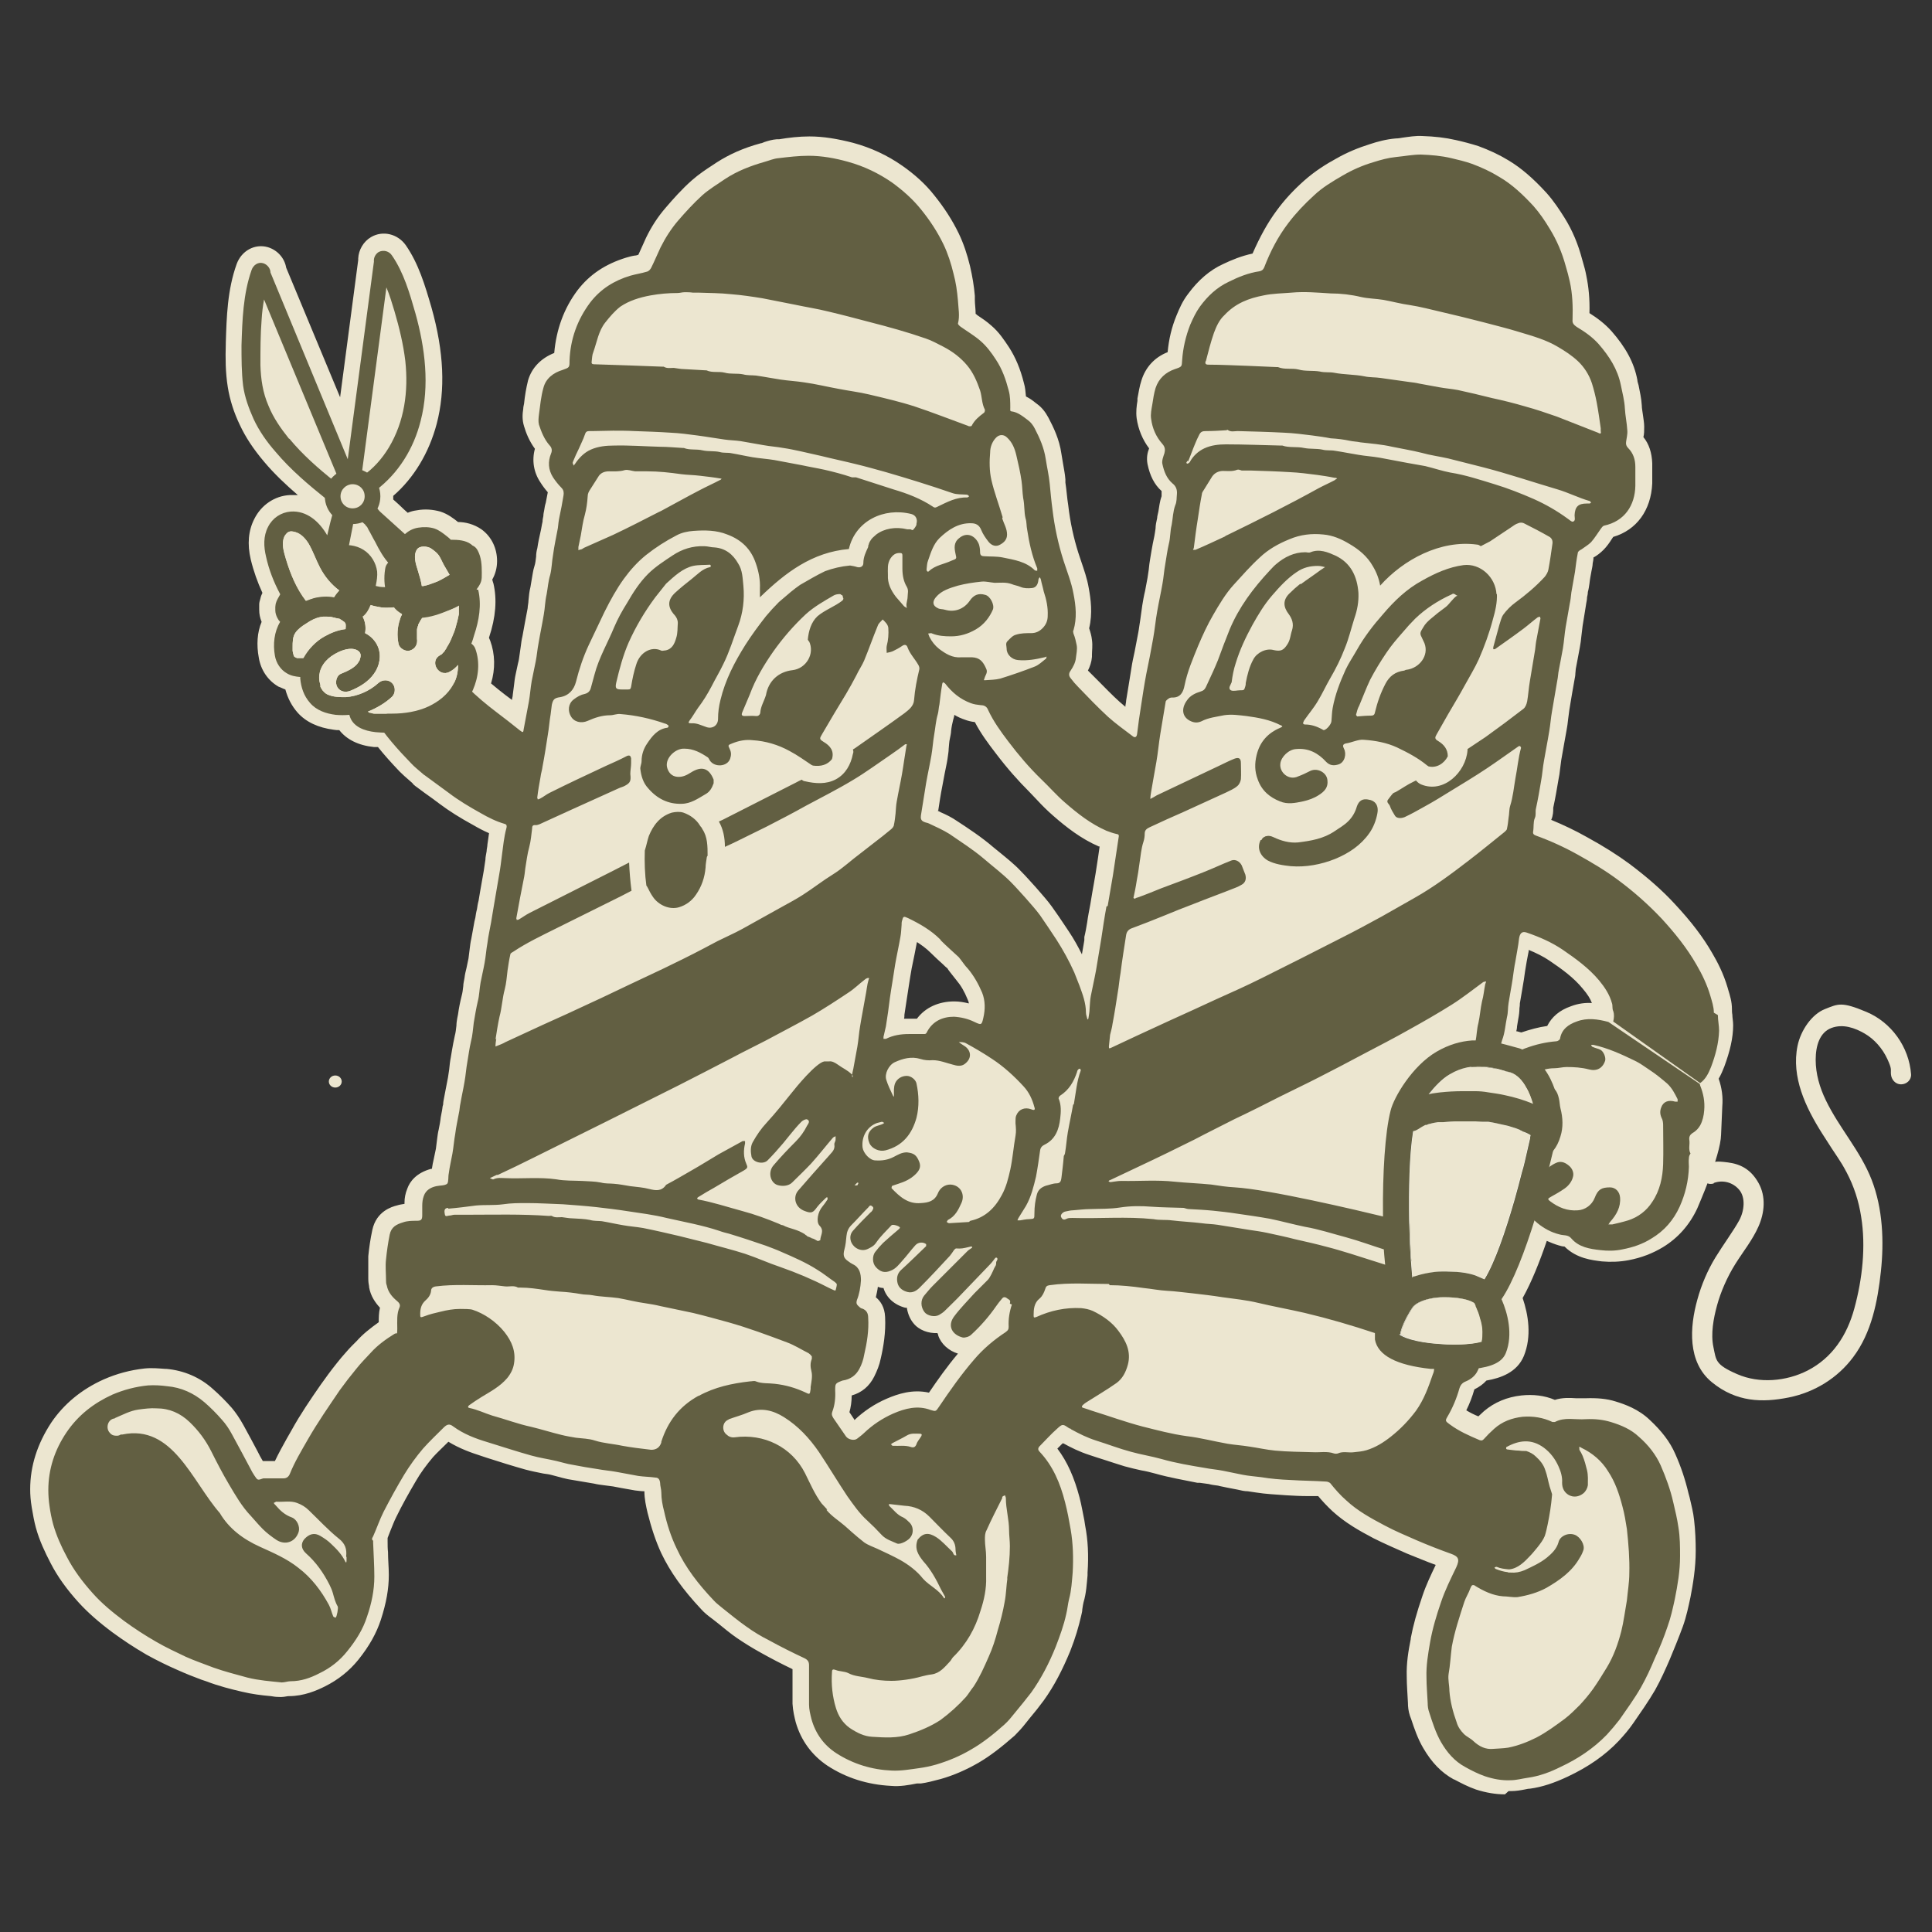
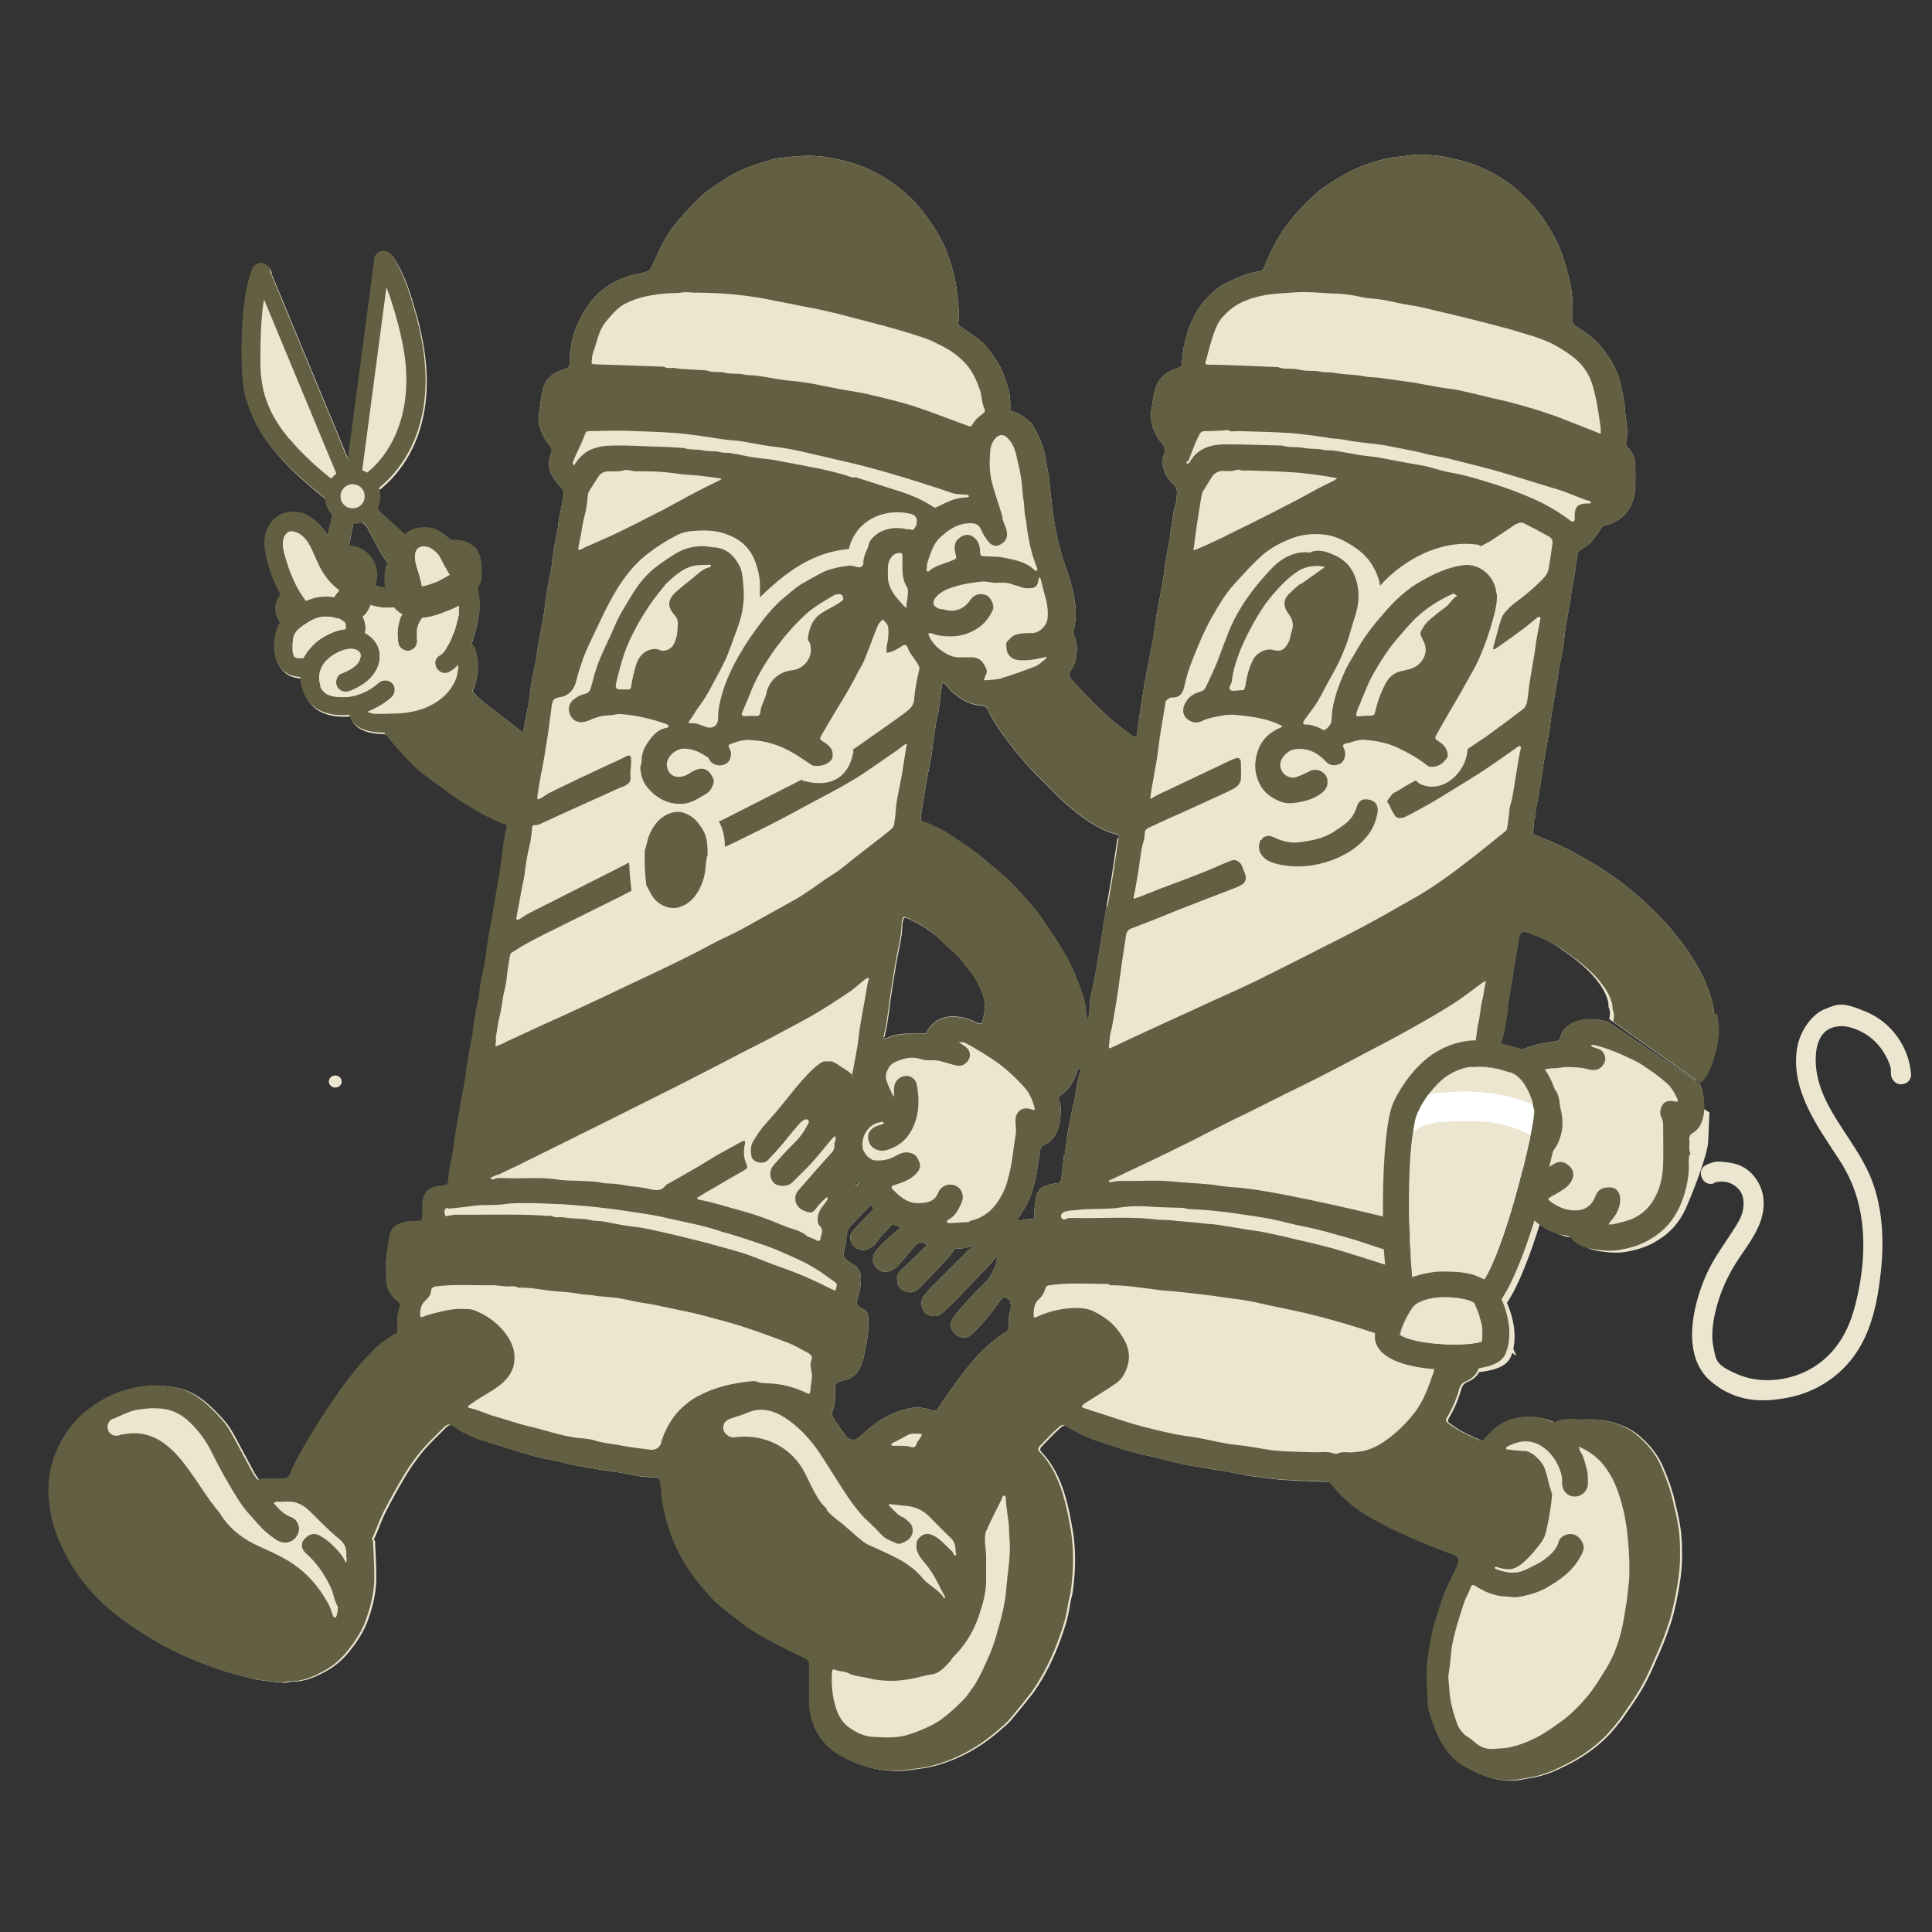
<svg xmlns="http://www.w3.org/2000/svg" id="Layer_1" data-name="Layer 1" version="1.1" viewBox="0 0 480 480">
  <rect x="0" y="0" width="480" height="480" fill="#333333" stroke="none" />
  <defs>
    <style>
      .cls-1 {
        fill: #ece6d0;
      }

      .cls-1, .cls-2, .cls-3 {
        stroke-width: 0px;
      }

      .cls-2 {
        fill: #625f42;
      }

      .cls-3 {
        fill: #fff;
      }
    </style>
  </defs>
  <path class="cls-2" d="M160.7,220.1c0,.1.1.2.2.4.4.8.8,1.6,1.3,2.3,1.4,2.1,4.2,3.3,6.5,2.6,1.7-.5,3.2-1.6,4.2-3.1,1.4-2,2.2-4.3,2.4-6.8,0-.8.2-1.7.3-2.5,0-.1.1-.3.2-.4,0-2.3,0-4.7-1.3-6.6,0-.1-.2-.3-.2-.4-.1-.1-.3-.3-.4-.5-.9-1.5-2.4-2.6-4.1-3.2-.9-.3-2-.2-2.9,0-2.9.9-4.6,3.1-5.7,5.8-.4,1.2-.6,2.4-1,3.6-.1,2.9,0,5.9.4,8.8Z" />
  <path class="cls-2" d="M371.8,147.7c-.2-4.3-4-7.8-8.2-7.3-3.7.5-7,2-10.2,3.8-3.9,2.1-7,5.1-9.8,8.4-2.4,2.7-4.7,5.7-6.5,8.9-.9,1.6-2,3.2-2.8,4.9-1.4,3.1-2.6,6.2-3.2,9.5-.2,1.1-.2,2.1-.3,3.2,0,.8-1.2,2.2-1.9,2.3-.1,0-.3-.1-.4-.2-1.3-.7-2.7-1.2-4.2-1.2-.6,0-.7-.3-.3-1,1.1-1.6,2.4-3.1,3.4-4.8,1.1-1.8,2-3.8,3.1-5.7,1.4-2.4,2.6-4.8,3.6-7.4,1-2.4,1.6-5,2.4-7.5.7-2,1.1-4.1,1-6.3-.3-4.1-1.9-7.5-5.8-9.3-1.8-.8-3.9-1.7-6.1-.8-.4.2-.9,0-1.3,0-2.8,0-5.2,1.2-7.3,3-.6.5-1,1-1.5,1.5-4.2,4.5-7.7,9.2-10,14.7-1,2.5-2,5.1-2.9,7.6-.4,1-.8,1.9-1.2,2.8-.6,1.3-1.2,2.6-1.8,3.9-.3.6-.6.9-1.3,1.1-1.3.4-2.6,1-3.4,2.2-1.6,2.2-1.1,4.3,1,5.2.9.4,1.7.4,2.6,0,1.7-.9,3.7-1.1,5.6-1.5,1.9-.3,3.8,0,5.6.2,2.9.4,5.8.9,8.5,2.3.2,0,.3.2.4.3-.1.1-.3.2-.5.3-3.1,1.3-5.1,3.5-5.9,6.8-.5,2.1-.5,4,.3,6.1,1,2.8,3,4.4,5.5,5.4,1.9.8,3.8.4,5.7,0,1.4-.3,2.8-.8,4-1.6,1.4-.9,2.3-1.9,2.1-3.6-.1-1.9-2.4-3.2-4.2-2.4-1,.5-2,1-3.1,1.4-2.3,1.1-4.7-1-4.4-3.2.2-1.7,2.1-3.5,3.9-3.6,3.1-.3,5.5,1,7.5,3.2.9.9,1.9,1,3.1.6,1.5-.5,2-2.6,1.3-3.9-.3-.6-.4-1.1.5-1.3.8-.1,1.5-.4,2.3-.6.7-.2,1.5-.4,2.2-.3,2.8.2,5.6.7,8.2,1.9,2.7,1.3,5.2,2.6,7.5,4.5,0,0,.2.1.3.2,2,.5,3.9-.7,4.8-2.5,0-1.7-.9-2.9-2.4-3.8-.9-.5-.8-.9-.4-1.6,1-1.7,1.9-3.4,2.9-5.1,1.4-2.4,2.8-4.7,4.1-7.1,1.2-2.2,2.5-4.3,3.5-6.5,1.4-3.2,2.6-6.5,3.5-9.9.6-2.1,1.1-4.2,1-6.4ZM323.1,145c-1,.8-1.9,1.6-2.8,2.5-1.6,1.6-1.5,3.3-.1,5.1.8,1.1,1.3,2.4.8,4-.4,1.1-.4,2.3-1.1,3.4-1,1.6-1.7,1.9-3.5,1.5-1.8-.5-4.1.6-5,2.3-1,1.8-1.5,3.8-1.9,5.9,0,.3,0,.5-.1.8-.3,1-.3,1-1.3,1-.8,0-1.7.3-2.3,0-.8-.5,0-1.4.2-2,.2-1.6.5-3.2,1-4.7,1-3.3,2.5-6.5,4.2-9.6,1.4-2.5,2.9-5,4.8-7.2,1.9-2.2,3.8-4.3,6.2-5.9,1.6-1.1,3.3-1.5,5.2-1.5.8,0,1.3.2,1.8.3-.4.3-.8.5-1.2.8-1.6,1.2-3.3,2.3-4.9,3.5ZM362,148c-1,.6-1.9,2.1-2.8,2.8-1.5,1.1-2.4,1.8-3.8,3-.5.4-1.4,1.3-1.7,1.9-.7,1.2-1.1,1.5-.5,2.6.2.5.5,1,.7,1.5,1.2,3.1-1.3,6.2-4.4,6.6-.2,0-.4.1-.6.2-2.3.3-3.7,1.4-4.7,3.3-1.2,2.3-2,4.6-2.6,7.1-.1.6-.4.8-1,.8-1.1,0-2.3.1-3.4.2,0,0-.3-.3-.3-.4.2-.8.4-1.6.8-2.3.9-2.1,1.7-4.3,2.7-6.4,1.2-2.3,2.6-4.6,4.1-6.8,1.2-1.8,2.6-3.4,4-5,1-1.2,2-2.3,3.1-3.4,2.6-2.5,5.7-4.5,9-6,.1,0,.3-.2.4-.2.2,0,.4.1.6.2-.1.1.7.3.5.4Z" />
  <path class="cls-2" d="M324.2,213.4c-1.4,0-2.6.1-3.8,0-2.1-.3-4.3-.5-6-2-1.4-1.2-1.4-1.5-.8-2.7.6-1.1,1.5-1.3,2.8-.7,1.9.9,4,1.5,6.1,1.3,3.2-.4,6.3-.9,9.1-2.8,1.2-.8,2.4-1.5,3.4-2.5,1-1,1.7-2.2,2.1-3.6.5-1.5,1.5-2.1,3-1.7.6.2,1,.6,1.1,1.3.2,1.6-.2,3-1.1,4.2-1.8,2.4-3.8,4.6-6.6,6-2.2,1.1-4.3,2.2-6.7,2.7-.8.2-1.6.3-2.6.5Z" />
  <path class="cls-2" d="M212.7,294.1" />
  <ellipse class="cls-1" cx="83.3" cy="268.7" rx="1.6" ry="1.5" />
  <g>
    <g>
      <path class="cls-1" d="M423.3,275.5c.2-2.2-.2-4.2-1-6.2l-22.7-15.4c-2.6-.7-5.3-1.1-7.9-.1-2,.7-3.7,1.9-4.1,4.2,0,.3-.6.7-.9.7-2.6.2-5.2.8-7.6,1.7-.4.1-.7.3-1,.4h0c-.4-.2-.8-.3-1.2-.4-1.5-.4-3.2-.9-5-1.3,0-.4.2-.9.3-1.3.7-1.8.8-3.8,1.2-5.7.3-1.1.2-2.4.4-3.5.3-2,.7-3.9,1-5.9.2-1.5.4-3,.7-4.5.3-1.9.7-3.7.9-5.6.2-1.3.7-1.9,1.9-1.5,3.2,1.1,6.2,2.4,9,4.3,3.2,2.2,6.4,4.5,9,7.6,1.4,1.7,2.6,3.5,3.2,5.7.2.6,0,1.3.3,1.9.3.9.2,1.7,0,2.6l21.6,15.3c1.4-1,2.1-2.5,2.7-4,1.1-2.9,1.9-5.9,2-9,0-1.3-.3-2.6-.3-3.9,0-1.5-.5-2.9-.9-4.3-.8-2.7-2-5.2-3.4-7.6-2.4-4.2-5.4-7.9-8.6-11.4-3.3-3.5-6.9-6.7-10.8-9.6-3.2-2.4-6.6-4.4-10-6.3-3.4-1.9-6.9-3.5-10.5-4.8-.5-.2-.8-.4-.7-1,.2-1.1,0-2.3.4-3.3.4-.8.1-1.6.3-2.4.5-2.3.9-4.6,1.3-7,.3-1.6.4-3.3.7-4.9.4-2.4.9-4.8,1.3-7.3.3-1.7.4-3.4.7-5,.4-2.5.9-5.1,1.3-7.6.2-.9.2-1.8.4-2.7.3-1.7.7-3.5,1-5.3.3-1.8.4-3.6.7-5.4.3-1.9.7-3.8,1-5.7.2-.9.3-1.9.4-2.8.3-1.7.6-3.4.9-5.1.2-1.6.4-3.2.7-4.7,0-.4.5-.7.9-.9.8-.6,1.7-1.1,2.4-1.8.9-1,1.6-2.2,2.4-3.3.2-.3.5-.7.8-.8,5.2-1.1,7.7-5.1,7.8-9.9,0-1.5,0-3.1,0-4.7,0-1.8-.5-3.4-1.8-4.7-.4-.4-.6-.9-.5-1.5.1-.9.4-1.9.3-2.9-.1-1.8-.5-3.6-.6-5.4-.1-2-.6-3.8-1-5.8-.8-4-2.9-7.2-5.5-10.2-1.6-1.8-3.5-3.1-5.5-4.3-.7-.5-1.1-.9-1-1.8.1-3.2,0-6.4-.7-9.5-.3-1.3-.6-2.5-1-3.8-.9-3.3-2.2-6.4-4-9.3-1.2-2-2.5-3.9-4-5.6-2.6-2.8-5.3-5.4-8.6-7.3-2.1-1.3-4.3-2.3-6.7-3.2-1.7-.6-3.4-1-5.1-1.4-2.5-.6-5-.8-7.6-.9-2,0-4,.4-6.1.6-2,.2-3.8.7-5.7,1.3-2.7.8-5.2,1.9-7.6,3.3-2.6,1.5-5.1,3-7.2,5-2.3,2.1-4.4,4.3-6.3,6.8-2.6,3.4-4.5,7.1-6,11-.3.7-.7.9-1.2,1-2.7.4-5.2,1.4-7.6,2.6-3,1.4-5.3,3.6-7.2,6.2-1,1.4-1.7,2.9-2.4,4.5-1.1,2.8-1.8,5.8-2,8.8-.1,1.6,0,1.6-1.8,2.2-2.3.8-4,2.3-4.8,4.7-.4,1.3-.6,2.7-.8,4-.2,1.2-.5,2.5-.3,3.7.3,2.3,1.2,4.4,2.8,6.2.7.8.7,1.5.5,2.3-.3.9-.7,1.9-.5,2.7.4,1.8,1,3.5,2.5,4.8.9.7,1.2,1.6,1.1,2.7-.1.9,0,1.8-.4,2.7-.6,1.6-.6,3.3-.9,4.9-.4,1.5-.3,3.2-.7,4.7-.4,1.7-.6,3.4-.9,5.1-.3,1.6-.4,3.3-.7,4.9-.4,2.3-.9,4.5-1.3,6.8-.4,2.2-.6,4.5-1,6.7-.5,2.9-1.1,5.9-1.7,8.8-.5,2.6-.9,5.3-1.3,7.9-.4,2.4-.7,4.7-1,7.1-.1.7-.5,1-1.1.5-2.1-1.6-4.2-3.1-6.1-4.8-2.6-2.4-5-4.9-7.4-7.4-.7-.7-1.3-1.4-1.9-2.2-.4-.5-.6-1.1,0-1.9.6-.9,1.2-2,1.3-3.1.1-1,.4-2.1.2-3.2-.2-1-.4-1.9-.8-2.9,0-.2-.2-.6,0-.8.9-3,.6-6.1,0-9.1-.5-2.8-1.6-5.5-2.5-8.3-1.3-4.1-2.2-8.3-2.7-12.5-.3-2.2-.5-4.4-.7-6.5-.2-2.1-.7-4.2-1-6.2-.4-2.7-1.5-5.2-2.7-7.5-.4-.8-1-1.6-1.7-2.1-1.2-.9-2.5-2-4.1-2.2-.4,0-.3-.4-.3-.9,0-1.4,0-2.9-.4-4.3-.7-2.7-1.6-5.3-3.2-7.7-1.1-1.7-2.3-3.3-3.8-4.6-1.5-1.3-3.2-2.3-4.9-3.5-.3-.2-.7-.6-.7-.8.5-1.9.1-3.8,0-5.7-.2-2.3-.5-4.5-1.1-6.7-.6-2.5-1.4-5-2.5-7.3-1.5-3.1-3.4-6-5.6-8.7-2.1-2.6-4.5-4.7-7.1-6.6-3.3-2.3-7-4.1-11-5.2-3.2-.9-6.5-1.5-9.8-1.5-2.5,0-5,.3-7.5.6-1.2.1-2.3.6-3.4.9-3.5,1-6.9,2.3-9.9,4.3-1.9,1.3-3.9,2.5-5.6,4-2.2,2-4.2,4.2-6.1,6.4-1.7,2-3.1,4.2-4.3,6.6-.8,1.7-1.5,3.4-2.3,5-.2.4-.6.9-1.1,1-1.3.4-2.7.6-4.1,1-4,1.2-7.4,3.3-10,6.7-3.2,4.3-4.9,9.1-5.1,14.4,0,1.7,0,1.7-1.7,2.3-2.3.7-4.2,2.1-4.8,4.5-.6,2.1-.8,4.4-1.1,6.6-.1.8-.2,1.7,0,2.5.6,1.8,1.3,3.6,2.6,5.1.5.5.8,1.2.4,2.1-.8,2-.7,4,.5,5.9.6.9,1.3,1.8,2.1,2.6.6.6.6,1.3.5,1.9-.3,1.8-.6,3.5-1,5.3-.2.9-.3,1.9-.4,2.8-.4,2.2-.9,4.4-1.2,6.7-.3,1.6-.3,3.3-.7,4.9-.5,1.6-.6,3.3-.9,4.9-.4,1.7-.4,3.4-.7,5-.4,2.4-.9,4.7-1.3,7.1-.3,1.5-.4,3-.7,4.5-.3,1.6-.7,3.3-1,4.9-.3,1.7-.4,3.4-.7,5.1-.4,2.3-.9,4.6-1.3,6.9-.1,1-.3.7-.9.3-2-1.6-3.9-3.1-5.9-4.6-2.1-1.5-4.1-3.2-5.9-5,0,0,0,0,0-.1,1.4-3.2,1.8-6.9.6-10.2-.2-.6-.6-1-1-1.3.3-.7.5-1.4.7-2.1,1.2-3.6,1.9-7.5,1-11.3-.2-.8-.5-1.7-.8-2.5.9-1.2,1.6-2.6,1.6-4.2,0-1.8-.8-3.5-2.2-4.6-1.4-1-3.2-1.1-4.9-1.1,0,0,0,0-.1,0-.3-.3-.6-.6-.9-.8-1-.8-2-1.6-3.2-2-1.3-.4-2.7-.4-4-.2-1.3.2-2.4.8-3.3,1.6-2.1-1.9-4.2-3.8-6.2-5.6-.4-.4-.7-.9-1.1-1.3,0,0-.2-.2-.3-.2.4-.8.6-1.6.6-2.5,0-.4,0-.9-.2-1.3,5.6-4.2,9.4-10.4,11.1-17.2,2.3-8.8,1.1-18.2-1.3-26.8-1.4-4.9-2.9-10.1-5.8-14.3-.7-1.1-2.1-1.5-3.3-.9-.8.5-1.3,1.4-1.2,2.4,0,0,0,0,0,0l-6.5,49.1-19.2-46.4c0-1-.8-2-1.8-2.3-1.3-.4-2.5.5-2.9,1.7-2.1,6-2.3,12.4-2.5,18.7,0,3.3,0,6.7.4,10,.4,2.9,1.4,5.6,2.6,8.3,1.4,3,3.3,5.7,5.5,8.2,3.7,4.4,8.2,8.2,12.7,11.8.3.2.6.4.9.5.2.6.5,1.2.9,1.7,0,0,0,.2,0,.2-.7,2.2-1.2,4.3-1.7,6.5-1.9-3.3-5-6.2-9.1-5.9-2.4.2-4.5,1.6-5.6,3.8-1.2,2.3-1.1,4.9-.5,7.4.7,3.2,1.9,6.3,3.5,9.3,0,0,0,0,0,.1-.4.7-.9,1.5-1.1,2.3,0,.2-.1.5-.1.8,0,.2,0,.5,0,.8,0,.7.2,1.3.5,1.9.2.4.4.7.7,1-1.5,2.5-1.8,5.6-1.3,8.4.3,1.8,1.4,3.5,3,4.4,1,.6,2.1.8,3.3.9,0,.1,0,.3,0,.4.2,2.2.9,4.3,2.4,6,1.6,1.9,4,2.7,6.4,3,1.1.1,2.3.1,3.4,0,.7,3,3.8,4,6.5,4.3.9,0,1.8.1,2.7.2,1.9,2.5,4.1,4.9,6.3,7.2.9,1,2,1.8,3,2.7.1.1.2.2.4.3,2,1.5,4,2.9,6,4.4,2.5,1.9,5.2,3.5,7.9,5,1.9,1.1,3.9,2.1,6,2.7.4.1.6.4.4,1.1-.6,2.2-.8,4.5-1.1,6.7-.2,1.6-.4,3.3-.7,4.9-.4,2.5-.9,5.1-1.3,7.6-.2,1.4-.5,2.8-.7,4.2-.3,1.7-.7,3.4-.9,5.1-.3,1.6-.4,3.3-.7,4.9-.3,1.7-.7,3.3-1,4.9-.3,1.6-.3,3.2-.7,4.7-.4,1.7-.7,3.5-1,5.3-.2,1.6-.3,3.2-.7,4.7-.4,1.7-.6,3.4-.9,5.1-.3,1.6-.4,3.3-.7,4.9-.3,1.8-.7,3.5-1,5.3-.2.8-.2,1.7-.4,2.5-.3,1.7-.7,3.4-.9,5.1-.3,1.6-.4,3.2-.7,4.9-.3,1.7-.7,3.3-.9,4.9-.2.9,0,2.1-.4,2.6-.6.5-1.8.4-2.7.6-1.4.3-2.6,1-3.1,2.4-.3.8-.4,1.6-.4,2.5,0,.8,0,1.6,0,2.3,0,1.2-.3,1.4-1.4,1.4-1.1,0-2.3,0-3.4.4-1.6.5-2.9,1.1-3.3,3.1-.4,2-.7,4.1-.9,6.1-.2,1.7,0,3.4,0,5.2,0,.4,0,.8.2,1.3.3,1.6,1.3,2.8,2.5,3.8.5.4.9.9.7,1.5-.8,1.7-.6,3.6-.6,5.4s-.1.9-.7,1.3c-2.1,1.3-4.2,2.8-5.9,4.7-1.2,1.3-2.5,2.6-3.6,4-1.4,1.7-2.8,3.5-4.1,5.3-2.7,4-5.5,8-7.9,12.2-1.6,2.8-3.3,5.6-4.5,8.6-.3.7-.8,1.1-1.6,1.1-1.3,0-2.7,0-4,0-.3,0-.7,0-1,0-1.4.5-1.4.5-2.2-.7-.2-.3-.3-.5-.5-.8-1.7-3.2-3.4-6.4-5.1-9.5-.7-1.3-1.5-2.5-2.5-3.6-1.3-1.5-2.8-3-4.3-4.3-2.7-2.3-5.8-3.7-9.3-4-1.5-.2-3.1-.3-4.7-.2-3.1.3-6.1,1.1-8.9,2.3-4.6,2.1-8.5,5.1-11.4,9.4-2.9,4.3-4.5,9.1-4.5,14.3,0,1.3.1,2.7.3,4,.2,1.5.5,3,.9,4.5.8,2.8,2,5.5,3.4,8.1,1.7,3.3,3.9,6.2,6.4,9,2.3,2.6,5,4.8,7.8,6.9,2.6,1.9,5.2,3.6,8,5.2,2.4,1.4,4.8,2.5,7.3,3.7,2.2,1,4.6,1.8,6.9,2.7,2.8,1,5.6,1.7,8.5,2.5,2.8.7,5.6.9,8.5,1.2.7,0,1.5-.3,2.2-.3,2.6,0,4.9-.8,7.2-2,2.7-1.3,5-3.1,6.9-5.5,2.1-2.6,3.9-5.4,4.9-8.6,1.1-3.2,1.8-6.5,1.8-9.9,0-2.8-.2-5.6-.3-8.4,0-.2,0-.4,0-.5-.5-.4-.2-.7,0-1.1.9-2,1.6-4.1,2.6-6.1,1.6-3.1,3.3-6.2,5.1-9.2,1.4-2.3,3-4.5,4.7-6.5,1.6-1.8,3.4-3.5,5.1-5.2.9-.9,1.5-1,2.4-.3,2.6,1.9,5.5,3,8.5,3.9,3.6,1.1,7.2,2.3,10.8,3.3,2.1.6,4.3.9,6.4,1.4,1.3.3,2.5.7,3.8.9,2.1.4,4.3.8,6.4,1.1,1.6.3,3.1.4,4.7.7,1.8.3,3.6.7,5.4,1,1.4.2,2.8.2,4.2.4.8,0,1.1.5,1.2,1.3,0,.8.3,1.6.3,2.4,0,1.6.3,3.2.7,4.7.7,3.2,1.7,6.3,3.1,9.2,2.2,4.8,5.5,9,9.2,12.9.7.8,1.6,1.4,2.4,2.1,1.9,1.5,3.7,3,5.7,4.4,1.8,1.3,3.6,2.4,5.6,3.4,2.9,1.6,5.9,3.1,8.9,4.5.8.4,1.1.9,1.1,1.7,0,3.3,0,6.5,0,9.8,0,1.2.3,2.4.6,3.6,1,3.6,3.1,6.5,6.2,8.5,4.2,2.7,8.9,4.1,13.8,4.3,2.3.1,4.5-.3,6.7-.6,1.5-.2,2.9-.5,4.3-.9,3-.9,5.9-2.1,8.6-3.7,3-1.7,5.7-3.9,8.3-6.2,1-.9,1.8-1.9,2.6-2.9,1.4-1.7,2.8-3.4,4.1-5.1,2.5-3.5,4.5-7.4,6.1-11.4,1-2.6,2-5.3,2.6-8.1.3-1.2.4-2.5.7-3.7.6-2.2.7-4.4.9-6.6.2-3.6.1-7.2-.5-10.7-.4-2.3-.8-4.5-1.4-6.8-1.2-4.7-3-9-6.3-12.5-.4-.4-.5-.8-.1-1.3,1.5-1.5,2.9-3.1,4.5-4.5,1.3-1.2,1.4-1.1,3,0,.1,0,.3,0,.4.2,2,1.1,4,2.1,6.2,2.8,2.9.9,5.7,2,8.7,2.8,2.5.7,5.1,1.1,7.6,1.8,3.5,1,7.1,1.6,10.7,2.2,1.5.3,3,.4,4.5.7,1.6.3,3.3.7,4.9,1,1.5.3,3,.4,4.6.6,2.4.4,4.8.6,7.2.7,3,.2,6,.2,9,.4.3,0,.8.2,1,.4,1.2,1.5,2.5,3,4,4.3,2.8,2.6,6.1,4.4,9.5,6.2,2.6,1.4,5.3,2.5,8,3.7,2.8,1.2,5.6,2.3,8.4,3.3,2,.7,2.3,1.4,1.4,3.4-1.4,2.9-2.8,5.7-3.8,8.7-1.1,3.2-2.1,6.5-2.7,9.9-.5,2.9-1,5.8-.9,8.7,0,2.1.2,4.2.3,6.4,0,.8.1,1.6.4,2.4.8,2.5,1.6,5,2.9,7.3,1.5,2.6,3.4,4.8,6,6.2,1.6.9,3.2,1.7,4.9,2.3,2.1.7,4.2,1.1,6.4,1,1.4,0,2.8-.4,4.2-.6,2.9-.4,5.6-1.4,8.2-2.7,4.3-2,8.2-4.6,11.5-8,1.1-1.2,2.2-2.5,3.2-3.8,1.8-2.6,3.7-5.2,5.3-8,1.3-2.3,2.4-4.7,3.4-7.1,1.2-2.6,2.3-5.3,3.2-8,.8-2.2,1.3-4.5,1.8-6.8.7-3.5,1.3-7,1.3-10.6,0-2.4,0-4.8-.4-7.2-.3-2.1-.8-4.2-1.3-6.3-.7-3.1-1.8-6.1-3.1-9.1-1.2-2.7-3.1-5.1-5.4-7.1-2-1.9-4.4-2.9-7-3.7-2-.6-4-.8-6.2-.7-2.7.2-5.2-.6-7.7.7-.2,0-.4,0-.6,0-2.3-1.1-4.8-1.5-7.4-1.3-2.7.3-5.1,1.2-7.1,3-.9.8-1.8,1.7-2.6,2.6-.4.4-.6.3-1,.2-2.6-1.1-5.1-2.2-7.4-3.9-1.1-.8-1.2-.9-.6-1.9,1.3-2.2,2.3-4.6,3-7.1.3-.9.8-1.4,1.6-1.7,1.2-.5,2.2-1.3,2.8-2.4,4.5-.5,7-1.7,7.9-3.9,1.9-4.7.4-10.1-1-13.3,2.8-4.1,5.8-11.9,8.3-20,.2.2.5.4.8.7,1.6,1.3,3.4,2.3,5.5,2.8,1,.3,2.1,0,2.9,1,1.9,2.2,4.6,2.6,7.3,2.9,1.7.2,3.6.2,5.4-.2,2.6-.5,5-1.3,7.2-2.7,3.2-1.9,5.5-4.6,7-7.9,1.4-3.1,5.5-13.3,5.6-16.8l.3-7.1ZM94.4,145.8c-1.1-.2-2.2-.5-3.3-.9.3-1,.4-2.1.1-3.2-.4-1.8-1.8-3.5-3.5-4.2-.4-.2-.9-.3-1.3-.4,0-.4.1-.7.2-1,.4-2.2.9-4.4,1.3-6.7,0-.2,0-.4,0-.6.3,0,.6,0,.9-.1.6.6,1.2,1.1,1.9,1.7.1.2.3.4.4.5.2.2.3.5.4.7.6,1,1.1,2.1,1.7,3.1,1,2,2.1,4,3.7,5.7-.3.7-.5,1.3-.5,2.1,0,1.2.3,2.4.9,3.4-1,.1-2.1.1-2.9,0ZM103.3,158.2s0,0,0,0c0,0,0,0,0,0h0ZM104.5,153.4h0s0,0,0,0c0,0,0,0,0,0ZM104.6,153.3s0,0,0,0c0,0,0,0,0,0,0,0,0,0,0,0ZM219.7,257.8c.2-.9.4-1.7.6-2.6.4-2.4.7-4.7,1-7.1.4-2.8.9-5.5,1.3-8.3.4-2.3.9-4.5,1.3-6.8.2-1,.2-2,.3-3,0-.3,0-.7.1-1,.3-1.2.4-1.2,1.5-.7,2.9,1.4,5.7,3,8,5.3,1.4,1.4,3,2.8,4.4,4.1.9,1.1,1.5,2.1,2.3,2.9,1.5,1.8,2.6,3.8,3.5,5.9.8,2,.8,4.2.3,6.3-.4,1.8-.5,1.8-2.2,1-1.6-.8-3.4-1.2-5.1-1.3-2.8,0-5.3,1.1-6.7,3.8-.2.5-.4.5-.8.5-1.2,0-2.4,0-3.7,0-2,0-3.9.3-5.7,1.2-.1,0-.4,0-.6,0,0-.2,0-.3,0-.5ZM213,293.6s.2.1.2.1c0,.2-.2.5-.3.7-.3,0-.5,0-.7,0,.2-.2.5-.5.7-.7ZM211.7,267c.4.4,0,.9,0,.4,0-.1,0-.2,0-.4ZM251.4,324.1c-.6,1.8-.9,3.6-.8,5.5,0,.6-.1.9-.8,1.4-2.9,1.9-5.6,4.2-7.8,6.8-3.2,3.7-6,7.7-8.7,11.7-.8,1.2-.8,1.2-2.1.8-3.2-1.2-6.3-.4-9.3.9-2.7,1.2-5.1,2.8-7.2,4.8-.5.5-1.2,1-1.7,1.4-.7.6-2.2.3-2.8-.5-1-1.5-2.1-3-3.1-4.5-.3-.5-.6-.9-.3-1.7.6-1.6.8-3.4.7-5.2,0-1.8,0-1.8,1.8-2.5,2.1-.3,3.4-1.4,4.2-2.9.6-1.1,1-2.3,1.2-3.5.7-3,1.2-6.1,1-9.2,0-1.1-.4-1.9-1.5-2.3-.2,0-.5-.2-.7-.4-.5-.5-.9-.7-.6-1.7.6-1.5.9-3.2,1-4.9,0-1.6-.3-3.2-2-4-.4-.2-.7-.4-1.1-.7-1.2-.8-1.4-1.5-1-3,.3-1.1.4-2.2.5-3.3.1-1,.4-1.9,1.2-2.7,1.5-1.5,2.8-3,4.3-4.5.2-.3.4-.6.9-.2.5.4.2.7,0,1.1-.1.1-.2.3-.4.4-1.5,1.5-3,3-4.4,4.6-.9,1-.8,2.5,0,3.5.9,1.2,2.5,1.6,3.7,1,.8-.4,1.5-.7,2.1-1.6,1.1-1.6,2.5-2.9,3.8-4.3.3-.3,2,.2,2.1.6,0,.1-.2.3-.3.4-1.3,1.1-2.6,2.2-3.9,3.4-.7.7-1.4,1.5-2,2.3-.7,1-.7,2.7.2,3.7,1,1.1,2.1,1.6,3.7.9,1.3-.5,2.1-1.6,2.9-2.5,1.1-1.2,2.1-2.6,3.2-3.8.7-.8,1.9-.9,2.7-.3,0,0,0,.4,0,.5-2.1,2-4.1,4-6.2,5.9-1,.9-1.2,2.1-.9,3.3.3,1.2,1.3,1.9,2.5,2.2,1.2.3,2.2-.3,3-1.1,2.6-2.6,5-5.2,7.5-7.9.2-.2.8-1.1,1-1.4.5-.6.5-.4,1.4-.4.9,0,1.9-.3,2.8-.5.1,0,.3,0,.3,0,0,0,0,.3,0,.3-.4.3-.8.5-1.1.8-2.9,2.9-5.8,5.8-8.7,8.7-.8.8-1.4,1.6-2.1,2.4-.9,1.1-.9,2.8.1,4.1.7.9,2.5,1.3,3.6.7.5-.3,1-.6,1.4-1,1.4-1.4,2.9-2.8,4.2-4.2,2.4-2.5,4.7-4.9,7.1-7.4.5-.5.9-1.1,1.3-1.6,0,0,.3-.1.4,0,0,0,.2.3.1.4,0,.2-.3.5-.3.7,0,.9-.1.7-.5,1.5-.3.7-1,2.3-1.6,2.9-1.1,1.1-2.2,2.2-3.3,3.3-1.7,1.9-3.5,3.7-5,5.7-1.9,2.5-.4,4.7,2.1,5.3.6.1,1.6-.2,2.1-.7,2.3-2.1,4.4-4.5,6.2-7.1.4-.6.9-1.2,1.4-1.8.5-.7,1-.4,1.5,0,.5.3.7.4.5,1.2ZM266.6,274.5c-.4,2.3-.9,4.5-1.3,6.8-.3,1.7-.4,3.5-.7,5.2,0,.2-.2.5-.3.7-.1,1.2-.2,2.1-.3,3-.1.8-.2,1.7-.3,2.5-.1.6-.2,1.3-1.2,1.3-.9,0-1.8.4-2.7.6-1.1.4-1.9,1-2.2,2.2-.4,1.5-.6,3-.6,4.6,0,1.5,0,1.4-1.4,1.5-.7,0-1.5.2-2.2.3-.2,0-.4,0-.6,0,0-.2.2-.5.3-.7.6-1,1.2-1.9,1.8-2.9,1.3-2.3,1.9-4.8,2.5-7.3.4-2.1.7-4.3,1-6.4.1-.8.5-1.2,1.1-1.5,2.7-1.3,3.6-3.8,3.9-6.5.2-1.6.3-3.4-.4-5,0-.2.2-.6.4-.7,2.2-1.4,3.4-3.5,4.2-5.9,0-.2.1-.4.3-.6,0-.1.4-.2.4-.2.1.1.3.4.2.5-1,2.7-1.2,5.5-1.7,8.3ZM277.6,208.4c-.5,3.1-.9,6.2-1.4,9.3-.4,2.5-.9,5.1-1.3,7.6-.5,2.7-.9,5.4-1.3,8.1-.4,2.6-.9,5.2-1.3,7.8-.4,2.2-.9,4.3-1.3,6.4-.2,1-.2,2.1-.3,3.2,0,.8-.2,1.6-.3,2.4,0,0-.1.1-.2.2,0,0-.1-.2-.1-.3-.1-.5-.3-.9-.3-1.4,0-2.4-.8-4.5-1.6-6.7-.4-1.1-.9-2.2-1.3-3.3-1.3-2.9-2.8-5.6-4.4-8.1-1.4-2.1-2.7-4.1-4.1-6.1-1.1-1.5-2.4-2.9-3.6-4.3-1.2-1.3-2.4-2.7-3.7-4-2.1-2.1-4.4-3.8-6.6-5.7-2.7-2.3-5.7-4.2-8.6-6.2-1.6-1-3.4-1.8-5.1-2.6-.4-.2-.8-.2-1.2-.4-.8-.3-.9-.9-.8-1.6.4-2.7.9-5.4,1.3-8.1.4-2.3.9-4.5,1.3-6.8.3-1.7.4-3.5.7-5.2.3-1.7.4-3.4.9-5.1.2-.7.2-1.6.4-2.4.2-1.7.4-3.4.7-5.1,0-.1.1-.3.2-.4.2.1.4.2.5.3,1.7,2.2,3.7,3.9,6.4,4.9.8.3,1.6.4,2.5.5.9,0,1.5.4,1.8,1.2,1.3,2.8,3.1,5.3,5,7.8,2.5,3.3,5.2,6.5,8.2,9.4,2,1.9,3.8,4,5.9,5.8,3.1,2.7,6.4,5.3,10.3,7,.8.3,1.6.6,2.5.8.7.1.6.4.5,1ZM366.6,324.6s0,0-.1,0c-.5-.3-.7-.6-.7-1,.4.2.6.3.7.5,0,.2.2.3.2.5,0,0,0,.2.1.3,0,0-.2-.1-.3-.2ZM380.6,274.3s0,0,0,0h0c0,0,0,.1,0,.2,0,0,0-.1-.1-.2Z" />
-       <path class="cls-1" d="M373.9,445.8c-2.3,0-4.7-.4-7.2-1.2-2-.7-3.7-1.6-5.4-2.5h-.1c-3.1-1.7-5.5-4.2-7.6-7.8-1.4-2.4-2.2-4.8-3-7.2l-.3-.8c-.4-1.2-.5-2.3-.5-3.2h0c-.1-2.2-.3-4.4-.3-6.6-.1-3.3.4-6.3,1-9.3v-.2c.6-3.2,1.5-6.4,2.9-10.5.9-2.7,2.1-5.2,3.3-7.7-2.5-.9-4.8-1.9-7.1-2.8-2.7-1.2-5.5-2.4-8.3-3.8-3.8-2-7.1-3.9-10.2-6.7-1.4-1.3-2.6-2.6-3.6-3.8-.9,0-1.8,0-2.7,0-1.7,0-3.5-.1-5.2-.2-2.7-.2-5.1-.3-7.6-.7-.7-.1-1.4-.2-2-.3-.8,0-1.7-.2-2.5-.4-.9-.2-1.7-.3-2.6-.5-.8-.2-1.6-.3-2.3-.5-.8-.1-1.6-.2-2.3-.4-.7-.1-1.5-.2-2.2-.3h-.6c-3.4-.7-7-1.3-10.5-2.3-1.1-.3-2.3-.6-3.5-.8-1.3-.3-2.7-.6-4.1-1-1.7-.5-3.4-1.1-5-1.6-1.3-.4-2.5-.8-3.7-1.2-2.5-.8-4.7-1.9-6.5-2.9,0,0,0,0-.2,0-.4.4-.9.9-1.3,1.3,2.5,3.3,4.2,7.2,5.5,12.1.5,1.9.8,3.8,1.2,5.7l.2,1.3c.7,3.6.9,7.4.6,11.7v.7c-.2,2-.3,4.4-1,6.7-.1.4-.2,1-.3,1.7,0,.6-.2,1.2-.3,1.7-.6,2.6-1.4,5.4-2.7,8.7-1.9,4.6-4,8.7-6.6,12.3-1.1,1.5-2.3,3-3.4,4.3l-1.2,1.5c-.7.9-1.6,1.9-2.6,2.9-3.2,2.8-6,5-8.9,6.7-3.1,1.8-6.3,3.2-9.5,4.1-1.9.5-3.4.9-4.9,1.1h-1c-2,.4-4.2.8-6.4.6-5.9-.3-11.2-2-15.8-5-3.9-2.6-6.6-6.3-7.9-10.8-.3-1.2-.7-2.8-.8-4.6,0-2.9,0-5.8,0-8.6-2.9-1.4-5.4-2.7-7.9-4.1-2-1.1-4.1-2.4-6-3.7-1.6-1.1-3-2.3-4.5-3.5-.5-.4-.9-.7-1.4-1.1l-.4-.3c-.8-.6-1.7-1.3-2.5-2.2-4.6-4.9-7.7-9.3-9.9-13.9-1.4-3-2.5-6.4-3.4-10-.4-1.7-.8-3.5-.8-5.4-.7,0-1.5-.1-2.3-.2-1.2-.2-2.3-.4-3.4-.6-.7-.1-1.4-.3-2.1-.4-.7-.1-1.5-.2-2.3-.3-.8-.1-1.6-.2-2.4-.4-1.8-.3-4.1-.7-6.5-1.1-.9-.2-1.7-.4-2.4-.6-.5-.1-1-.3-1.5-.4-.7-.2-1.4-.3-2.2-.4-1.5-.3-3-.6-4.5-1-3.2-.9-6.4-1.9-9.5-2.9l-1.5-.5c-2.5-.8-5.3-1.8-8.1-3.5-.1.1-.3.3-.4.4-1.2,1.2-2.4,2.3-3.4,3.4-1.6,1.9-3.1,3.9-4.3,6-1.7,2.9-3.4,5.9-4.9,9-.5,1-.9,2.1-1.4,3.3-.2.6-.5,1.2-.7,1.8,0,.3,0,.5,0,.9,0,.9,0,1.7.1,2.6,0,1.9.2,3.8.2,5.7,0,3.4-.6,6.9-2,11.2-1.1,3.3-2.8,6.4-5.6,9.9-2.2,2.7-4.9,4.9-8.3,6.6-2,1-5.2,2.4-8.9,2.4,0,0-.1,0-.2,0-.6.1-1.5.3-2.5.2-.6,0-1.2-.1-1.8-.2-2.3-.2-4.7-.5-7.2-1.1-2.6-.6-5.8-1.4-8.9-2.6l-1.2-.4c-1.9-.7-3.9-1.5-5.9-2.4-2.3-1-5-2.3-7.7-3.8-3.1-1.8-5.8-3.6-8.4-5.5-3.5-2.6-6.2-5-8.4-7.4-3-3.3-5.3-6.5-7-9.8-1.4-2.7-2.8-5.6-3.7-8.9-.4-1.5-.7-3.1-1-4.9-.3-1.8-.4-3.2-.4-4.6,0-5.8,1.8-11.3,5.2-16.5,3.1-4.6,7.5-8.3,13.1-10.8,3.2-1.4,6.5-2.3,10.1-2.7,1.9-.2,3.7,0,5.2.1h.3c4.3.4,8.3,2.1,11.5,5,1.6,1.4,3.2,3,4.7,4.7,1,1.2,1.9,2.5,2.9,4.3,1.2,2.2,2.4,4.4,3.5,6.5.4.8.8,1.6,1.3,2.4.1,0,.2,0,.3,0h.2c.4,0,.8,0,1.1,0,.4,0,.9,0,1.4,0,.9-1.9,1.9-3.7,2.9-5.5.4-.7.8-1.4,1.2-2.1,2.2-4,4.8-7.8,7.3-11.4l.8-1.1c1.4-2,2.9-3.9,4.3-5.6.9-1,1.7-2,2.6-2.9.4-.4.8-.8,1.2-1.2,1.5-1.7,3.4-3.2,5.5-4.7,0-1.1,0-2.3.3-3.6-1.1-1.2-2.3-2.8-2.7-5.1v-.2c-.1-.5-.2-1.1-.2-1.9,0-.4,0-.8,0-1.2,0-1.4,0-2.8,0-4.4.2-2,.5-4.2,1-6.5,1-4.7,4.9-5.8,6.1-6.1.6-.2,1.3-.3,1.9-.4,0,0,0-.2,0-.2v-.2c0-1,.2-2.2.7-3.4.6-1.7,2.2-3.9,5.9-4.9,0,0,.1,0,.2,0,0,0,0,0,0,0,.1-.8.3-1.7.5-2.6.2-.8.3-1.6.5-2.4.1-.8.2-1.6.3-2.4.1-.8.2-1.6.4-2.4.2-1,.4-2,.5-3,.1-.7.3-1.4.4-2.2,0-.3.1-.7.2-1,0-.5.1-1,.2-1.5.1-.7.3-1.4.4-2.1.2-1,.4-2,.6-3.1.1-.7.2-1.3.3-2,.1-1,.2-2,.4-3,.1-.6.2-1.2.3-1.8.2-1.1.4-2.3.7-3.6.2-.7.3-1.6.4-2.5,0-.6.1-1.2.2-1.8l.2-1c.2-1.5.5-3,.9-4.6.2-.7.3-1.5.4-2.4,0-.7.2-1.3.3-2,.1-.9.3-1.7.5-2.5.2-.8.3-1.6.5-2.4.1-.8.2-1.6.3-2.4.1-.8.2-1.7.4-2.5.2-1.1.4-2.2.6-3.3.1-.6.2-1.2.4-1.9.1-.7.2-1.4.4-2.1.1-.7.2-1.4.4-2.1l.4-2.4c.3-1.7.6-3.4.9-5.1.1-.9.3-1.8.4-2.7,0-.7.2-1.4.3-2.1,0-.6.2-1.1.2-1.7.1-.9.3-1.8.4-2.8-1.4-.6-2.7-1.3-3.9-2-3.3-1.8-6-3.5-8.4-5.3-1.2-.9-2.4-1.8-3.7-2.7-.8-.6-1.5-1.1-2.3-1.7-.4-.3-.6-.5-.7-.7-.3-.3-.6-.5-.9-.8-.7-.6-1.5-1.3-2.3-2.1-2.1-2.2-3.8-4.1-5.4-6.1-.3,0-.7,0-1,0-3.9-.4-6.8-1.9-8.6-4.2-.5,0-.9,0-1.4-.1-3.8-.5-6.9-1.9-9-4.3-1.4-1.6-2.4-3.5-3-5.7-.6-.2-1.1-.5-1.7-.7-2.6-1.5-4.4-4.1-4.9-7.2-.6-3.2-.4-6.3.7-8.9-.4-1-.6-1.9-.6-3,0-.5,0-1,0-1.3h0c0-.4.1-.9.3-1.5.1-.5.3-1,.5-1.4-1.2-2.6-2.2-5.4-2.9-8.3-.9-3.8-.6-7.2.9-10.1,1.7-3.4,5-5.7,8.8-5.9.7,0,1.3,0,2,0-2.9-2.5-5.8-5.2-8.4-8.3-2.7-3.2-4.6-6.1-6-9.1-1.5-3.1-2.5-6.3-3-9.4-.6-3.7-.6-7.3-.5-10.7v-.3c.2-6.5.4-13.2,2.7-19.6,1.2-3.3,4.5-5.1,7.7-4.2,2.4.7,4.2,2.7,4.6,5.1l13.4,32.2,4.5-34.1c0,0,0-.1,0-.2v-.2c.1-2.1,1.3-4.2,3.2-5.3,2.9-1.7,6.6-.8,8.6,2,3.2,4.6,4.8,10,6.4,15.5,3.1,11,3.5,20.5,1.3,28.9-1.9,7.2-5.7,13.5-10.8,17.9,0,.3,0,.6,0,.9.9.8,1.8,1.6,2.7,2.5.3.3.6.5.9.8.7-.3,1.4-.5,2.2-.6,2.1-.4,4.1-.2,5.9.3,1.9.6,3.4,1.8,4.4,2.6,1.8,0,3.9.5,5.8,1.8,2.5,1.8,3.9,4.7,3.9,7.9,0,1.6-.4,3.2-1.2,4.6.1.4.2.7.3,1,.9,3.9.6,8.3-1.1,13.4,0,0,0,0,0,.1.1.2.2.5.3.7,1.2,3.3,1.3,7,.2,10.6,1.2,1,2.4,2,3.6,2.9.5.4,1.1.8,1.6,1.2,0-.4.2-.8.2-1.3.1-.7.2-1.5.3-2.3.1-.9.2-1.8.4-2.7.2-1,.4-1.9.6-2.8.2-.7.3-1.4.4-2.2.1-.7.2-1.4.3-2.1.1-.8.2-1.6.4-2.4.2-1.1.4-2.2.6-3.3.2-1.2.5-2.5.7-3.7,0-.6.2-1.2.2-1.9.1-1.1.2-2.2.5-3.4.1-.5.2-1.2.3-1.8.2-1,.3-2.2.7-3.4.2-.6.3-1.4.4-2.3,0-.7.1-1.4.3-2.1.2-1.4.5-2.8.8-4.1.2-.8.3-1.7.5-2.5,0-.5.1-.9.2-1.4,0-.5.1-.9.2-1.4.1-.7.2-1.3.4-1.9.2-.9.3-1.7.5-2.6-.7-.8-1.3-1.6-1.8-2.4-1.7-2.5-2.2-5.5-1.4-8.4-1.4-1.9-2.2-3.9-2.7-5.6-.5-1.6-.4-3.1-.2-4.3,0-.4.1-.8.2-1.3.2-1.9.5-3.8,1-5.8.9-3.1,3.2-5.5,6.5-6.8.5-5.8,2.4-11.1,5.8-15.6,3-3.9,6.9-6.5,12.1-8.1.7-.2,1.4-.4,2.1-.5.3,0,.6-.1.9-.2.3-.7.7-1.5,1-2.2.3-.7.6-1.3.9-2,1.3-2.7,2.9-5.2,4.9-7.5,1.8-2.1,4-4.6,6.5-6.8,1.7-1.5,3.5-2.7,5.2-3.8l.9-.6c3.1-2,6.6-3.6,11-4.8.3,0,.6-.2.9-.3.9-.3,1.9-.6,3.1-.7h.6c2.4-.4,4.9-.7,7.5-.7,3.5,0,7,.6,10.9,1.6,4.4,1.2,8.5,3.1,12.2,5.7,3,2.1,5.7,4.5,7.9,7.3,2.5,3.1,4.5,6.2,6.1,9.5,1.2,2.5,2.1,5.2,2.8,8.1.6,2.6,1,5,1.2,7.4,0,.3,0,.7,0,1,0,1.1.2,2.2.2,3.5.1,0,.3.2.4.3,1.2.8,2.4,1.6,3.5,2.6,1.9,1.6,3.2,3.6,4.4,5.4,1.6,2.5,2.8,5.3,3.7,8.9.3,1,.4,2.1.5,3.3,1,.5,1.8,1.1,2.4,1.6l.4.3c1.1.8,2,1.9,2.8,3.4,1.2,2.3,2.7,5.3,3.2,8.9.1.8.3,1.6.4,2.4.2,1.3.5,2.6.6,4v.8c.3,1.9.4,3.8.7,5.6.5,4.4,1.4,8.3,2.5,11.8.2.7.5,1.4.7,2.1.7,2.1,1.5,4.3,1.9,6.7.5,2.7,1,6.3.1,10,.3.9.6,1.9.7,2.9.2,1.4,0,2.7,0,3.6,0,.2,0,.4,0,.6-.1,1.3-.5,2.4-1,3.4.2.2.4.4.6.6.6.6,1.2,1.2,1.8,1.8,1.9,1.9,3.6,3.7,5.5,5.4.5.4.9.8,1.4,1.2,0-.5.2-1.1.2-1.6.4-2.6.9-5.3,1.3-8,.2-1.4.5-2.7.8-4.1.3-1.6.6-3.1.9-4.7.2-1,.3-2.1.5-3.2.2-1.2.3-2.4.5-3.6.2-1.2.4-2.4.7-3.6.2-1.1.4-2.1.6-3.2.1-.6.2-1.3.3-2,.1-1,.2-1.9.4-3,.1-.6.2-1.2.3-1.8.2-1.1.4-2.3.7-3.6.1-.5.2-1.2.3-1.9,0-.8.2-1.7.4-2.6,0-.5.2-1,.3-1.6.2-1.1.3-2.4.8-3.8,0-.1,0-.5,0-.8,0-.2,0-.4,0-.5-1.8-1.6-2.9-3.8-3.5-6.7-.3-1.6,0-2.9.4-3.9-1.6-2.1-2.7-4.7-3.1-7.5-.2-1.6,0-3.1.2-4.3v-.6c.3-1.5.5-3,1-4.5,1-3.2,3.2-5.7,6.5-7,.3-3.2,1-6.2,2.2-9.1.7-1.7,1.5-3.6,2.9-5.4,2.5-3.4,5.4-5.9,8.7-7.4,2.1-1,4.5-2,7.3-2.6,1.8-4.1,3.7-7.6,6-10.7,1.9-2.6,4.1-5,6.8-7.4,2.7-2.4,5.6-4.2,8-5.5,2.6-1.5,5.5-2.7,8.4-3.6,1.8-.6,4-1.2,6.4-1.4.6,0,1.1-.1,1.7-.2,1.5-.2,3.2-.5,4.9-.4,3,.1,5.7.4,8.3,1,1.8.4,3.7.9,5.6,1.5,2.7,1,5.1,2.1,7.4,3.5,3.2,1.9,6.2,4.5,9.5,8.1,1.8,2,3.3,4.3,4.5,6.2,2,3.2,3.4,6.6,4.4,10.4l.2.7c.3,1,.6,2.1.8,3.2.6,2.9.9,5.9.8,9.4,1.9,1.2,3.8,2.6,5.5,4.5,3.5,4,5.6,7.8,6.4,12.1,0,.4.2.9.3,1.3.3,1.6.7,3.2.8,5,0,.8.2,1.6.3,2.5.1.9.3,1.8.3,2.8,0,1,0,1.9-.2,2.6,1.4,1.7,2.1,3.9,2.2,6.5,0,1.5,0,3.2,0,5-.3,6.7-3.9,11.6-9.7,13.3-.1.2-.3.4-.4.6-.5.8-1.2,1.8-2,2.6-.8.8-1.6,1.4-2.3,1.8,0,0-.1,0-.2.1,0,.5-.1,1-.2,1.5,0,.6-.2,1.3-.3,1.9-.2,1.1-.4,2.1-.5,3.1-.1.7-.2,1.4-.4,2.1,0,.4-.1.9-.2,1.3,0,.5-.1,1-.2,1.5-.1.7-.2,1.3-.3,1.9-.2,1.3-.4,2.5-.6,3.7-.1.8-.2,1.6-.3,2.5-.1,1-.2,1.9-.4,2.9-.2,1.1-.4,2.2-.6,3.2-.1.7-.3,1.4-.4,2.1,0,.4-.1.8-.1,1.1,0,.5-.1,1-.2,1.5-.2,1.1-.4,2.3-.6,3.4-.2,1.4-.5,2.8-.7,4.2-.1.8-.2,1.5-.3,2.3-.1.9-.2,1.8-.4,2.8-.2,1.3-.5,2.6-.7,3.9-.2,1.1-.4,2.3-.6,3.4-.1.8-.2,1.5-.3,2.3-.1.9-.2,1.7-.4,2.6-.4,2.4-.8,4.7-1.3,7,0,0,0,.2,0,.2,0,.6,0,1.7-.5,2.8,2.9,1.2,5.9,2.6,8.9,4.3,4.2,2.3,7.5,4.4,10.5,6.6,4.4,3.3,8.2,6.6,11.4,10.1,4,4.3,6.9,8.1,9.2,12.1,1.3,2.2,2.8,5.1,3.8,8.5l.2.7c.4,1.3.9,2.9.9,4.7,0,.4,0,.9.1,1.4,0,.8.2,1.6.2,2.6,0,3.2-.8,6.5-2.2,10.3-.4,1-.8,2-1.4,3,.8,2.3,1.1,4.6.9,6.9l-.3,7c-.1,5.3-5.9,18.2-5.9,18.3-1.9,4.1-4.8,7.4-8.6,9.7-2.5,1.5-5.3,2.6-8.5,3.2-2.1.4-4.4.5-6.6.3-2.4-.3-6.3-.7-9.3-3.7-.4,0-.9-.1-1.5-.3-1-.3-2-.7-2.9-1.1-1.7,5-3.8,10.3-6,14.2,1.4,4.1,2.3,9.5.3,14.4-1.7,4.1-5.8,5.5-9.3,6.1-.8.9-1.8,1.6-3,2.2-.5,1.8-1.2,3.6-2,5.2,1,.6,2,1.1,3,1.5.4-.4.9-.8,1.4-1.3,2.6-2.2,5.7-3.5,9.3-3.9,2.9-.3,5.7,0,8.3,1.1,1.9-.6,3.7-.5,5.3-.4.8,0,1.5,0,2.1,0h.2c2.9-.1,5.3.1,7.5.8,2.3.7,5.7,1.9,8.5,4.6,2.9,2.7,5,5.4,6.3,8.4,1.4,3.1,2.5,6.4,3.3,9.8l.3,1.1c.4,1.8.9,3.6,1.1,5.6.3,2.6.4,5.2.4,7.6,0,4.3-.7,8.4-1.3,11.5-.5,2.3-1,4.8-1.9,7.3-1.1,3-2.3,5.9-3.3,8.3-1,2.3-2.2,5-3.6,7.5-1.7,2.9-3.6,5.6-5.4,8.2-1.1,1.6-2.3,3-3.6,4.4-3.4,3.6-7.6,6.5-12.7,8.9-3.4,1.6-6.4,2.6-9.4,3-.4,0-.8.1-1.3.2-1,.2-2.2.4-3.4.4-.2,0-.4,0-.6,0ZM266.8,350.8c.2,0,.3.1.5.2,2,1.1,3.7,2,5.5,2.5,1.3.4,2.7.9,4,1.3,1.6.5,3.1,1.1,4.6,1.5,1.1.3,2.3.6,3.6.8,1.3.3,2.6.6,4,.9,3.1.9,6.3,1.4,9.7,2h.6c.6.2,1.3.3,2,.4.9.1,1.7.2,2.6.4.8.1,1.7.3,2.6.5.8.2,1.6.3,2.3.5.7.1,1.4.2,2.1.3.8,0,1.6.2,2.4.3,2.1.3,4.3.5,6.8.6,1.7,0,3.4.2,5,.2,1.3,0,2.6,0,3.9.2,1.5,0,3,.8,3.9,1.9,1,1.2,2.1,2.6,3.5,3.9,2.4,2.2,5.4,3.9,8.7,5.6,2.4,1.3,5.1,2.4,7.6,3.5,2.6,1.1,5.3,2.2,8.3,3.3.9.3,3.2,1.2,4.2,3.5.9,2.3-.1,4.5-.5,5.4-1.4,2.8-2.7,5.5-3.6,8.3-1.3,3.7-2,6.5-2.5,9.3v.2c-.5,2.7-1,5.2-.9,7.7,0,2.1.2,4.2.3,6.2h0c0,.6,0,1.1.1,1.3l.3.8c.7,2.1,1.3,4,2.3,5.7,1.3,2.3,2.7,3.7,4.5,4.7h.1c1.4.8,2.8,1.6,4.1,2,1.8.6,3.5.9,5,.8.6,0,1.4-.2,2.2-.3.5,0,1.1-.2,1.6-.3,2.1-.3,4.4-1,7.1-2.3,4.2-2,7.6-4.3,10.3-7.2,1-1.1,2-2.2,2.8-3.4,1.9-2.7,3.6-5.1,5.1-7.7,1.2-2.1,2.2-4.4,3.2-6.7,1-2.3,2.1-4.9,3.1-7.7.7-2,1.2-4.1,1.6-6.3.8-4,1.2-7,1.2-9.8,0-2.2,0-4.6-.3-6.8-.2-1.5-.6-3-.9-4.7l-.3-1.2c-.7-2.9-1.6-5.7-2.8-8.3-.9-2-2.3-3.9-4.4-5.8-1.3-1.2-2.9-2-5.4-2.8-1.4-.4-2.9-.6-4.8-.5-1.1,0-2.1,0-3.1,0-1.5,0-2.4,0-3,.2h0c-1.2.6-2.7.6-4,0-1.6-.8-3.3-1.1-5.2-.9-1.9.2-3.6.9-4.9,2-.8.7-1.6,1.5-2.2,2.2-.7.8-2.6,2.4-5.5,1.2-2.6-1.1-5.5-2.4-8.2-4.4-1-.7-4.1-3-1.7-7.2,1.1-1.8,1.9-3.9,2.6-6.1.6-2.1,2-3.6,4.1-4.4.5-.2.6-.5.7-.5l1-1.8,2.1-.2c3.3-.4,4.5-1.1,4.6-1.5.3-.7.5-1.4.5-2.2l-6.5-4.7c-1.6-1-2.6-2.5-2.6-4.3v-6.5c-.1,0,5.7,2.8,5.7,2.8.8.4,1.4.8,1.9,1.3l.4-.5c2.3-3.3,5-10.1,7.8-18.9l1.9-6.1,4.7,4.4c.2.2.3.3.5.4,1.2,1,2.6,1.7,4.1,2.1,0,0,.2,0,.3,0,.9.1,2.7.3,4.2,1.9l-15.9-28-4.4-6.2h8.7l.6.3,2.5.8v2.3l10.3,32c.8.3,1.8.4,3.2.6,1.4.2,2.8.1,4.1-.2,2.3-.5,4.2-1.2,5.9-2.2,2.4-1.5,4.2-3.5,5.5-6.2,1.9-4.2,5.2-13,5.2-15.2h0c0-.1.3-7.4.3-7.4,0-1.1,0-2.2-.4-3.3l-21-14.3c-2.1-.5-3.5-.5-4.8,0-1.5.5-1.5.9-1.6,1.2-.4,2.2-2.5,3.8-4.4,4-2.3.2-4.5.7-6.7,1.5-.3,0-.5.2-.6.3l-.8.4h-1.7l-.8-.3c-.3-.1-.5-.2-.7-.3h-.2c-1.4-.5-2.9-.9-4.5-1.2l-3.9-.8.7-3.9c.1-.7.3-1.3.5-1.9.3-.9.5-1.9.6-2.9.1-.8.2-1.5.4-2.3,0-.3.1-.8.1-1.4,0-.5,0-1.2.2-1.8.2-1.2.4-2.4.6-3.7.1-.8.3-1.5.4-2.3.1-.7.2-1.3.3-2,.1-.9.3-1.7.4-2.6.1-.7.3-1.5.4-2.2.2-1.1.4-2.2.5-3.2.3-2.5,1.6-3.7,2.5-4.4.8-.5,2.4-1.2,4.6-.4,2.8,1,6.5,2.5,10,4.8,3.5,2.4,6.9,4.9,9.8,8.3,1.4,1.7,3.2,4.1,4,7.1.2.7.2,1.3.3,1.7,0,0,0,.1,0,.2.2.6.3,1.2.3,1.8l16.4,11.6c1.1-2.9,1.6-5.3,1.7-7.5,0-.4,0-.9-.1-1.5,0-.7-.2-1.4-.2-2.2,0-.7-.3-1.5-.5-2.5,0-.2-.1-.5-.2-.7-.7-2.5-1.9-4.8-3-6.7-2-3.5-4.6-6.9-8.1-10.7-2.9-3.1-6.2-6.1-10.3-9.1-2.7-2-5.7-3.9-9.6-6-3.5-1.9-6.7-3.4-9.9-4.5-2.4-.8-3.7-3-3.3-5.4,0-.2,0-.5,0-.8,0-.9,0-2,.5-3.3,0,0,0,0,0-.1,0-.4,0-1,.1-1.7.5-2.2.9-4.5,1.3-6.8.1-.8.2-1.5.3-2.3.1-.9.2-1.7.4-2.6.2-1.2.4-2.4.6-3.5.2-1.2.5-2.5.7-3.7.1-.8.2-1.6.3-2.4.1-.9.2-1.7.4-2.6.2-1.4.5-2.9.7-4.3.2-1.1.4-2.2.6-3.3,0-.4,0-.7.1-1.1,0-.5.1-1.1.2-1.7.1-.8.3-1.5.4-2.3.2-1,.4-1.9.5-2.9.1-.9.2-1.7.3-2.6.1-.9.2-1.8.4-2.7.2-1.3.4-2.7.7-3.9.1-.6.2-1.3.3-1.9,0-.4.1-.9.2-1.3,0-.5.1-1,.2-1.5.1-.7.3-1.4.4-2.1.2-1,.4-2,.5-3,0-.5.2-1.1.2-1.7.1-1,.3-2.1.5-3.1.3-1.8,1.7-2.8,2.2-3.3h0c.4-.4.8-.7,1.2-.9.3-.2.6-.4.7-.5.4-.4.8-1.1,1.2-1.7.3-.4.6-.9.9-1.3h0c.4-.7,1.3-2,3.1-2.4,3-.6,4.5-2.7,4.7-6.1,0-1.6,0-3,0-4.3,0-1.4-.3-1.8-.6-2.1-1.3-1.3-1.9-3-1.7-4.8,0-.3,0-.6.1-.9,0-.4.2-.9.1-1.2,0-.7-.2-1.4-.3-2.2-.1-1-.3-2.1-.3-3.2,0-1.2-.3-2.4-.6-3.7-.1-.5-.2-1-.3-1.5-.6-2.8-2-5.4-4.6-8.4-1.2-1.4-2.9-2.5-4.7-3.6-2.5-1.6-3-3.8-2.9-5.4.1-3.2,0-6-.6-8.6-.2-.9-.4-1.8-.7-2.8l-.2-.8c-.8-3.1-2-5.8-3.5-8.3-1.1-1.7-2.2-3.5-3.6-5.1-2.7-3-5.2-5.1-7.7-6.6-1.9-1.1-3.8-2.1-6-2.8-1.5-.5-3.1-.9-4.6-1.3-2.1-.5-4.4-.7-6.8-.8-1.1,0-2.3.1-3.5.3-.7,0-1.3.2-2,.3-1.8.2-3.5.7-4.9,1.1-2.4.7-4.7,1.7-6.8,2.9-2,1.1-4.5,2.6-6.5,4.5-2.3,2.1-4.2,4.1-5.8,6.3-2.1,2.8-3.9,6-5.5,10.1-.8,1.9-2.3,3.1-4.3,3.4-2.3.3-4.6,1.3-6.5,2.2-2.1,1-3.9,2.6-5.7,5-.8,1.1-1.4,2.4-1.9,3.6-1,2.4-1.5,4.9-1.7,7.6v.2c-.2,3.4-1.7,4.6-4.4,5.5-1.7.6-2.1,1.4-2.3,2.1-.3,1-.5,2.1-.7,3.4,0,.3,0,.5-.1.7-.1.7-.2,1.5-.2,1.9.2,1.6.8,3,1.8,4,1.5,1.7,2,3.8,1.4,6.1,0,.3-.2.5-.3.8,0,.1-.1.3-.1.5.3,1.3.7,1.8,1,2.1,1.9,1.5,2.9,3.9,2.5,6.3,0,.2,0,.4,0,.6,0,.8-.1,1.8-.5,2.8-.2.6-.3,1.4-.4,2.3,0,.7-.2,1.4-.4,2.2-.1.5-.2,1.1-.3,1.8-.1.9-.2,2-.5,3.1-.2.8-.4,1.8-.5,2.8-.1.7-.2,1.4-.4,2.1-.1.7-.2,1.5-.3,2.4,0,.8-.2,1.6-.3,2.4-.2,1.1-.4,2.3-.7,3.4-.2,1.1-.5,2.2-.7,3.4-.2,1.1-.3,2.2-.5,3.3-.2,1.1-.3,2.3-.5,3.4-.3,1.6-.6,3.3-.9,4.9-.3,1.3-.5,2.6-.7,4-.5,2.7-.9,5.3-1.3,7.9-.2,1.6-.5,3.1-.7,4.7-.1.8-.2,1.6-.3,2.4-.3,1.8-1.3,3.2-2.8,3.8-1.5.6-3.2.4-4.7-.7-.5-.4-1-.7-1.5-1.1-1.6-1.2-3.3-2.5-5-4-2-1.9-4-3.8-5.8-5.7-.6-.6-1.2-1.2-1.8-1.8-1-1-1.7-1.9-2.4-2.8-1.3-2-1.4-4.2-.2-6.2.6-1,.7-1.3.7-1.4,0-.3,0-.6.1-.9,0-.5.1-1,0-1.3-.1-.7-.3-1.3-.5-1.9h0c-.3-.9-.6-2.1-.2-3.5.7-2.4.3-5.1,0-7.2-.3-1.8-1-3.6-1.6-5.6-.3-.7-.5-1.5-.8-2.2-1.3-4-2.2-8.3-2.8-13.3-.2-2-.4-3.9-.6-5.8v-.8c-.2-1.1-.4-2.2-.6-3.3-.2-.9-.3-1.8-.5-2.8-.3-1.8-.9-3.7-2.3-6.2-.3-.6-.5-.8-.6-.8l-.4-.3c-.8-.6-1.5-1.1-2-1.2-1.4-.2-3.9-1.5-3.6-4.9,0-1.4,0-2.4-.3-3.2-.7-2.7-1.5-4.8-2.7-6.5-.9-1.4-1.9-2.8-3-3.8-.8-.7-1.7-1.3-2.7-2-.6-.4-1.3-.9-1.9-1.3-2.6-1.9-2.4-4.1-2.2-5h0c.2-.9.1-2.1,0-3.4,0-.4,0-.8,0-1.2-.1-1.9-.5-3.9-1-6.1-.6-2.4-1.3-4.5-2.2-6.5-1.3-2.7-2.9-5.3-5.1-7.9-1.8-2.2-3.9-4.2-6.3-5.8-3-2.1-6.3-3.6-9.8-4.6-3.2-.9-6-1.3-8.8-1.4-2,0-4.1.2-6.3.5h-.6c-.5.1-1.1.3-1.7.5-.4.1-.8.2-1.2.3-3.6,1-6.4,2.2-8.7,3.7l-.9.6c-1.6,1-3,2-4.2,3.1-2.1,1.9-4.1,4.2-5.8,6.1-1.5,1.7-2.7,3.6-3.6,5.6-.3.6-.6,1.3-.9,1.9-.5,1.1-1,2.1-1.5,3.2-.7,1.4-2,2.6-3.4,3.1-.9.3-1.7.5-2.5.7-.6.1-1.1.3-1.6.4-3.5,1-6.1,2.8-8,5.3-2.7,3.5-4.1,7.5-4.3,12.1v.2c-.2,3.3-1.3,4.7-4.5,5.7-1.8.6-2.1,1.4-2.2,1.8-.4,1.4-.6,2.9-.8,4.6,0,.5-.1.9-.2,1.4,0,.2,0,.6,0,.8.5,1.4.9,2.7,1.7,3.4,1.7,1.8,2.2,4.1,1.3,6.4-.4,1.1-.2,1.6.1,2.1.5.7,1,1.5,1.6,2,1.5,1.4,2,3.3,1.7,5.5-.2,1.2-.4,2.4-.6,3.5-.1.6-.2,1.2-.3,1.8,0,.3-.1.7-.2,1.1,0,.6-.2,1.1-.3,1.7-.2.9-.3,1.7-.5,2.6-.3,1.3-.5,2.7-.7,4,0,.5-.1,1.1-.2,1.6-.1,1.1-.2,2.4-.6,3.7-.2.7-.3,1.5-.5,2.4-.1.7-.2,1.5-.4,2.3-.2.8-.3,1.6-.4,2.5,0,.7-.2,1.5-.3,2.3-.2,1.3-.5,2.6-.7,3.9-.2,1.1-.4,2.1-.6,3.2-.1.7-.2,1.4-.3,2.1-.1.8-.2,1.6-.4,2.4-.1.8-.3,1.6-.5,2.4-.2.9-.4,1.7-.5,2.5-.1.7-.2,1.5-.3,2.3-.1.9-.2,1.8-.4,2.7-.2,1.1-.4,2.1-.6,3.2-.3,1.3-.5,2.5-.7,3.7-.4,2.4-1.7,3.4-2.7,3.8-1,.4-2.7.6-4.5-.9l-.3-.3c-1.9-1.5-3.7-2.9-5.5-4.3-2.3-1.6-4.4-3.4-6.4-5.3l-1.9-1.8,1.1-2.8c1-2.4,1.3-4.8.6-6.9l-2.3-1.5,1.1-3c.3-.7.5-1.3.7-1.9,1.2-3.7,1.5-6.7.9-9.1-.1-.6-.4-1.2-.7-2l-.3-.9-5.7,11.1-.3.3-.3.4v1.8s-1.9,0-1.9,0l-2.1,2v1.9s0-1.9,0-1.9l-13.6,13.3,5.7-11.1-2.7,1.4,8.5-12.6c0-.1.2-.2.2-.4.2-.3.5-.6.8-.8l1-1-5.3.6c-1.6.2-2.9.2-4.2,0-1.3-.2-2.6-.6-3.9-1.1l-3.5-1.3,1.1-3.6c.1-.4.2-.9,0-1.3-.1-.5-.6-1.1-1.1-1.3-.2,0-.3-.1-.5-.1l-2.1-.4-.8,3.5-5.1-8.9c-.9-1.6-2.8-4.1-5.3-4-1,0-1.8.7-2.3,1.6-.6,1.2-.7,2.7-.2,4.7.7,2.9,1.7,5.7,3.1,8.3l1.2,2.3-1.5,1.9c-.2.4-.5.8-.6,1.2,0,0,0,.1,0,.2v.2s0,0,0,.1c0,0,0,0,0,0l2,2.2-1.6,2.6c-.9,1.4-1.1,3.4-.7,5.6.1.8.5,1.4,1,1.7.4.2.9.3,1.5.4l3.8.2v3.8c0,0,0,.1,0,.2,0,.9.4,2.4,1.4,3.6.8.9,2.1,1.4,3.9,1.7.8,0,1.7.1,2.5,0l3.4-.3.8,3.4c.2.7,1.7,1.1,3,1.2.8,0,1.6.1,2.3.1h1.9s1.2,1.6,1.2,1.6c1.7,2.1,3.6,4.3,6,6.8.5.5,1.1,1,1.7,1.6.4.3.7.6,1.1,1,0,0,.2.2.3.3.7.5,1.3,1,2,1.5,1.3.9,2.6,1.8,3.8,2.8,2.1,1.6,4.5,3.1,7.4,4.7,1.8,1,3.5,1.9,5.2,2.4,2.2.6,4,2.8,3.2,5.9-.4,1.4-.6,3-.8,4.6,0,.6-.2,1.2-.3,1.7,0,.6-.2,1.3-.3,2-.1,1-.3,2-.4,3-.3,1.7-.6,3.5-.9,5.2l-.4,2.4c-.1.7-.2,1.4-.3,2-.1.7-.2,1.5-.4,2.2-.1.7-.2,1.3-.4,2-.2,1-.4,2-.6,3.1-.1.8-.2,1.5-.3,2.2-.1.9-.2,1.8-.4,2.7-.1.9-.3,1.8-.5,2.7-.2.8-.3,1.5-.4,2.3,0,.5-.2,1.1-.2,1.6-.1,1-.3,2.2-.5,3.4-.3,1.3-.5,2.6-.7,4l-.2,1c0,.5-.1,1-.2,1.5-.1,1.1-.3,2.3-.6,3.6-.2.8-.4,1.8-.5,2.8-.1.7-.2,1.4-.4,2.1-.1.7-.2,1.6-.4,2.4,0,.8-.2,1.6-.3,2.3-.2,1.1-.4,2.2-.6,3.3-.1.7-.3,1.3-.4,2,0,.4-.1.8-.2,1.2,0,.4-.1.8-.2,1.3-.1.8-.3,1.5-.4,2.3-.2.9-.4,1.9-.5,2.8-.1.7-.2,1.5-.3,2.2-.1.9-.2,1.8-.4,2.7-.2.9-.3,1.7-.5,2.6-.2.8-.3,1.6-.5,2.4,0,.1,0,.3,0,.4,0,1,0,2.9-1.6,4.4-1.4,1.3-3.1,1.5-4.1,1.6-.2,0-.3,0-.5,0-.2,0-.3,0-.4.1,0,.3,0,.7-.1,1.1v.2c0,.2,0,.5,0,.9,0,.4,0,.8,0,1.3-.2,3.2-2,5.1-5.1,5.2-.2,0-.5,0-.7,0-.7,0-1.4,0-1.8.2-.3,0-.4.1-.5.2-.4,1.9-.6,3.8-.8,5.6-.1,1,0,2.1,0,3.3,0,.5,0,.9,0,1.4,0,.1,0,.2,0,.4v.2c0,.3.3.7,1.2,1.5,2.8,2.5,2.1,5.1,1.7,6.1-.4.8-.3,1.9-.3,3.2v.7c0,2-.9,3.6-2.6,4.7-2.1,1.3-3.8,2.6-5.1,4-.4.4-.8.9-1.2,1.3-.8.9-1.6,1.7-2.3,2.5-1.3,1.6-2.7,3.3-3.9,5l-.8,1.1c-2.5,3.6-4.8,7.1-6.9,10.7-.4.8-.8,1.5-1.3,2.2-1.2,2-2.2,3.9-3,5.9-.9,2.4-3,3.7-5.5,3.6-.9,0-1.7,0-2.6,0-.4,0-.8,0-1.2,0h-.1c-2.9.8-4.6.2-6.3-2.3-.3-.4-.5-.7-.6-1h0c-.6-1.2-1.1-2.2-1.7-3.3-1.1-2.1-2.3-4.3-3.4-6.4-.7-1.3-1.3-2.2-2-2.9-1.3-1.5-2.6-2.8-3.9-3.9-2-1.8-4.4-2.8-7.1-3h-.3c-1.3-.2-2.5-.3-3.7-.2-2.8.3-5.2.9-7.6,2-4.3,1.9-7.5,4.5-9.7,7.9-2.6,3.9-3.8,7.8-3.9,12.1,0,.9,0,2,.3,3.4.2,1.5.5,2.8.8,4.1.7,2.5,1.9,5,3,7.3,1.4,2.7,3.3,5.3,5.8,8.1,1.9,2,4.2,4.1,7.2,6.4,2.3,1.7,4.8,3.4,7.6,5,2.3,1.3,4.8,2.5,6.9,3.5,1.7.8,3.5,1.5,5.4,2.2l1.2.4c2.5.9,5,1.6,8,2.3,1.9.5,4,.7,6.1.9.5,0,1,.1,1.6.2,0,0,0,0,.1,0,.5-.1,1.1-.2,1.9-.2h0c1.5,0,3.2-.5,5.3-1.5,2.3-1.1,4.1-2.6,5.5-4.4,2.2-2.7,3.5-5,4.2-7.4,1.1-3.5,1.6-6.1,1.6-8.6,0-1.8-.1-3.7-.2-5.5,0-.8,0-1.5,0-2.3-.4-1.1-.5-2.4.3-3.8.3-.8.6-1.5,1-2.4.5-1.3,1-2.6,1.7-3.9,1.6-3.3,3.4-6.4,5.2-9.5,1.5-2.5,3.2-4.9,5.1-7.1,1.2-1.5,2.6-2.7,3.9-4,.5-.5,1-1,1.5-1.4,3.2-3.2,6.3-1.6,7.5-.7,2.3,1.6,5,2.6,7.4,3.4l1.5.5c3,1,6.1,1.9,9.2,2.8,1.2.3,2.5.6,3.8.8.8.2,1.6.3,2.4.5.6.1,1.2.3,1.8.4.7.2,1.3.3,1.9.5,2.3.4,4.5.8,6.3,1.1.8.1,1.5.2,2.3.3.8.1,1.6.2,2.4.4.8.1,1.5.3,2.3.4,1.1.2,2.1.4,3.1.5.7.1,1.5.2,2.4.2.5,0,1.1,0,1.6.1,2.7.2,4.6,2.1,4.8,4.9,0,.2,0,.4,0,.6,0,.6.2,1.2.2,2,0,1.2.3,2.4.6,3.8.7,3.1,1.7,5.9,2.8,8.4,1.8,3.8,4.5,7.6,8.4,11.8.4.5,1.1,1,1.7,1.5l.4.3c.5.4.9.7,1.4,1.1,1.4,1.1,2.7,2.2,4.1,3.1,1.6,1.2,3.4,2.2,5.2,3.2,2.7,1.5,5.5,2.9,8.8,4.5,2.2,1,3.4,2.9,3.3,5.4v1.1c0,2.8,0,5.8,0,8.6,0,.9.3,1.8.5,2.6.7,2.6,2.3,4.7,4.6,6.2,3.4,2.2,7.4,3.5,11.8,3.7,1.5,0,3.2-.2,4.9-.4l1.1-.2c1.1-.2,2.2-.4,3.7-.8,2.6-.8,5.2-1.9,7.7-3.4,2.4-1.4,4.9-3.2,7.6-5.7.6-.5,1.2-1.2,1.8-2l1.3-1.5c1.1-1.3,2.1-2.6,3-3.8,2.2-3.1,4.1-6.6,5.7-10.6,1.2-2.9,1.9-5.2,2.4-7.5,0-.4.2-.9.2-1.3.1-.8.3-1.8.5-2.7.5-1.5.6-3.2.7-5v-.8c.3-3.6.1-6.8-.4-9.7l-.3-1.4c-.3-1.8-.6-3.5-1.1-5.2-1.2-4.7-2.9-8.1-5.4-10.7-1.9-2-2-4.9,0-6.8.3-.3.7-.7,1.1-1.1,1.1-1.2,2.3-2.4,3.6-3.5,2.9-2.6,5-2.2,7.4-.6ZM71.6,421.2s0,0,0,0h0ZM197.5,415.1s0,0,0,0c0,0,0,0,0,0ZM69.4,413.5h0ZM96.1,382.7s0,0,0,.1c0,0,0,0,0-.1ZM94.5,379.2s0,0,.1.1c0,0,0,0-.1-.1h0ZM66.1,370.8s0,0,0,0c0,0,0,0,0,0ZM161.8,370.5s0,0,0,0c0,0,0,0,0,0ZM260.4,361.6s0,0,0,0c0,0,0,0,0,0ZM260.5,357.3s0,0,0,0c0,0,0,0,0,0ZM267.3,351.2h0s0,0,0,0ZM364.9,346.3s0,0,0,0c0,0,0,0,0,0ZM364.7,328s0,0,0,0c0,0,0,0,0,0ZM364.2,327.7s0,0,0,0h0ZM364.4,325.8l-.9.8c.3.4.6.5.6.5l.7-1.5-.4.2ZM368.5,322.4l-.7,1h1.1s-.4-1-.4-1ZM383.7,257.3s0,0,0,0c0,0,0,0,0,0ZM376.8,256.2c.4.1.7.2,1.1.3h.1s0,0,0,0c2.1-.7,4.2-1.3,6.4-1.6,1.1-2.2,3-3.9,5.9-4.9,1.8-.7,3.6-.9,5.2-.8-.4-1.1-1.1-2.2-2.3-3.6-2.2-2.7-5.1-4.8-8.2-6.9-1.6-1.1-3.5-2-5.2-2.7,0,.3,0,.5-.1.8-.1.7-.3,1.4-.4,2.1-.1.8-.3,1.6-.4,2.4-.1.7-.2,1.4-.3,2.1-.1.8-.3,1.6-.4,2.4-.2,1.2-.4,2.3-.6,3.5,0,.3,0,.7-.1,1.2,0,.8-.1,1.7-.3,2.7-.1.6-.2,1.2-.3,1.8,0,.4-.1.9-.2,1.3ZM124,208.2s0,0,0,0c0,0,0,0,0,0ZM384.8,207s0,0,0,0c0,0,0,0,0,0ZM377.4,202.1h0s0,0,0,0ZM377.5,201.7h0s0,0,0,0ZM102.1,194.9s0,0,0,0c0,0,0,0,0,0ZM120.6,173.2h0s0,0,0,0ZM113.5,169.7s0,0,0,0h0ZM269,166s0,0,0,0c0,0,0,0,0,0ZM270,157.5s0,0,0,0c0,0,0,0,0,0ZM107.3,156h.1c0,0,0,0,.1,0l-.2-.2v.2ZM107.3,155.3l.5.4s0,0,0,0c0,0,0,0,0,0l-.6-.4h0ZM105.8,154.2h0l-.6-.4.5.4ZM105.4,154.2h.1l-.6-.6.2.3.3.3ZM72.1,151.8s0,0,0,0h0ZM72,151.7s0,0,0,0c0,0,0,0,0,0ZM72,151.5s0,0,0,0c0,0,0,0,0,0ZM72,151.2s0,0,0,0c0,0,0,0,0,0ZM72.4,150.3h0s0,0,0,0ZM99.2,137c.2.2.4.4.6.6l1.8,1.9-1,2.4c-.1.3-.2.5-.2.8,0,.4.2.8.3,1.1l3,4.8,10.3-10.3c-.5-.1-1.2-.1-1.6-.1-.1,0-.3,0-.4,0h-1.7l-1.2-1.3c-.1-.2-.3-.3-.5-.4-.9-.7-1.4-1.2-2-1.3-.5-.2-1.2-.2-2.1,0-.5,0-.9.3-1.2.6l-2.7,2.5-1.4-1.2ZM395.8,138h0c0,0,0,0,0,0ZM89.3,122.1l-.3,2.4h0s.4-.8.4-.8c.1-.2.2-.4.2-.6h0s0,0,0-.2l-.3-.9ZM136.4,123.6s0,0,0,0c0,0,0,0,0,0ZM288.7,123s0,0,0,0c0,0,0,0,0,0ZM288.3,122.1h0s0,0,0,0ZM83.5,121l1.5.6-20.1-48.5c-.8,4.1-.9,8.5-1,12.7v.3c0,3-.1,6.2.4,9.3.4,2.3,1.1,4.7,2.3,7.1,1.1,2.4,2.7,4.7,4.9,7.4,3.6,4.3,8.1,8,12,11.1ZM96.2,69.8l-6.6,49.9,1.4-1c4.6-3.4,8-8.7,9.6-15,1.8-7,1.4-15.1-1.3-24.7-.9-3.2-1.8-6.3-3.1-9.1ZM292.5,114.3s0,0,0,0c0,0,0,0,0,0ZM132.8,110.7s0,0,0,0c0,0,0,0,0,0ZM407.8,110.2s0,0,0,0c0,0,0,0,0,0ZM407.1,108.3s0,0,0,0c0,0,0,0,0,0ZM137.3,103.9h0ZM251.5,97.8s0,0,0,0c0,0,0,0,0,0ZM241.6,80.9s0,0,0,0h0s0,0,0,0ZM394.4,79.5s0,0,0,0c0,0,0,0,0,0ZM157.7,64.3s0,0,0,0c0,0,0,0,0,0ZM159,63.3h0s0,0,0,0ZM312.2,63.2s0,0,0,0c0,0,0,0,0,0ZM212.1,361.6c-.3,0-.7,0-1,0-1.7-.3-3.2-1.2-4.1-2.5-.4-.6-.9-1.3-1.3-1.9-.6-.9-1.2-1.8-1.9-2.7-.4-.6-1.6-2.5-.7-5.2.4-1.1.6-2.3.5-3.7-.1-4,1.4-5.2,4.4-6.3h.4c0-.1.4-.2.4-.2,1-.1,1.1-.4,1.3-.8.4-.8.7-1.7.9-2.6.5-2.2,1-4.8,1-7.4-.3-.2-.7-.5-1.1-.8h-.1c-2.2-2.2-1.9-4.5-1.3-6,.4-1.1.7-2.4.7-3.6,0-.2,0-.3,0-.4-.4-.2-.8-.5-1.1-.7h-.2c-3.4-2.4-3.2-5.4-2.7-7.4.2-.8.3-1.7.4-2.7.2-2.1,1-3.8,2.3-5.2.9-.9,1.8-1.9,2.7-2.9,0,0,0,0,.1-.1-.7-.1-1.2-.4-1.4-.5l-4.7-2.5,3.8-4c.2-.2.5-.5.7-.7l1.8-1.8,2.5,1c1.6.7,2.6,2.1,2.6,3.8v.7l-.3.7s0,0,0,.1c.9,0,1.8.5,2.6,1.1,1.1.9,1.9,2.3,1.7,3.9.7-.1,1.6-.1,2.7.2,2.8.8,3.6,2.5,3.9,3.5,0,.2,0,.5,0,.8,1.7-.4,3.5,0,5,1.1h0c.7.6,1.1,1.3,1.4,2.1,0,0,0,0,0,0,1.2-1.4,2.5-1.9,4.3-1.7,0,0,.2,0,.3,0,.1,0,.5,0,.8-.2.4,0,.7-.2,1.1-.2h.1c1.5-.2,2.9.3,3.9,1.4.5.6.8,1.2.9,1.9,1.4-.7,3.1-.7,4.5.2,1.5,1,2.3,3,1.8,4.8,0,.3-.2.5-.3.8,0,.6-.2,1.1-.6,1.8,0,0,0,.1-.1.3h0c-.2.6-.5,1.2-.8,1.7.7,0,1.6.3,2.5.8,2.3,1.3,3.1,3.5,2.3,5.9-.5,1.4-.6,2.7-.6,4,.1,2.1-.7,3.7-2.5,4.9-2.9,2-5.2,4-7.1,6.1-3.2,3.7-6,7.8-8.4,11.3h0c-1.3,2-3.1,3.7-6.8,2.3-1.7-.6-3.5-.4-6.2.8-2.3,1-4.3,2.3-6,4-.6.6-1.2,1-1.7,1.4l-.4.3c-.9.7-2.2,1.1-3.5,1.1ZM210.6,354.1s0,0,0,0h0ZM211,350.8c.4.6.8,1.2,1.2,1.8,0,0,0,.1.1.2,2.3-2.2,5-4,8-5.3,2.8-1.2,6.4-2.4,10.5-1.5,2.1-3.1,4.5-6.5,7.2-9.7-2.3-.7-4.2-2.4-4.9-4.5,0-.2-.1-.4-.2-.6-2.2.1-4.6-.7-6-2.5-.9-1.1-1.4-2.5-1.6-3.8-.1,0-.3,0-.4,0-2.7-.7-4.7-2.5-5.4-4.9-.5,0-.9-.1-1.4-.3-.1.9-.3,1.7-.5,2.6,1.1.9,2.2,2.4,2.3,4.9.2,3.8-.4,7.4-1.1,10.4-.3,1.5-.9,3-1.6,4.4-1.2,2.4-3.1,4-5.6,4.7,0,1.5-.2,2.9-.6,4.3ZM213.1,328.7s0,0,0,0c0,0,0,0,0,0ZM233,324.7h0s0,0,0,0ZM230.8,311.9s0,0,0,0c0,0,0,0,0,0ZM209.3,293.8c0,1.5.9,3,2.2,3.6l1.1-2.6-.3-.3v-.2c0,0-.9-.4-.9-.4h-2.2ZM212.7,293.3v.2c0,0,.1-.1.1-.1h-.1ZM212.7,293.3h.1c0,.1,1.3-2.4,1.3-2.4-.5-.2-1.3-.5-2.1-.3l.6,2.7ZM253.2,307.3c-.6,0-1-.1-1.3-.2l-4.8-.7,1.9-4.7c0-.3.2-.7.5-1.2.3-.5.6-.9.9-1.4.3-.5.6-1,.9-1.5,1-1.7,1.5-3.8,2-6,.4-1.9.7-3.8.9-6.1.3-2.1,1.5-3.7,3.3-4.6.7-.3,1.4-.9,1.7-3.3.1-1.2.2-2.3,0-2.9h0c-.9-2.3.2-4.6,1.8-5.7,1.2-.8,2-2,2.6-3.9.1-.4.4-1.1,1-1.8.8-1,2.1-1.6,3.4-1.6h1.9s1.2,1.4,1.2,1.4c1.2,1.3,1.5,3,1,4.5-.6,1.7-.9,3.6-1.2,5.6,0,.7-.2,1.3-.3,2-.2,1.3-.5,2.5-.7,3.8-.2,1.1-.4,2-.6,3-.2,1-.3,2-.4,3.1,0,.7-.2,1.4-.3,2h0c0,.6-.2,1-.4,1.3,0,.8-.2,1.6-.3,2.4v.5c-.1.7-.2,1.4-.4,2.2h0c-.7,4.1-4,4.5-4.9,4.6-.2,0-.8.2-1.3.3h0c-.2,1-.3,2-.3,3.1,0,3.5-1.6,5.4-5.1,5.5h0c-.2,0-.5,0-.9.1-.3,0-.7.1-1,.2-.2,0-.4,0-.6,0ZM262.3,290s0,0,0,0c0,0,0,0,0,0ZM211.7,271.6c-.4,0-.8,0-1.3-.2-1.5-.5-2.9-2-2.8-4.3,0-.3,0-.6.1-.9l1.5-7.6,5.3,5.7c1.4,1.5,1.6,3.7.5,5.4-.8,1.2-2.1,1.9-3.4,1.9ZM211.7,263.7c-1.3,0-2.6.7-3.3,1.8-.9,1.4-.7,3.2.4,4.3l2.9-2.7,3.9.8s0,0,0-.1c0-1.4-.8-3.2-2.7-3.8-.4-.1-.8-.2-1.2-.2ZM215.7,262.4v-4.2c0-.2,0-.7.1-1.4,0-.3.1-.6.2-.9.1-.5.2-.9.3-1.3.2-1.2.4-2.4.5-3.7.2-1.1.3-2.3.5-3.4.4-2.5.8-5.4,1.4-8.4.2-1.2.5-2.4.7-3.6.2-1.1.4-2.1.6-3.2,0-.5.1-1.1.2-1.7,0-.3,0-.7.1-1h0c0-.4,0-1,.2-1.6.3-.9.8-2.7,2.7-3.5,1.9-.8,3.6,0,4.4.4,3,1.5,6.2,3.3,9,6,.9.9,1.9,1.8,2.9,2.7.5.4,1,.9,1.4,1.3l.2.2.2.2c.4.5.7.9,1,1.4.4.6.8,1,1.1,1.5,1.7,1.9,3,4.2,4.2,7,1.1,2.6,1.2,5.5.5,8.7-.2,1.1-.7,3.2-2.8,4.2-2.1,1-4,0-5.2-.6-1-.5-2.1-.8-3.4-.8-2,0-2.6.8-3,1.6-.5,1-1.7,2.7-4.4,2.7h-1.2c-.8,0-1.7,0-2.5,0-1.6,0-2.8.2-3.8.7-1,.5-2,.5-2.4.5l-4,.2ZM226.8,254.7s0,0,0,0c0,0,0,0,0,0ZM227.8,234.1c-.2,1-.4,2-.6,3.1-.2,1.1-.5,2.3-.7,3.4-.5,2.8-.9,5.7-1.3,8.2-.2,1.1-.3,2.2-.5,3.3,0,.3,0,.7-.1,1,.4,0,.9,0,1.3,0,.6,0,1.2,0,1.9,0,2.1-2.8,5.4-4.3,9.3-4.3,1.2,0,2.4.2,3.6.5,0-.4-.2-.7-.3-1-.8-2-1.7-3.5-2.8-4.8-.5-.6-1-1.3-1.5-1.9-.2-.3-.5-.6-.7-1-.4-.3-.8-.7-1.1-1-1-.9-2.1-1.9-3.2-3-.9-.9-2-1.7-3.2-2.5ZM268.5,259.9l-2.1-5c-.1-.3-.3-.6-.4-1h0s0,0,0-.1c-.2-.5-.4-1.2-.4-2.2,0-1.5-.5-3.1-1.2-4.9l-.2-.5c-.2-.7-.5-1.4-.8-2.1-.1-.3-.3-.6-.4-.9-1.2-2.7-2.6-5.2-4.1-7.4l-.8-1.2c-1.1-1.7-2.1-3.2-3.2-4.7-.8-1.2-1.8-2.3-2.9-3.4l-.7-.8c-1.1-1.3-2.2-2.5-3.3-3.6-1.4-1.4-3-2.7-4.7-4.1-.6-.5-1.1-.9-1.7-1.4-2.6-2.2-5.5-4.1-8.2-5.9-.9-.6-2-1.1-3.2-1.7-.4-.2-.9-.4-1.3-.6,0,0,0,0,0,0-.2,0-.5-.1-.7-.2-2.6-.9-4-3.3-3.5-6.1l.3-2c.3-2,.7-4.1,1-6.1.2-1.1.4-2.2.7-3.4.2-1.1.5-2.3.7-3.4.1-.7.2-1.4.3-2.1.1-1,.2-2.1.4-3.1,0-.5.2-1,.2-1.5.2-1.2.4-2.6.8-4.1,0-.1,0-.5,0-.7,0-.3,0-.6.1-.9l.2-1.7c.1-1.1.3-2.2.4-3.3.1-1,.5-1.6.7-1.9l2.1-3.7,3.5,2.4c.3.2,1,.6,1.6,1.4,1.3,1.7,2.7,2.8,4.4,3.4.4.1.9.2,1.3.2,2.4.1,4.3,1.4,5.2,3.5,1.2,2.5,2.9,4.9,4.6,7,2.9,3.8,5.3,6.6,7.8,9,.7.7,1.5,1.5,2.2,2.2,1.2,1.2,2.3,2.4,3.5,3.5,3.2,2.8,6,5,9.2,6.3.7.3,1.3.5,1.7.6,2.1.4,4.3,2.1,3.7,5.5h0c-.3,1.8-.5,3.6-.8,5.3-.2,1.3-.4,2.7-.6,4-.2,1.6-.5,3.2-.8,4.7-.2,1-.3,1.9-.5,2.9-.3,1.5-.5,3-.7,4.5-.2,1.2-.4,2.4-.6,3.6v.8c-.5,2.3-.9,4.7-1.4,7-.2,1.1-.4,2.2-.7,3.3-.2,1-.4,2.1-.6,3.1,0,.5-.1,1.1-.2,1.7,0,.4,0,.8-.1,1.2-.1.9-.2,1.7-.4,2.5-.1.8-.5,1.8-1.6,2.7l-4,3.6ZM266.3,252.5s0,0,0,0h0s0,0,0,0ZM273.7,251.9s0,0,0,.1c0,0,0,0,0-.1ZM232.9,201.4c.3.1.6.3.8.4,1.4.6,2.8,1.3,4.1,2.2,2.9,1.9,6.1,4,9,6.5.5.4,1.1.9,1.6,1.3,1.7,1.4,3.6,2.9,5.2,4.6,1.3,1.3,2.5,2.7,3.7,4l.7.8c1.1,1.3,2.3,2.6,3.3,4,1.2,1.7,2.4,3.4,3.5,5.1l.8,1.2c1.2,1.8,2.2,3.6,3.2,5.6.2-1.2.4-2.3.6-3.5v-.8c.3-1.2.5-2.4.7-3.6.2-1.5.5-3,.8-4.6.2-1,.3-2,.5-3,.3-1.5.5-3,.8-4.6.2-1.3.4-2.6.6-3.9.1-.9.3-1.9.4-2.8,0,0-.1,0-.2,0-4.4-1.9-8.1-4.8-11.3-7.6-1.5-1.3-2.8-2.6-4-3.9-.7-.7-1.3-1.4-2-2.1-2.7-2.7-5.4-5.7-8.5-9.8-1.6-2.1-3.5-4.6-5-7.5-.9-.1-1.7-.3-2.5-.6-.9-.3-1.8-.7-2.6-1.2,0,.4-.2.8-.3,1.3-.2.8-.4,1.7-.5,2.7,0,.6-.2,1.3-.3,1.9-.2.8-.2,1.6-.3,2.5,0,.8-.2,1.7-.3,2.6-.2,1.3-.5,2.5-.7,3.6-.2,1.1-.4,2.1-.6,3.2-.4,2-.7,4-1,6h0ZM232.6,203.3h0s0,0,0,0ZM241.7,178.3s0,0,0,0c0,0,0,0,0,0ZM231.4,172.4s0,0,0,0c0,0,0,0,0,0ZM230.7,167.8s0,0,0,0h0Z" />
    </g>
    <g>
      <g>
        <path class="cls-1" d="M380.7,274.4c0,0,0-.1-.1-.2,0,0,0,0,0,0h0c0,0,0,.1,0,.2Z" />
        <polygon class="cls-1" points="396.4 310 377.3 276.5 372.9 270.3 381.6 270.3 382.2 270.6 384.7 271.4 384.7 273.7 396.4 310" />
      </g>
      <g>
        <path class="cls-1" d="M366.8,324.5s-.1,0-.2,0c0,0,0,0-.1,0-.5-.3-.7-.6-.7-1,.4.2.6.3.7.5,0,.2.2.3.2.5Z" />
        <path class="cls-1" d="M366.5,329.5l-2.1-1.6c-1.6-1-2.6-2.5-2.6-4.3v-6.5c-.1,0,5.7,2.8,5.7,2.8.9.4,1.5.9,2,1.4l.3.4.2.4c0,.2.2.4.3.6l1.4,2.9-2.3,2c-.2.2-.4.3-.6.4l-2.3,1.5ZM364.7,328s0,0,0,0c0,0,0,0,0,0ZM364.9,325.4l-1.4,1.2c.3.4.6.5.6.5l.8-1.7ZM369,321.4l-1.5,2h2.3c0-.8-.4-1.5-.8-2ZM364.4,321.3c0,0-.1.1-.2.2l1.6,1.8-1.4-2ZM364.7,321.1s0,0,0,0h0Z" />
      </g>
      <g>
        <path class="cls-1" d="M366.8,324.5c0-.2-.2-.3-.2-.5-.1-.1-.4-.3-.7-.5,0,.4.2.8.7,1,0,0,0,0,.1,0,0,0,.2,0,.3.2,0,0,0-.2-.1-.3Z" />
        <path class="cls-1" d="M376.7,336.8l-12.3-8.9c-1.6-1-2.6-2.5-2.6-4.3v-6.5c-.1,0,5.7,2.8,5.7,2.8.9.4,1.5.9,2,1.4l.3.4.2.4c0,.2.2.4.3.6l.2.4,6.2,13.7ZM364.7,328s0,0,0,0c0,0,0,0,0,0ZM364.2,327.7s0,0,0,0h0ZM364.4,325.8l-.9.8c.3.4.6.5.6.5l.7-1.5-.4.2ZM369.1,321.6l-1.3,1.8h2c0-.7-.3-1.4-.6-1.8Z" />
      </g>
    </g>
    <g>
      <path class="cls-1" d="M366.9,324.7c0,0-.2-.1-.3-.2,0,0,0,0-.1,0-.5-.3-.7-.6-.7-1,.4.2.6.3.7.5,0,.2.2.3.2.5,0,0,0,.2.1.3Z" />
      <path class="cls-1" d="M376.7,336.8l-12.3-8.9c-1.6-1-2.6-2.5-2.6-4.3v-6.5c-.1,0,5.7,2.8,5.7,2.8.9.4,1.5.9,2,1.4l.3.4.2.4c0,.2.2.4.3.6l.2.4,6.2,13.7ZM364.7,328s0,0,0,0c0,0,0,0,0,0ZM364.2,327.7s0,0,0,0h0ZM364.4,325.8l-.9.8c.3.4.6.5.6.5l.7-1.5-.4.2ZM369.1,321.6l-1.3,1.8h2c0-.7-.3-1.4-.6-1.8Z" />
    </g>
    <g>
      <path class="cls-1" d="M380.7,274.4c0,0,0-.1-.1-.2,0,0,0,0,0,0h0c0,0,0,.1,0,.2Z" />
      <polygon class="cls-1" points="396.4 310 377.3 276.5 372.9 270.3 381.6 270.3 382.2 270.6 384.7 271.4 384.7 273.7 396.4 310" />
    </g>
  </g>
  <path class="cls-2" d="M366.3,271.2c-1,0-2.1,0-3.1,0l-1.5,7.2c1.5,0,3.1,0,4.6,0,.6,0,1.3,0,1.9.1,0,0,0,0,.1,0,.2-1.6.4-3.3.8-4.9.2-.7.3-1.4.4-2.2-1.1-.1-2.2-.2-3.3-.3ZM366.3,271.2c-1,0-2.1,0-3.1,0l-1.5,7.2c1.5,0,3.1,0,4.6,0,.6,0,1.3,0,1.9.1,0,0,0,0,.1,0,.2-1.6.4-3.3.8-4.9.2-.7.3-1.4.4-2.2-1.1-.1-2.2-.2-3.3-.3ZM425.8,251.6c0-1.5-.5-2.9-.9-4.3-.8-2.7-2-5.2-3.4-7.6-2.4-4.2-5.4-7.9-8.6-11.4-3.3-3.5-6.9-6.7-10.8-9.6-3.2-2.4-6.6-4.4-10-6.3-3.4-1.9-6.9-3.5-10.5-4.8-.5-.2-.8-.4-.7-1,.2-1.1,0-2.3.4-3.3.4-.8.1-1.6.3-2.4.5-2.3.9-4.6,1.3-7,.3-1.6.4-3.3.7-4.9.4-2.4.9-4.8,1.3-7.3.3-1.7.4-3.4.7-5,.4-2.5.9-5.1,1.3-7.6.2-.9.2-1.8.4-2.7.3-1.7.7-3.5,1-5.3.3-1.8.4-3.6.7-5.4.3-1.9.7-3.8,1-5.7.2-.9.3-1.9.4-2.8.3-1.7.6-3.4.9-5.1.2-1.6.4-3.2.7-4.7,0-.4.5-.7.9-.9.8-.6,1.7-1.1,2.4-1.8.9-1,1.6-2.2,2.4-3.3.2-.3.5-.7.8-.8,5.2-1.1,7.7-5.1,7.8-9.9,0-1.5,0-3.1,0-4.7,0-1.8-.5-3.4-1.8-4.7-.4-.4-.6-.9-.5-1.5.1-.9.4-1.9.3-2.9-.1-1.8-.5-3.6-.6-5.4-.1-2-.6-3.8-1-5.8-.8-4-2.9-7.2-5.5-10.2-1.6-1.8-3.5-3.1-5.5-4.3-.7-.5-1.1-.9-1-1.8.1-3.2,0-6.4-.7-9.5-.3-1.3-.6-2.5-1-3.8-.9-3.3-2.2-6.4-4-9.3-1.2-2-2.5-3.9-4-5.6-2.6-2.8-5.3-5.4-8.6-7.3-2.1-1.3-4.3-2.3-6.7-3.2-1.7-.6-3.4-1-5.1-1.4-2.5-.6-5-.8-7.6-.9-2,0-4,.4-6.1.6-2,.2-3.8.7-5.7,1.3-2.7.8-5.2,1.9-7.6,3.3-2.6,1.5-5.1,3-7.2,5-2.3,2.1-4.4,4.3-6.3,6.8-2.6,3.4-4.5,7.1-6,11-.3.7-.7.9-1.2,1-2.7.4-5.2,1.4-7.6,2.6-3,1.4-5.3,3.6-7.2,6.2-1,1.4-1.7,2.9-2.4,4.5-1.1,2.8-1.8,5.8-2,8.8-.1,1.6,0,1.6-1.8,2.2-2.3.8-4,2.3-4.8,4.7-.4,1.3-.6,2.7-.8,4-.2,1.2-.5,2.5-.3,3.7.3,2.3,1.2,4.4,2.8,6.2.7.8.7,1.5.5,2.3-.3.9-.7,1.9-.5,2.7.4,1.8,1,3.5,2.5,4.8.9.7,1.2,1.6,1.1,2.7-.1.9,0,1.8-.4,2.7-.6,1.6-.6,3.3-.9,4.9-.4,1.5-.3,3.2-.7,4.7-.4,1.7-.6,3.4-.9,5.1-.3,1.6-.4,3.3-.7,4.9-.4,2.3-.9,4.5-1.3,6.8-.4,2.2-.6,4.5-1,6.7-.5,2.9-1.1,5.9-1.7,8.8-.5,2.6-.9,5.3-1.3,7.9-.4,2.4-.7,4.7-1,7.1-.1.7-.5,1-1.1.5-2.1-1.6-4.2-3.1-6.1-4.8-2.6-2.4-5-4.9-7.4-7.4-.7-.7-1.3-1.4-1.9-2.2-.4-.5-.6-1.1,0-1.9.6-.9,1.2-2,1.3-3.1.1-1,.4-2.1.2-3.2-.2-1-.4-1.9-.8-2.9,0-.2-.2-.6,0-.8.9-3,.6-6.1,0-9.1-.5-2.8-1.6-5.5-2.5-8.3-1.3-4.1-2.2-8.3-2.7-12.5-.3-2.2-.5-4.4-.7-6.5-.2-2.1-.7-4.2-1-6.2-.4-2.7-1.5-5.2-2.7-7.5-.4-.8-1-1.6-1.7-2.1-1.2-.9-2.5-2-4.1-2.2-.4,0-.3-.4-.3-.9,0-1.4,0-2.9-.4-4.3-.7-2.7-1.6-5.3-3.2-7.7-1.1-1.7-2.3-3.3-3.8-4.6-1.5-1.3-3.2-2.3-4.9-3.5-.3-.2-.7-.6-.7-.8.5-1.9.1-3.8,0-5.7-.2-2.3-.5-4.5-1.1-6.7-.6-2.5-1.4-5-2.5-7.3-1.5-3.1-3.4-6-5.6-8.7-2.1-2.6-4.5-4.7-7.1-6.6-3.3-2.3-7-4.1-11-5.2-3.2-.9-6.5-1.5-9.8-1.5-2.5,0-5,.3-7.5.6-1.2.1-2.3.6-3.4.9-3.5,1-6.9,2.3-9.9,4.3-1.9,1.3-3.9,2.5-5.6,4-2.2,2-4.2,4.2-6.1,6.4-1.7,2-3.1,4.2-4.3,6.6-.8,1.7-1.5,3.4-2.3,5-.2.4-.6.9-1.1,1-1.3.4-2.7.6-4.1,1-4,1.2-7.4,3.3-10,6.7-3.2,4.3-4.9,9.1-5.1,14.4,0,1.7,0,1.7-1.7,2.3-2.3.7-4.2,2.1-4.8,4.5-.6,2.1-.8,4.4-1.1,6.6-.1.8-.2,1.7,0,2.5.6,1.8,1.3,3.6,2.6,5.1.5.5.8,1.2.4,2.1-.8,2-.7,4,.5,5.9.6.9,1.3,1.8,2.1,2.6.6.6.6,1.3.5,1.9-.3,1.8-.6,3.5-1,5.3-.2.9-.3,1.9-.4,2.8-.4,2.2-.9,4.4-1.2,6.7-.3,1.6-.3,3.3-.7,4.9-.5,1.6-.6,3.3-.9,4.9-.4,1.7-.4,3.4-.7,5-.4,2.4-.9,4.7-1.3,7.1-.3,1.5-.4,3-.7,4.5-.3,1.6-.7,3.3-1,4.9-.3,1.7-.4,3.4-.7,5.1-.4,2.3-.9,4.6-1.3,6.9-.1,1-.3.7-.9.3-2-1.6-3.9-3.1-5.9-4.6-2.5-1.9-4.9-3.9-7.1-6.1-.6-.6-1.4-1.3-1.6-2l-21.5,9.9c2.6,4,5.7,7.5,9,10.9.9,1,2,1.8,3,2.7.1.1.2.2.4.3,2,1.5,4,2.9,6,4.4,2.5,1.9,5.2,3.5,7.9,5,1.9,1.1,3.9,2.1,6,2.7.4.1.6.4.4,1.1-.6,2.2-.8,4.5-1.1,6.7-.2,1.6-.4,3.3-.7,4.9-.4,2.5-.9,5.1-1.3,7.6-.2,1.4-.5,2.8-.7,4.2-.3,1.7-.7,3.4-.9,5.1-.3,1.6-.4,3.3-.7,4.9-.3,1.7-.7,3.3-1,4.9-.3,1.6-.3,3.2-.7,4.7-.4,1.7-.7,3.5-1,5.3-.2,1.6-.3,3.2-.7,4.7-.4,1.7-.6,3.4-.9,5.1-.3,1.6-.4,3.3-.7,4.9-.3,1.8-.7,3.5-1,5.3-.2.8-.2,1.7-.4,2.5-.3,1.7-.7,3.4-.9,5.1-.3,1.6-.4,3.2-.7,4.9-.3,1.7-.7,3.3-.9,4.9-.2.9,0,2.1-.4,2.6-.6.5-1.8.4-2.7.6-1.4.3-2.6,1-3.1,2.4-.3.8-.4,1.6-.4,2.5,0,.8,0,1.6,0,2.3,0,1.2-.3,1.4-1.4,1.4-1.1,0-2.3,0-3.4.4-1.6.5-2.9,1.1-3.3,3.1-.4,2-.7,4.1-.9,6.1-.2,1.7,0,3.4,0,5.2,0,.4,0,.8.2,1.3.3,1.6,1.3,2.8,2.5,3.8.5.4.9.9.7,1.5-.8,1.7-.6,3.6-.6,5.4s-.1.9-.7,1.3c-2.1,1.3-4.2,2.8-5.9,4.7-1.2,1.3-2.5,2.6-3.6,4-1.4,1.7-2.8,3.5-4.1,5.3-2.7,4-5.5,8-7.9,12.2-1.6,2.8-3.3,5.6-4.5,8.6-.3.7-.8,1.1-1.6,1.1-1.3,0-2.7,0-4,0-.3,0-.7,0-1,0-1.4.5-1.4.5-2.2-.7-.2-.3-.3-.5-.5-.8-1.7-3.2-3.4-6.4-5.1-9.5-.7-1.3-1.5-2.5-2.5-3.6-1.3-1.5-2.8-3-4.3-4.3-2.7-2.3-5.8-3.7-9.3-4-1.5-.2-3.1-.3-4.7-.2-3.1.3-6.1,1.1-8.9,2.3-4.6,2.1-8.5,5.1-11.4,9.4-2.9,4.3-4.5,9.1-4.5,14.3,0,1.3.1,2.7.3,4,.2,1.5.5,3,.9,4.5.8,2.8,2,5.5,3.4,8.1,1.7,3.3,3.9,6.2,6.4,9,2.3,2.6,5,4.8,7.8,6.9,2.6,1.9,5.2,3.6,8,5.2,2.4,1.4,4.8,2.5,7.3,3.7,2.2,1,4.6,1.8,6.9,2.7,2.8,1,5.6,1.7,8.5,2.5,2.8.7,5.6.9,8.5,1.2.7,0,1.5-.3,2.2-.3,2.6,0,4.9-.8,7.2-2,2.7-1.3,5-3.1,6.9-5.5,2.1-2.6,3.9-5.4,4.9-8.6,1.1-3.2,1.8-6.5,1.8-9.9,0-2.8-.2-5.6-.3-8.4,0-.2,0-.4,0-.5-.5-.4-.2-.7,0-1.1.9-2,1.6-4.1,2.6-6.1,1.6-3.1,3.3-6.2,5.1-9.2,1.4-2.3,3-4.5,4.7-6.5,1.6-1.8,3.4-3.5,5.1-5.2.9-.9,1.5-1,2.4-.3,2.6,1.9,5.5,3,8.5,3.9,3.6,1.1,7.2,2.3,10.8,3.3,2.1.6,4.3.9,6.4,1.4,1.3.3,2.5.7,3.8.9,2.1.4,4.3.8,6.4,1.1,1.6.3,3.1.4,4.7.7,1.8.3,3.6.7,5.4,1,1.4.2,2.8.2,4.2.4.8,0,1.1.5,1.2,1.3,0,.8.3,1.6.3,2.4,0,1.6.3,3.2.7,4.7.7,3.2,1.7,6.3,3.1,9.2,2.2,4.8,5.5,9,9.2,12.9.7.8,1.6,1.4,2.4,2.1,1.9,1.5,3.7,3,5.7,4.4,1.8,1.3,3.6,2.4,5.6,3.4,2.9,1.6,5.9,3.1,8.9,4.5.8.4,1.1.9,1.1,1.7,0,3.3,0,6.5,0,9.8,0,1.2.3,2.4.6,3.6,1,3.6,3.1,6.5,6.2,8.5,4.2,2.7,8.9,4.1,13.8,4.3,2.3.1,4.5-.3,6.7-.6,1.5-.2,2.9-.5,4.3-.9,3-.9,5.9-2.1,8.6-3.7,3-1.7,5.7-3.9,8.3-6.2,1-.9,1.8-1.9,2.6-2.9,1.4-1.7,2.8-3.4,4.1-5.1,2.5-3.5,4.5-7.4,6.1-11.4,1-2.6,2-5.3,2.6-8.1.3-1.2.4-2.5.7-3.7.6-2.2.7-4.4.9-6.6.2-3.6.1-7.2-.5-10.7-.4-2.3-.8-4.5-1.4-6.8-1.2-4.7-3-9-6.3-12.5-.4-.4-.5-.8-.1-1.3,1.5-1.5,2.9-3.1,4.5-4.5,1.3-1.2,1.4-1.1,3,0,.1,0,.3,0,.4.2,2,1.1,4,2.1,6.2,2.8,2.9.9,5.7,2,8.7,2.8,2.5.7,5.1,1.1,7.6,1.8,3.5,1,7.1,1.6,10.7,2.2,1.5.3,3,.4,4.5.7,1.6.3,3.3.7,4.9,1,1.5.3,3,.4,4.6.6,2.4.4,4.8.6,7.2.7,3,.2,6,.2,9,.4.3,0,.8.2,1,.4,1.2,1.5,2.5,3,4,4.3,2.8,2.6,6.1,4.4,9.5,6.2,2.6,1.4,5.3,2.5,8,3.7,2.8,1.2,5.6,2.3,8.4,3.3,2,.7,2.3,1.4,1.4,3.4-1.4,2.9-2.8,5.7-3.8,8.7-1.1,3.2-2.1,6.5-2.7,9.9-.5,2.9-1,5.8-.9,8.7,0,2.1.2,4.2.3,6.4,0,.8.1,1.6.4,2.4.8,2.5,1.6,5,2.9,7.3,1.5,2.6,3.4,4.8,6,6.2,1.6.9,3.2,1.7,4.9,2.3,2.1.7,4.2,1.1,6.4,1,1.4,0,2.8-.4,4.2-.6,2.9-.4,5.6-1.4,8.2-2.7,4.3-2,8.2-4.6,11.5-8,1.1-1.2,2.2-2.5,3.2-3.8,1.8-2.6,3.7-5.2,5.3-8,1.3-2.3,2.4-4.7,3.4-7.1,1.2-2.6,2.3-5.3,3.2-8,.8-2.2,1.3-4.5,1.8-6.8.7-3.5,1.3-7,1.3-10.6,0-2.4,0-4.8-.4-7.2-.3-2.1-.8-4.2-1.3-6.3-.7-3.1-1.8-6.1-3.1-9.1-1.2-2.7-3.1-5.1-5.4-7.1-2-1.9-4.4-2.9-7-3.7-2-.6-4-.8-6.2-.7-2.7.2-5.2-.6-7.7.7-.2,0-.4,0-.6,0-2.3-1.1-4.8-1.5-7.4-1.3-2.7.3-5.1,1.2-7.1,3-.9.8-1.8,1.7-2.6,2.6-.4.4-.6.3-1,.2-2.6-1.1-5.1-2.2-7.4-3.9-1.1-.8-1.2-.9-.6-1.9,1.3-2.2,2.3-4.6,3-7.1.3-.9.8-1.4,1.6-1.7,1.2-.5,2.2-1.3,2.8-2.4,0-.1.1-.2.2-.4.4-1,.8-2,1.1-3.1.3-1.1.6-2.3.8-3.5-1.4.5-5.1,1-10.4.6-6-.4-9.1-1.7-9.9-2.4,0-.8.7-2.6,1.6-4.3.5-.9,1-1.8,1.6-2.6,0,0,0,0,.1-.1.8-.8,2.3-1.5,4.3-1.9,1-.2,2.1-.3,3.2-.3,1.6,0,3,.1,4.1.3,1.2.2,2.2.5,2.8.8,0-.1,0-.2,0-.4,0-.5.3-.9.3-1.4,0-.3,0-.6.1-.8,0-.2,0-.5,0-.7.1-1.2.2-2.3.3-3.3-1.7-.6-3.4-.8-4.7-.9-.9,0-1.8-.1-2.7-.1s-1.8,0-2.7.1c1.1.7,2.2,1.3,3.3,2,.4.2.7.6.8,1.1,0,.1,0,.3,0,.5-.1.4-.2.8-.3,1.2-.4-.2-.8-.3-1.2-.5-.8-.3-1.6-.7-2.4-1-1.2-.5-2.4-1.1-3.5-1.6,0,0-.5-.2-1.4-.6-.3.1-.7.2-1,.4,0-.3,0-.5,0-.8-1-.4-2.1-.9-3.3-1.4-1.2-.5-2.3-.9-3.3-1.3-.2,0-.5-.2-.7-.2-2.8-.9-5.7-1.8-8.5-2.7-2-.6-3.9-1.2-5.9-1.7-2.6-.7-5.2-1.3-7.9-1.9-2.3-.6-4.7-1.1-7-1.6-1.4-.3-2.8-.5-4.2-.7-2.7-.4-5.4-.9-8.1-1.3-1.3-.2-2.7-.2-4-.4-2.5-.3-4.9-.4-7.4-.7-1.5-.2-3,0-4.5-.3-6.7-.7-13.4-.1-20.2-.3-.5,0-1,0-1.4.2-.7.4-1.1.2-1.4-.5-.2-.5.5-1.2,1.1-1.3.6-.1,1.2-.3,1.9-.3,1.4-.1,2.8-.3,4.2-.3,2.5-.1,5,0,7.5-.4,2.6-.4,5.2-.4,7.7-.2,2.7.2,5.4.2,8.1.3.6.2,1,.3,1.4.3,1.9.1,3.9.2,5.9.4,1.9.2,3.8.4,5.7.7,2.8.4,5.6.8,8.4,1.3,2.9.6,5.8,1.4,8.7,2,3.5.6,6.8,1.7,10.2,2.6,3.3.9,6.5,2.1,9.7,3.1.1,0,.3,0,.4.1,1,.4,2.2.8,3.3,1.3,1.2.5,2.3,1.1,3.3,1.6-.2-2.8-.3-6-.4-9.4-1.3-.3-2.5-.7-3.2-.9-.4-.1-.7-.2-.7-.2,0,0-.9-.2-2.5-.6-7.4-1.8-29.1-6.9-37.5-7.4-2-.1-3.9-.4-5.9-.7-3-.3-6-.4-9-.7-4.5-.5-8.9-.1-13.3-.2-.9,0-1.8.2-2.7.3-.2,0-.3-.1-.5-.2.1-.1.2-.3.4-.3,4.8-2.3,9.6-4.5,14.3-6.8l6.7-3.3c3.2-1.7,6.5-3.3,9.8-5,4-1.9,7.8-3.8,11.5-5.7,3.2-1.6,6.4-3.1,9.5-4.7,3.7-1.9,7.4-3.8,11.1-5.8,3.8-2,7.7-4,11.4-6.1,3.6-2,7.1-4,10.6-6.2,2.7-1.7,5.2-3.7,7.8-5.6.2-.1.5-.1.7-.2,0,.2-.1.5-.2.7-.3,1.5-.4,2.9-.8,4.3-.4,1.8-.5,3.6-.9,5.4-.4,1.5-.4,3-.7,4.5,0,.2,0,.3,0,.5-.2,1.1-.4,2.2-.6,3.3-.1.7-.3,1.4-.4,2.1,0,.4-.2.9-.3,1.3,2.2-.4,4.3-.3,6.4.1.2-1,.5-2.1.7-3.1,0,0,0,0,0-.1.2-1,.3-2.1.5-3.1,0-.4.2-.9.3-1.3.7-1.8.8-3.8,1.2-5.7.3-1.1.2-2.4.4-3.5.3-2,.7-3.9,1-5.9.2-1.5.4-3,.7-4.5.3-1.9.7-3.7.9-5.6.2-1.3.7-1.9,1.9-1.5,3.2,1.1,6.2,2.4,9,4.3,3.2,2.2,6.4,4.5,9,7.6,1.4,1.7,2.6,3.5,3.2,5.7.2.6,0,1.3.3,1.9.3.9.2,1.7,0,2.6l21.6,15.3c1.4-1,2.1-2.5,2.7-4,1.1-2.9,1.9-5.9,2-9,0-1.3-.3-2.6-.3-3.9ZM86.1,386.9c0,.2,0,.3,0,.5,0,.5,0,1.1-.3.6-.8-1.7-2.1-3.1-3.5-4.4-.8-.8-1.7-1.4-2.7-2-1.5-.9-2.8-.5-4,.8-.9,1.1-.8,2.4.4,3.5,2.5,2.2,4.4,4.9,5.9,7.9.3.6.6,1.3.8,2,.3,1.1.6,2.3,1.2,3.3.2.4-.2,2.5-.5,2.8,0,0-.5-.1-.6-.3-.4-.9-.6-2-1.1-2.9-1.9-3.5-4.3-6.7-7.6-9.2-2.9-2.3-6.2-3.7-9.5-5.2-4.2-1.9-7.7-4.5-10-8.4-6.9-7.9-11.7-22.1-24.2-19.5-.1,0-.2,0-.4,0-.3.2-.6.3-.9.3,0,0,0,0,0,0,0,0-.1,0-.2,0h0s0,0,0,0c0,0,0,0-.1,0-.7,0-1.2-.3-1.5-.7-1.1-1.1-.6-3.4,1.2-3.6,0,0,0,0,.1-.1,1.9-.8,3.7-1.8,5.8-2.1,1.5-.2,3-.4,4.5-.3,3.2,0,5.9,1.2,8.2,3.4,2.2,2.1,4,4.5,5.4,7.3,1.4,2.8,2.8,5.5,4.4,8.2,1.6,2.7,3.2,5.5,5.4,7.8,1,1.1,1.9,2.2,3,3.3,1,1,2.2,1.9,3.4,2.7,2.2,1.4,4.7.5,5.5-2,.4-1.3-.4-3.1-1.7-3.6-1.7-.6-2.9-1.7-4-3-.2-.2-.4-.4-.5-.6.3-.1.6-.4.8-.3,1.7.1,3.4-.3,5,.3,1.1.4,2.1,1,2.9,1.8,2.5,2.4,4.8,4.9,7.4,7,1.7,1.3,2.1,2.7,1.9,4.5ZM365.4,394.4c.2-.6.5-.7,1-.5,0,0,0,0,.1.1,2.1,1.3,4.4,2.4,6.9,2.6,1.2,0,2.4.3,3.6.2,2.5-.4,5-1.1,7.2-2.3,3.3-1.9,6.4-4.1,8.3-7.5.4-.6.7-1.3.9-1.9.4-1.3-.8-3.3-2.2-3.8-1.7-.6-3.7.4-4,1.9-.5,1.7-1.7,2.8-2.9,3.8-1.6,1.3-3.6,2.2-5.5,3.1-1.2.5-2.3.7-3.5.6-.1,0-.3,0-.4,0-.1,0-.2,0-.3-.1-1-.1-2-.4-3-.8-.1,0-.2-.2-.3-.4.2,0,.4-.2.6-.1.9.4,1.9.5,2.9.6,0,0,.1,0,.2,0,2.1-.2,3.8-1.9,5.1-3.3.7-.7,1.3-1.5,1.9-2.2.7-.9,1.4-1.8,1.8-2.8.3-.9.5-1.9.7-2.8.5-2.4.9-4.9,1.1-7.4,0,0,0-.1,0-.2-.2-.6-.4-1.3-.6-1.9-.4-1.4-.6-2.8-1.1-4.1-.4-1.3-1.3-2.4-2.3-3.3-.7-.7-1.5-1.1-2.4-1.4-.6,0-1.2,0-1.8-.1-1,0-2-.2-3-.3,0,0-.2-.1-.2-.2,0-.2,0-.4.1-.4,3.1-1.7,6.2-2.1,9.3.2,1.6,1.2,2.8,2.8,3.6,4.6.6,1.3,1,2.7.9,4.1,0,1.4.6,2.4,1.6,3,1.2.7,2.6.5,3.7-.4.6-.5,1-1.3,1.1-2,0-1.2.1-2.4-.2-3.7-.3-1.2-.6-2.4-1.1-3.6-.2-.5-.5-1-.8-1.5,0-.2,0-.5-.1-.7.2,0,.4,0,.6.2,2.7,1.3,5,3.2,6.6,5.8,1.8,2.7,2.8,5.7,3.6,8.8.5,1.8.8,3.7,1.1,5.6.4,3.7.7,7.4.6,11,0,2.2-.4,4.5-.6,6.7-.5,2.8-.8,5.3-1.4,7.7-.8,3.1-1.9,6.2-3.6,9-1.1,1.8-2.2,3.6-3.4,5.3-1,1.4-2.1,2.7-3.3,4-1.2,1.2-2.4,2.4-3.7,3.4-2.3,1.7-4.6,3.4-7.1,4.7-2.2,1.1-4.5,2-7,2.5-1.3.2-2.5.2-3.7.3-1.9.2-3.5-.6-4.9-1.9-.7-.7-1.7-1.1-2.4-1.8-.8-.8-1.5-1.8-1.8-2.9-.9-2.5-1.6-5.1-1.8-7.8,0-1.4-.4-2.8-.2-4.2.4-2.2.5-4.5.8-6.8.7-3.8,1.9-7.4,3.1-11.1.4-1.2,1.1-2.2,1.5-3.4ZM299.6,89.7c.6-2.3,1.2-4.7,2-7,.6-1.6,1.3-3.2,2.6-4.4,2.8-3,6.1-4.2,9.7-4.9,2.3-.5,4.7-.5,7-.7,3.2-.3,6.5,0,9.7.2,2.5,0,5.1.3,7.6.9,1.8.4,3.7.4,5.5.7,2.2.4,4.4,1,6.6,1.3,2.6.4,5.2,1.1,7.8,1.7,3.5.8,7.1,1.7,10.6,2.6,3,.8,5.9,1.5,8.8,2.4,3.3,1,6.6,1.9,9.6,3.7,1.7,1,3.4,2.1,4.9,3.5,1.6,1.5,2.8,3.4,3.5,5.5.5,1.6.9,3.2,1.2,4.8.4,2.1.7,4.3,1,6.4,0,.2,0,.4,0,.7.2.9-.3.6-.7.4-3.4-1.3-6.8-2.7-10.2-4-2.6-.9-5.2-1.8-7.8-2.5-2.7-.8-5.5-1.5-8.3-2.1-2.8-.7-5.7-1.4-8.5-2-1.6-.3-3.1-.4-4.7-.7-1.7-.3-3.3-.6-4.9-.9-.8-.2-1.7-.3-2.5-.4-2.4-.3-4.7-.7-7.1-1-1.3-.2-2.7-.1-4-.4-2.5-.5-5.1-.4-7.6-.9-1.1-.2-2.3,0-3.5-.3-1.7-.3-3.6,0-5.3-.5-1.7-.4-3.4.1-5.1-.6,0,0-.2,0-.3,0-2.3-.1-4.7-.2-7-.3-3.3-.1-6.7-.3-10-.3-.7,0-.8-.3-.7-.8ZM295.2,114.6c.6-1.4,1.1-2.9,1.7-4.3.3-.8.7-1.6,1.1-2.4.4-.7.8-.8,1.7-.8,1.6,0,3.3-.1,4.9-.2.2,0,.4-.2.4-.1.8.6,1.7.3,2.5.3,3.8.1,7.7.2,11.5.4,2.4.1,4.7.4,7.1.7,1.5.2,3,.4,4.5.7,1.8.1,3.3.3,4.7.6.9.2,1.8.2,2.7.4,2.6.3,5.3.5,7.9,1.1,2.4.5,4.9.9,7.3,1.5,2.1.6,4.4.9,6.6,1.4,2.9.7,5.8,1.5,8.7,2.2,6.2,1.6,12.4,3.7,18.5,5.5,2.7.8,5.2,2.1,8,2.9.1,0,.2.3.3.4-.1,0-.2.2-.4.2-.2,0-.4,0-.7,0-2.1,0-2.9.8-3,2.9,0,.6.3,1.4-.4,1.6-.4.1-.9-.5-1.4-.8-2.6-1.9-5.4-3.5-8.3-4.8-3.2-1.4-6.5-2.7-9.8-3.7-3.6-1.1-7.2-2.3-11-2.9-2.1-.4-4.1-1.1-6.2-1.6-1.5-.3-3-.5-4.5-.8-2.3-.4-4.6-.9-6.9-1.3-1.7-.3-3.5-.4-5.2-.7-1.9-.3-3.8-.7-5.8-1-1.1-.2-2.1,0-3.2-.3-1.5-.3-3-.1-4.5-.4-1.8-.4-3.7,0-5.4-.6-.1,0-.2,0-.3,0-4.6-.1-9.1-.3-13.7-.3-1.8,0-3.7.2-5.4,1-1.5.7-2.8,1.9-3.6,3.4-.1.2-.5.4-.6.4-.5-.2-.1-.4,0-.7ZM332.2,118.9c-.2.1-.4.2-.6.4-1.3.7-2.7,1.3-4,2-7.4,4.1-15,7.9-22.6,11.6-.2.1-.5.2-.7.4-2.6,1.2-4.9,2.3-7.3,3.3-.2,0-.4,0-.6,0,0-.2.2-.3.2-.5.3-2.4.6-4.8,1-7.2.3-2,.6-4.1,1-6.1,0-.4.3-.8.5-1.1.6-1,1.2-1.9,1.8-2.9.6-1.1,1.5-1.7,2.8-1.8,1.2,0,2.5.2,3.7-.3.3-.1.8.1,1.1.2.4,0,.8,0,1.1,0,.4,0,.8,0,1.1,0,3.2.1,6.5.2,9.7.4,2.3.1,4.6.4,6.9.7,1.4.2,2.8.4,4.2.7.2,0,.4,0,.6.1ZM258.3,143.4c.1.2.3.4.3.6.2,1,.5,1.9.7,2.9.7,2.1,1.1,4.1,1,6.1,0,1.2-.4,2.2-1.3,3.1-.8.8-1.7,1.2-2.8,1.2-1.3,0-2.6,0-3.8.4-.8.2-1.4.9-2,1.5-.7.6-.3,1.3-.3,2,0,1.4,1.3,2.7,2.9,2.8,2.2.2,4.4-.2,6.5-.7.2,0,.3-.1.5-.2,0,.2,0,.5-.2.6-.9.7-1.7,1.5-2.7,1.9-2.8,1.1-5.7,2.1-8.6,3-1.2.3-2.4.3-3.7.4-.6,0-.3,0-.2-.5.2-.8.9-1.4.4-2.4-.8-1.8-1.6-2.7-3.5-2.8-.9,0-1.8,0-2.7,0-2.2.2-3.9-.9-5.5-2.1-1-.8-1.8-1.8-2.4-3-.1-.3-.2-.5-.3-.8.3,0,.7-.2,1,0,1.5.6,3.1.7,4.7.7,2.2,0,4.2-.6,6.1-1.7,2.1-1.2,3.5-3.1,4.3-5,.4-1.2-.7-3.3-1.9-3.6-1.7-.5-2.9,0-3.9,1.5-1.4,2-3.7,2.9-6.1,2.2-.6-.2-1.3-.1-1.8-.4-1.3-.6-1.4-1.6-.5-2.7,1.4-1.7,3.5-2.3,5.5-2.9,1.9-.5,3.9-.8,5.9-1,1-.1,2.1.2,3.2.3,1.4,0,2.8-.2,4.2.3.7.3,1.5.4,2.2.7.9.4,1.9.4,2.9.3,1-.1,1.5-.9,1.6-2.1,0-.2.2-.4.3-.6ZM249.1,128.5c-.9-3.1-2.1-6.2-2.8-9.3-.5-2.2-.5-4.6-.3-6.8,0-1.3.5-2.7,1.5-3.7.8-.8,1.9-.8,2.7,0,1.3,1.2,1.9,2.7,2.3,4.4.5,2.1,1,4.3,1.3,6.4.2,1.4.2,2.8.4,4.2.4,1.9.2,3.5.6,5.1.3.9.2,1.9.4,2.8.5,3.3,1.2,6.5,2.5,9.6,0,.2,0,.4,0,.6-.2,0-.4,0-.6-.1-2.2-2.2-5.1-2.6-8-3.2-1.5-.3-3-.2-4.5-.3-.7,0-1.1-.2-1.1-1,0-.7-.1-1.4-.3-2-.8-2-2.9-3.2-4.9-1.5-1.4,1.1-1.2,2.5-.9,3.9.3,1.3.3,1.2-1,1.7-1.9.9-4,1.1-5.6,2.6-.3.3-.6,0-.6-.4.1-.8.1-1.6.4-2.3.7-2,1.3-4,2.8-5.5,2.2-2.1,4.7-3.8,7.9-3.7,1.1,0,2,.4,2.5,1.7.4,1,1.1,2,1.8,2.9.8,1,1.9,1.3,2.9.7.9-.5,1.7-1.2,1.7-2.5,0-1.5-.8-2.7-1.2-4ZM147,89.8c.1-.8.1-1.6.4-2.3.9-2.5,1.3-5.3,3-7.4,1.1-1.4,2.3-2.8,3.7-3.9,2.2-1.5,4.8-2.3,7.5-2.8,2.2-.4,4.5-.6,6.7-.6.6,0,1.2-.2,1.8-.2.7,0,1.3,0,2,.1.4,0,.9,0,1.3,0,2.8.1,5.6.1,8.3.4,2.6.2,5.2.6,7.7,1,2.7.5,5.4,1.1,8.1,1.6,2.8.6,5.5,1,8.3,1.7,3.4.8,6.8,1.7,10.2,2.6,4.7,1.2,9.4,2.5,14,4.1,1.5.5,2.9,1.3,4.3,2,2.5,1.3,4.4,2.8,6,4.7,1.5,1.8,2.4,3.9,3.2,6.2.5,1.6.4,3.3,1.2,4.8,0,.2,0,.6-.3.8-1.2.9-2.3,1.8-3,3.2,0,.1-.7.2-.9,0-4.4-1.6-8.7-3.3-13.2-4.8-3.7-1.2-7.6-2.1-11.4-3-2.5-.6-5.1-.9-7.6-1.4-2.8-.5-5.6-1.2-8.5-1.6-1.9-.3-3.9-.4-5.9-.7-2-.3-4-.7-6.1-1-1.1-.1-2.1,0-3.2-.3-1.5-.3-3.1,0-4.5-.4-1.5-.4-3.1.1-4.6-.6,0,0-.2,0-.3,0-1.8-.1-3.6-.2-5.3-.3-.8,0-1.7-.2-2.5-.3-.8,0-1.7.2-2.5-.3,0,0-.2,0-.3,0-2.7-.1-5.3-.2-8-.3-3-.1-6-.2-9-.3-.5,0-.7-.2-.6-.7ZM142.4,114.6c.4-1,.9-2.1,1.4-3.1.5-1.2,1.1-2.3,1.5-3.5.2-.7.5-.9,1.1-.9.3,0,.6,0,.8,0,1.7,0,3.4-.1,5.1-.1s3.5,0,5.3.1c3,.1,6,.2,9,.4,2.2.1,4.5.4,6.7.7,2.3.3,4.5.7,6.7,1,1.3.2,2.7.2,4,.4,1.9.3,3.8.7,5.7,1,1.6.3,3.3.4,4.9.7,1.4.2,2.8.5,4.2.8,1.8.4,3.6.8,5.3,1.2,2.8.7,5.7,1.3,8.5,2,2.5.6,5,1.3,7.5,2,5.5,1.6,11,3.3,16.5,5.2,1.1.4,2.4.3,3.6.4.2,0,.4.2.6.4-.2.1-.3.3-.5.3-2.7-.1-4.9,1.1-7.2,2.2-.4.2-.8.5-1.3.1-3-2-6.4-3.3-9.8-4.3-3.1-1-6.2-2-9.3-3-.3,0-.7,0-1,0-2.4-.8-4.7-1.4-6.9-1.9-1.8-.4-3.7-.7-5.5-1.1-2.3-.4-4.6-.9-6.9-1.3-1.8-.3-3.6-.4-5.4-.7-1.8-.3-3.5-.7-5.3-1-.9-.2-1.9,0-2.9-.3-1.3-.3-2.8-.1-4.2-.4-1.6-.4-3.2,0-4.7-.6,0,0-.1,0-.2,0-1.9-.1-3.8-.3-5.7-.3-3.8-.1-7.7-.4-11.5-.3-1.9,0-3.9.2-5.7,1-1.6.7-2.9,2-3.9,3.5-.1.2-.3.3-.4.5,0-.3-.3-.6-.2-.8ZM179.3,118.9c-.1.1-.2.3-.3.3-1.7.9-3.5,1.7-5.2,2.6-3.1,1.6-6.1,3.3-9.1,4.9-.3.2-.6.3-1,.5-3.9,2-7.6,3.9-11.4,5.7-2.4,1.1-4.8,2.1-7.2,3.2-.2.1-.4.3-.7.4-.2,0-.5.1-.7.2,0-.3,0-.5,0-.8.2-1,.4-1.9.6-2.9.3-1.7.5-3.4,1-5.1.4-1.5.6-3,.7-4.5,0-.8.3-1.3.7-1.9.7-1.1,1.4-2.2,2.1-3.3.6-.8,1.5-1.1,2.5-1.1,1.3,0,2.6.1,3.9-.3.8-.2,1.7.2,2.6.3,1,0,2,0,3,0,2.8,0,5.6.3,8.4.7,1.5.2,3.1.2,4.7.4,1.7.2,3.5.4,5.2.7,0,0,.2,0,.3.1ZM123.1,258.3c.3-1.9.6-3.9,1-5.7.6-2.2.7-4.6,1.3-6.8.4-1.5.5-3.1.7-4.7.2-1.4.4-2.7.7-4,0-.3.5-.5.8-.7,3.3-2.2,6.9-3.9,10.5-5.7,5.4-2.7,10.9-5.4,16.3-8.1.8-.4,1.7-.9,2.5-1.3-.3-2.3-.5-4.7-.6-7-1.3.7-2.6,1.3-3.9,2-6.9,3.5-13.9,7-20.8,10.5-1,.5-1.9,1.2-2.8,1.7-.1,0-.3,0-.4.1,0-.2-.2-.4-.1-.6.3-1.7.6-3.3.9-4.9.3-1.5.6-3.1.9-4.6.2-.9.3-1.8.4-2.7.3-1.8.5-3.6,1-5.4.4-1.5.5-3,.7-4.5,0-.6.1-1,.9-.9.3,0,.6-.1.9-.2,2.7-1.2,5.4-2.5,8.1-3.7,3.8-1.7,7.7-3.5,11.5-5.2.6-.3,1.2-.4,1.7-.7,1.3-.7,1.5-1.2,1.3-2.9,0-.9.2-1.8.2-2.7,0-.4,0-.8,0-1.2-.1-.4-.2-.9-1-.6-1.7.9-3.5,1.7-5.3,2.5-4.7,2.2-9.4,4.4-14,6.7-.8.4-1.5,1-2.3,1.4-.2.1-.4.2-.6.2,0-.2-.2-.4-.1-.6.2-1.7.5-3.3.8-5,.1-.9.4-1.7.5-2.6.5-2.6.9-5.2,1.3-7.8.3-1.7.4-3.4.7-5.1.1-.8.2-1.6.3-2.4.3-1.3.6-1.7,2.1-1.9,2.2-.4,3.4-1.9,3.9-3.8.8-3.2,1.8-6.2,3.2-9.2,1.3-2.7,2.6-5.5,3.9-8.2,1.5-3,3-5.7,4.8-8.2,1.6-2.2,3.4-4.2,5.5-5.9,2.4-1.9,4.9-3.5,7.6-4.9,1.3-.7,2.8-1,4.2-1.1,2.8-.2,5.7-.2,8.4.9,3.5,1.3,5.9,3.6,7.1,7.2.7,2,1.1,4.1,1,6.2,0,.7,0,1.5,0,2.2,6.4-6.2,13-11.2,22.1-12,1.6-7,8.7-10.4,15.5-8.7,1.2.3,1.6,1.4,1.3,2.4,0,.1,0,.4-.1.5-.2.4-.5.8-.8,1.1-.2,0-.4-.1-.6-.2-.3,0-.5,0-.8,0-2.9-.7-5.7-.2-7.7,1.3-.3.3-.7.6-1,.9,0,.1-.2.2-.3.4-.2.3-.4.6-.5.9,0,.2-.2.5-.2.7,0,0,0,0,0,0,0,0,0,.1,0,.2-.6,1.3-1.2,2.5-1.2,4,0,.8-.7,1.2-1.5,1-.6-.2-1.2-.3-1.8-.4-2.2.2-4.3.7-6.2,1.4-2.1,1-4.1,2.2-6.2,3.4-1.6,1.1-3.1,2.4-4.6,3.7-.2.2-.5.4-.7.6-1.1,1.1-2.2,2.3-3.2,3.5-1.8,2.3-3.5,4.6-5.1,7.1-2.7,4.3-5,8.7-6.2,13.7-.4,1.6-.6,3.1-.6,4.7,0,1.7-1.5,2.6-3,2-1.2-.4-2.3-1-3.6-.9-.8,0-.9-.1-.4-.8.7-.9,1.3-2,2-3,1.3-1.7,2.4-3.5,3.4-5.4.9-1.8,2-3.6,2.9-5.5,1.5-3,2.5-6.3,3.7-9.5,1.2-3.2,1.6-6.6,1.3-9.9-.2-1.9-.2-3.9-1.3-5.6-1.3-2.3-3.2-3.8-5.9-4-.8,0-1.7-.3-2.5-.3-2.9-.1-5.5.7-7.9,2.3-2.1,1.4-4.3,2.8-6.1,4.6-2.1,2.1-3.7,4.6-5.2,7.2-1.2,1.9-2.3,3.9-3.2,6-1.6,3.9-3.8,7.6-4.9,11.8-.3,1.1-.6,2.2-.9,3.3-.2.8-.7,1.3-1.5,1.5-1,.2-1.9.7-2.8,1.4-1.4,1.1-1.4,2.9-.7,4.1.8,1.5,2.6,1.9,4.2,1.2,1.8-.8,3.6-1.4,5.6-1.4.8,0,1.7-.4,2.5-.3,3.8.3,7.5,1.1,11.2,2.4.2,0,.4.2.6.3.1,0,.2.2.2.4,0,.1-.2.3-.3.3-2.4.3-3.8,2.1-5,3.9-.9,1.3-1.4,2.8-1.4,4.4,0,.7-.4,1.4-.3,2,.2,1.7.7,3.4,1.9,4.7,2.2,2.6,5,4,8.3,3.9,2.3,0,4.1-1.3,6-2.4,1.1-.6,1.6-1.6,2-2.7,0-.3,0-.6,0-.9-1.1-2.8-2.9-3.5-5.6-1.8-1.1.7-2.1,1.2-3.4,1.1-1.4-.1-2.3-1.1-2.6-2.5-.4-2.3,2.2-4.6,4.3-4.5,2.3,0,4.1,1,5.9,2.2.2.2.3.5.5.8,1.2,1.7,4.3,1.5,5-.5.3-.9.3-1.6-.1-2.4-.5-1-.4-1,.6-1.4,1.7-.7,3.4-1,5.1-.8,3.2.2,6.3,1.1,9.2,2.7,1.9,1,3.7,2.3,5.5,3.5,0,0,.2,0,.2.1,2.1.3,3.7-.2,4.8-1.6.6-2-.4-3.3-2.1-4.3-1.1-.7-1-.8-.3-2,1.9-3.3,3.9-6.6,5.9-9.9.9-1.5,1.7-3,2.5-4.5.7-1.5,1.5-2.6,2-3.8,1.2-2.9,2.2-5.8,3.4-8.7.2-.6.8-1,1.2-1.5.6.6,1.3,1.2,1.4,2.1.1,1.5,0,3-.4,4.5-.1.5,0,1.1,0,1.7.5-.1,1-.2,1.5-.4.8-.4,1.6-.8,2.3-1.3.7-.5,1.2-.3,1.4.4.6,1.6,1.8,2.8,2.6,4.2.2.3.4.8.3,1.2-.6,2.5-1.1,5-1.3,7.6-.1,1.6-1.4,2.5-2.4,3.3-4.1,3-8.2,5.8-12.3,8.7-.2.1-.3.2-.5.3.1.3.2.7,0,1.1-.5,2.6-1.8,5-4.2,6.3-2.4,1.3-5.1,1.1-7.7.5-.3,0-.6-.2-.8-.4-.5.2-1,.5-1.4.7-6.1,3.1-12.2,6.2-18.3,9.3-.3.1-.6.3-.9.4,1.1,1.9,1.5,4.1,1.5,6.3,1.1-.5,2.2-1,3.4-1.6,2.3-1.1,4.6-2.3,6.9-3.4,3.3-1.7,6.6-3.4,9.8-5.2,3.9-2.1,7.9-4.1,11.7-6.4,3.2-1.9,6.3-4.2,9.4-6.3,1.2-.8,2.4-1.7,3.6-2.6.1,0,.3,0,.4,0,0,.1,0,.2-.1.4-.4,2.3-.7,4.7-1.1,7-.4,2.3-.9,4.5-1.3,6.8-.2,1-.2,2-.3,3-.1.9-.2,1.9-.4,2.8,0,.4-.4.9-.8,1.2-1.3,1.1-2.6,2.1-3.9,3.1-1.2.9-2.4,1.9-3.6,2.8-2.3,1.7-4.4,3.7-6.8,5.2-2.6,1.6-5,3.5-7.5,5.1-1.7,1.1-3.6,2.1-5.4,3.1-3.2,1.8-6.5,3.6-9.7,5.4-2,1.1-4.1,2-6.1,3-1.1.6-2.3,1.2-3.4,1.8-3.4,1.8-6.7,3.4-10,5-3,1.4-5.9,2.8-8.9,4.2-3,1.4-6,2.9-9.1,4.3-4,1.9-8,3.7-12,5.5-3.1,1.4-6.2,2.9-9.3,4.3-.3.2-.6.3-1,.5-.5.2-1,.4-1.5.6,0-.7.1-1.3.2-2ZM225.4,151.1c-.3-.2-.6-.3-.8-.5-.7-.8-1.3-1.5-2-2.3-1.3-1.7-2.1-3.4-2-5.4,0-1.4-.2-2.8.6-4.1.6-.9,1.3-1.5,2.5-1.4.4,0,.5.2.5.6,0,1.1,0,2.2,0,3.3,0,1.6.3,3.2,1.1,4.5.5.9.2,1.6.2,2.4,0,.6-.2,1.2-.3,1.9,0,.3,0,.6.1.9ZM201,159.3c1.5,3.1-.7,6.8-4.1,7.2-3.5.4-6,2.7-6.6,6.2-.5,1.6-1.3,2.8-1.4,4.3,0,.3-.3,1-1.1.9-.9-.1-1.9,0-2.8,0-.8,0-.8-.4-.6-.9.6-1.5,1.3-3,1.9-4.5,1.4-3.8,3.5-7.3,5.8-10.6,2.4-3.4,5.1-6.5,8.1-9.3,2.1-1.9,4.6-3.3,7-4.7.4-.2.9-.3,1.4-.3.1,0,.3,0,.4.2,0,0,0,0,0,0,.2,0,.4.2.4.4,0,0,0,.1,0,.2.2.2.2.5-.1.8-1.9,1.5-4.3,2.3-6.2,3.9-1.6,1.5-2.2,3.7-2.4,5.8.1.2.2.4.3.5ZM167.6,152.8c.5.6.8,1.2.8,2-.1,1.2,0,2.5-.4,3.7-.4,1.4-1,2.8-2.7,3.1-.4,0-.8.2-1.1,0-2.4-1.1-5.2.5-6.1,3.4-.6,1.8-1,3.7-1.3,5.6-.1.6-.3.7-.8.7-.5,0-1,0-1.5,0-1.5,0-1.7-.3-1.4-1.7.8-3.4,1.7-6.8,3.1-10,1.8-4,4-7.7,6.6-11.2.9-1.1,1.8-2.3,2.7-3.4,2.1-1.9,4.1-3.8,6.7-4.4,1.4-.3,2.8-.2,4.2-.3,0,0,.2.2.2.2,0,.1,0,.4-.2.4-1.9.4-3.1,1.8-4.5,2.9-1.4,1.1-2.9,2.3-4.2,3.5-1.9,1.8-1.8,3.5-.3,5.3ZM233.8,233.7c1.4,1.4,3,2.8,4.4,4.1.9,1.1,1.5,2.1,2.3,2.9,1.5,1.8,2.6,3.8,3.5,5.9.8,2,.8,4.2.3,6.3-.4,1.8-.5,1.8-2.2,1-1.6-.8-3.4-1.2-5.1-1.3-2.8,0-5.3,1.1-6.7,3.8-.2.5-.4.5-.8.5-1.2,0-2.4,0-3.7,0-2,0-3.9.3-5.7,1.2-.1,0-.4,0-.6,0,0-.2,0-.3,0-.5.2-.9.4-1.7.6-2.6.4-2.4.7-4.7,1-7.1.4-2.8.9-5.5,1.3-8.3.4-2.3.9-4.5,1.3-6.8.2-1,.2-2,.3-3,0-.3,0-.7.1-1,.3-1.2.4-1.2,1.5-.7,2.9,1.4,5.7,3,8,5.3ZM123.7,291.9c2.4-1.1,6.3-3,8.7-4.2,12.1-6,24.2-12,36.3-18.1,4.5-2.3,9-4.6,13.4-6.9,2.6-1.4,5.3-2.7,8-4.1,3.9-2.1,7.8-4.1,11.7-6.3,3.1-1.8,6-3.7,9-5.7,1.4-.9,2.6-2.1,3.9-3.1.2-.2.5-.4.8-.5.2,0,.6-.2.3.4-.4,1.3-.5,2.8-.8,4.2-.4,2.4-.9,4.8-1.3,7.3-.3,1.7-.4,3.5-.7,5.2-.3,1.7-.6,3.3-.9,4.9-.1.7-.3,1.3-.4,2,.4.4,0,.9,0,.4,0-.1,0-.2,0-.4h0c-1.2-1.2-2.2-1.5-3.7-2.6-.6-.4-1.3-.8-2-.7h-1.2c-2.1.4-7,6.4-8.1,7.8-2,2.5-4,5-6.2,7.4-1.4,1.5-2.5,3.1-3.5,4.9-.6,1.1-.5,2.4-.3,3.5.3,1.5,2.9,2.1,4,1,1.4-1.4,2.7-2.9,3.9-4.3.6-.7,1.1-1.4,1.7-2.1.9-1.1,1.8-2.2,2.8-3.2.4-.4,1.1-.7,1.4-.6.9.4.3,1.1,0,1.6-.7,1.4-1.6,2.7-2.8,3.9-1.9,1.9-3.8,3.9-5.5,5.9-1.5,1.7-.8,4.3.9,4.9,1.2.4,2.8.3,3.7-.6,1.6-1.6,3.2-3.1,4.7-4.7,1.9-2.1,3.6-4.3,5.4-6.4.2-.2.4-.3.7-.4,0,.3,0,.5,0,.8,0,.5-.4.9-.3,1.3.2,1.4-.8,2-1.5,2.9-2.5,2.8-5.1,5.7-7.5,8.5-1.3,1.5-.9,4.2,1.7,5.1,1.6.6,2,.4,3-1,.7-.9,1.5-1.6,2.3-2.4,0,0,.2,0,.3,0,0,.2,0,.4,0,.5-.4.6-.8,1.2-1.3,1.8-1.1,1.3-1.6,3.7-.7,4.7,1.3,1.3.2,2.4.2,3.6,0,0-.5.3-.7.2-.4-.2-.8-.5-1.2-.6-.3,0-.4-.2-.4-.2-.2,0-.3-.1-.5-.2-.3,0-.5-.2-.7-.4-.1,0-.3-.2-.4-.3-.8-.5-1.7-.9-2.7-1.2-.9-.3-1.8-.5-2.7-1-.3,0-.7-.2-1.1-.4-2.9-1.2-5.9-2.3-8.9-3.1-3.7-1-7.3-2.2-11.1-2.9,0,0-.2-.2-.2-.3,0-.1.2-.2.3-.3,1.3-.8,2.6-1.6,3.9-2.3,2.5-1.5,4.9-2.9,7.4-4.3,1-.6,1-.8.6-1.7-.7-1.6-.7-3.3-.3-5,0-.2,0-.4,0-.6-.2,0-.4,0-.6,0-2,1.1-4,2.2-6,3.3-2.2,1.3-4.4,2.7-6.7,4-2.1,1.2-4.1,2.4-6.2,3.5,0,0-.2.1-.2.2-1.1,1.5-2.5,1.3-4.1.9-1.5-.4-3.1-.5-4.7-.7-1.3-.2-2.7-.5-4.1-.6-1.1-.1-2.1,0-3.2-.3-1.5-.3-3.1-.3-4.7-.4-2.1-.1-4.3,0-6.4-.4-4.2-.6-8.5-.1-12.7-.3-.9,0-1.9-.2-2.9.3-.2.1-.6-.2-.9-.3.6-.3,1.1-.5,1.7-.8ZM213.3,293.8c0,.2-.2.5-.3.7-.3,0-.5,0-.7,0,.2-.2.5-.5.7-.7,0,0,.2.1.2.1ZM111.3,300.3c2.4-.2,4.7-.5,7-.8,2.3-.2,4.5,0,6.7-.3,2-.3,3.9-.3,5.9-.3,3,0,6,.2,9,.3,2.7.2,5.5.4,8.2.7,2.6.3,5.2.6,7.7,1,3.3.5,6.6.9,9.8,1.7,4.4,1,8.9,1.8,13.1,3.2.8.3,1.6.5,2.4.7,3.3,1,6.3,2,9.2,3,1.3.5,2.7,1,4,1.6,3,1.3,6,2.6,8.8,4.4,1.5.9,2.8,2,4.3,3,.2.2.5.4.5.6,0,.5-.2,1-.3,1.5,0,0-.2,0-.3,0-.7-.3-1.3-.6-1.9-.9-3.7-1.9-7.5-3.5-11.5-4.9-3-1-5.8-2.3-8.8-3.3-3.1-1-6.4-1.8-9.5-2.7-2.3-.6-4.5-1.1-6.8-1.7-3-.7-6-1.4-9-2-1.7-.3-3.4-.4-5-.7-1.8-.3-3.5-.7-5.3-1-.9-.1-1.9,0-2.9-.3-1.4-.3-2.9-.3-4.3-.4-.9,0-1.8-.2-2.7-.3-.8,0-1.7.2-2.5-.3-.2-.1-.4,0-.7,0-6.8-.5-13.7-.3-20.5-.3-1,0-2,0-3,0-.4,0-.8.2-1.2.2-.5,0-1.1.5-1.2-.4-.2-1,0-1.5.9-1.5ZM173.5,346.8c-4.7,2.6-7.6,6.4-9.2,11.4,0,0,0,.1,0,.2q-.6,1.8-2.5,1.8c-2.6-.3-5-.6-7.2-1-2.3-.5-4.6-.6-6.8-1.3-1.5-.5-3.1-.5-4.7-.7-1.2-.2-2.4-.4-3.6-.7-2.5-.6-5-1.4-7.5-2-3.3-.7-6.4-1.9-9.7-2.8-1.9-.6-3.7-1.5-5.7-1.9-.5-.1-.3-.5,0-.7,1-.7,2-1.4,3-2,2.3-1.4,4.6-2.6,6.4-4.7.9-1.1,1.5-2.3,1.7-3.6.5-3-.5-5.5-2.4-7.9-2.1-2.6-5.1-4.6-7.9-5.5-.6-.2-2.2-.2-3.1-.2-1.7,0-3.3.3-4.9.7-1.3.3-2.6.6-3.9,1.1-1.1.4-1.1.4-1.1-.6,0-1.3.3-2.4,1.3-3.3.7-.6,1.3-1.4,1.4-2.4,0-.6.4-1,1.2-1.1,4.7-.6,9.3-.2,14-.3,1.1,0,2.1.2,3.2.3,1.1.1,2.2-.3,3.2.3.2,0,.4,0,.7,0,2,0,4,.3,6,.6,1.2.2,2.5.3,3.7.4,1.8.1,3.5.3,5.2.6.9.2,1.9.1,2.9.3,2.1.4,4.3.4,6.4.7,2.3.4,4.5,1,6.8,1.3,1.3.2,2.5.4,3.7.7,2.7.6,5.4,1.1,8.1,1.7,2.9.7,5.8,1.5,8.7,2.3,5,1.4,9.8,3.2,14.6,5,1.9.7,3.6,1.8,5.4,2.7.3.2.6.5.8.8,0,.1,0,.4,0,.6-.4,1-.4,1.9-.1,3.1.3,1.2,0,2.6-.2,3.9,0,.2,0,.3,0,.5-.2,1.4-.2,1.4-1.4.8-2.4-1.1-4.8-1.8-7.5-2.1-1.6-.2-3.2,0-4.7-.6-.4-.2-1,0-1.5,0-4.4.5-8.7,1.4-12.7,3.6ZM205.5,375.1c0-.1-.1-.2-.2-.3-.4-.4-.8-.9-1.2-1.3-1.7-2.3-2.8-4.9-4.1-7.5-3.3-6.5-10.2-9.9-17.5-8.9-.8.1-1.5-.2-2-.7-1.2-.9-1.1-3.1.5-3.7,0,0,0-.1.1-.1,1.6-.6,3.2-1,4.8-1.7,3.2-1.3,6.2-.5,8.9,1.2,3.5,2.2,6.3,5.2,8.7,8.7,2.4,3.6,4.6,7.3,7,10.9,1.5,2.1,3,4.3,5,6.1,1.2,1.1,2.4,2.3,3.5,3.5,1.1,1.2,2.6,1.6,3.9,2.2.8.3,2.9-.8,3.4-1.7.7-1,.6-2.5-.2-3.4-.5-.5-1.1-1.1-1.7-1.4-1.5-.6-2.4-1.9-3.5-2.9,0,0,0-.3-.1-.4.2,0,.3,0,.4,0,1.2.1,2.3.3,3.5.4,2.4.1,4.5,1,6.2,2.7,1.7,1.7,3.4,3.5,5.2,5.2.9.8,1.3,1.8,1.3,3,0,.5.2,1.4.2,1.4-.8.2-.7-.7-1.1-1-1.3-1.2-2.5-2.6-3.9-3.5-1.9-1.2-3.2-1.1-4.6.6-.9,2.3.2,3.9,1.4,5.4,1.9,2.1,3.2,4.5,4.4,7,.3.6.7,1.2,1,1.8,0,.1,0,.3-.1.4,0,0-.2,0-.2-.1-1.3-2.1-3.6-3-5.2-4.8-1.5-1.9-3.5-3.4-5.6-4.6-1.8-1-3.8-1.9-5.7-2.8-1.1-.5-2.3-.9-3.3-1.6-1-.8-2-1.6-3-2.5-.6-.5-1.2-1.1-1.8-1.6-1.5-1.3-3.3-2.4-4.6-4ZM221.3,358.8c.2,0,.3-.2.5-.3,1.3-.7,2.4-1.2,3.4-1.8,1.1-.7,2.2-.5,3.3-.5.5,0,.6.2.4.6-.4.7-1,1.3-1.2,2-.3.8-.8.9-1.4.7-1.5-.5-3-.2-4.5-.3-.2,0-.3-.3-.5-.4ZM250.3,392c-.3,2-.3,4-.7,6-.4,2.3-1,4.7-1.7,7-.6,2.3-1.3,4.5-2.3,6.7-1.1,2.5-2.2,5-3.7,7.3-.8,1-1.3,1.9-1.9,2.6-1.9,2.1-4,4-6.3,5.7-2.4,1.6-5.1,2.7-7.8,3.6-3,1-6.1.8-9.2.6-2-.1-3.8-1-5.6-2.2-1.8-1.3-2.8-3-3.4-4.9-.9-2.9-1.2-5.9-1-8.9,0-.6.1-.9.9-.6,1,.4,2.2.3,3.2.8,1.5.8,3.2.8,4.8,1.2,1.9.5,3.9.7,5.9.7s5.1-.4,7.5-1.1c.8-.2,1.6-.4,2.5-.5,2-.3,3.2-1.8,4.5-3.2.3-.3.5-.8.8-1.1,3.3-3.2,5.5-7.1,6.8-11.5.9-2.7,1.5-5.5,1.4-8.4,0-1.7,0-3.3,0-5,0-1.5-.3-2.9-.3-4.3,0-.8,0-1.6.4-2.3,1.2-2.7,2.6-5.4,3.9-8,0,0,0-.2,0-.3.2-.2.4-.3.7-.4,0,.2.2.4.2.7,0,2.7.8,5.3.8,8,0,1.2.2,2.6.2,3.9,0,2.8-.3,5.5-.7,8.2ZM251.4,324.1c-.6,1.8-.9,3.6-.8,5.5,0,.6-.1.9-.8,1.4-2.9,1.9-5.6,4.2-7.8,6.8-3.2,3.7-6,7.7-8.7,11.7-.8,1.2-.8,1.2-2.1.8-3.2-1.2-6.3-.4-9.3.9-2.7,1.2-5.1,2.8-7.2,4.8-.5.5-1.2,1-1.7,1.4-.7.6-2.2.3-2.8-.5-1-1.5-2.1-3-3.1-4.5-.3-.5-.6-.9-.3-1.7.6-1.6.8-3.4.7-5.2,0-1.8,0-1.8,1.8-2.5,2.1-.3,3.4-1.4,4.2-2.9.6-1.1,1-2.3,1.2-3.5.7-3,1.2-6.1,1-9.2,0-1.1-.4-1.9-1.5-2.3-.2,0-.5-.2-.7-.4-.5-.5-.9-.7-.6-1.7.6-1.5.9-3.2,1-4.9,0-1.6-.3-3.2-2-4-.4-.2-.7-.4-1.1-.7-1.2-.8-1.4-1.5-1-3,.3-1.1.4-2.2.5-3.3.1-1,.4-1.9,1.2-2.7,1.5-1.5,2.8-3,4.3-4.5.2-.3.4-.6.9-.2.5.4.2.7,0,1.1-.1.1-.2.3-.4.4-1.5,1.5-3,3-4.4,4.6-.9,1-.8,2.5,0,3.5.9,1.2,2.5,1.6,3.7,1,.8-.4,1.5-.7,2.1-1.6,1.1-1.6,2.5-2.9,3.8-4.3.3-.3,2,.2,2.1.6,0,.1-.2.3-.3.4-1.3,1.1-2.6,2.2-3.9,3.4-.7.7-1.4,1.5-2,2.3-.7,1-.7,2.7.2,3.7,1,1.1,2.1,1.6,3.7.9,1.3-.5,2.1-1.6,2.9-2.5,1.1-1.2,2.1-2.6,3.2-3.8.7-.8,1.9-.9,2.7-.3,0,0,0,.4,0,.5-2.1,2-4.1,4-6.2,5.9-1,.9-1.2,2.1-.9,3.3.3,1.2,1.3,1.9,2.5,2.2,1.2.3,2.2-.3,3-1.1,2.6-2.6,5-5.2,7.5-7.9.2-.2.8-1.1,1-1.4.5-.6.5-.4,1.4-.4.9,0,1.9-.3,2.8-.5.1,0,.3,0,.3,0,0,0,0,.3,0,.3-.4.3-.8.5-1.1.8-2.9,2.9-5.8,5.8-8.7,8.7-.8.8-1.4,1.6-2.1,2.4-.9,1.1-.9,2.8.1,4.1.7.9,2.5,1.3,3.6.7.5-.3,1-.6,1.4-1,1.4-1.4,2.9-2.8,4.2-4.2,2.4-2.5,4.7-4.9,7.1-7.4.5-.5.9-1.1,1.3-1.6,0,0,.3-.1.4,0,0,0,.2.3.1.4,0,.2-.3.5-.3.7,0,.9-.1.7-.5,1.5-.3.7-1,2.3-1.6,2.9-1.1,1.1-2.2,2.2-3.3,3.3-1.7,1.9-3.5,3.7-5,5.7-1.9,2.5-.4,4.7,2.1,5.3.6.1,1.6-.2,2.1-.7,2.3-2.1,4.4-4.5,6.2-7.1.4-.6.9-1.2,1.4-1.8.5-.7,1-.4,1.5,0,.5.3.7.4.5,1.2ZM252.3,279.1c.1,1,.2,2,0,3.1-.5,2.8-.7,5.6-1.3,8.4-.5,2.2-1,4.3-2.1,6.3-1.7,3.2-4.1,5.6-7.8,6.4-.1,0-.2.2-.4.3-1.8.1-3.4.2-4.9.3-.2,0-.4-.2-.6-.3.1-.2.2-.4.3-.5,1.8-.9,2.6-2.5,3.4-4.3.9-2.1-.3-4.4-2.8-4.5-1.4,0-2.6.9-3.1,2.2-.8,1.9-2.3,2.3-4.2,2.4-3.2.3-5.3-1.6-7.3-3.7,0,0,0-.5.2-.6.5-.2,1-.3,1.5-.5,1.6-.5,3.1-1.2,4.3-2.4.8-.8,1.4-1.7.9-3-.7-1.8-1.4-2.2-3.1-2.4-1.3,0-2.2.6-3.2,1.1-1.5.8-3,1-4.6.9-1.4,0-3-1.8-3.2-3.2-.3-2.7,1.1-5.2,3.6-6.1.4-.1.8-.2,1.2-.3.2,0,.4.2.6.3-.2.1-.3.2-.5.3-.7.3-1.5.4-2.1.8-1.4,1-1.8,2.2-1.1,3.9.6,1.4,2.5,2.2,4,1.8,4.3-1.1,6.6-4.1,7.7-8.1.7-2.8.6-5.7,0-8.5-.2-1-1.4-1.9-2.4-1.9-1.3,0-2.4.7-2.9,1.8-.4,1-.3,2-.3,3,0,.2,0,.3-.1.4,0-.1-.1-.2-.2-.4-.6-1.3-1.2-2.5-1.6-3.8-.5-1.5.6-3.7,2.1-4.4,2-.9,4.1-1.5,6.4-.8.9.3,2,.4,3,.3,1.8,0,3.4.7,5,1.1,1,.3,2,.5,2.9-.1,2.1-1.5,1.6-3.6-.1-4.6-.5-.3-.9-.6-1.3-.9.6,0,1.3,0,1.8.3,2.2,1.2,4.4,2.5,6.5,3.9,2.9,1.9,5.5,4.3,7.8,6.8,1.4,1.5,2.2,3.3,2.7,5.2.2.5.1.9-.8.5-1.6-.6-3.1,0-3.7,1.5-.2.4-.2,1-.2,1.4ZM275.7,319.3c2.8,0,5.6.3,8.4.7,2,.2,3.9.6,5.9.7,2,.1,4,.4,6.1.6,2.6.3,5.2.6,7.7,1,2.9.4,5.9.7,8.8,1.4,3.8.9,7.7,1.6,11.6,2.5,5.9,1.4,11.7,3.1,17.4,5h0s3.3,1.3,3.3,1.3l4.7,1.9c1.6.5,2.9,1.4,4.3,2.3.4.2.8.4,1.1.6.6.3,1.1,1.2,1.3,1.9,0,.3,0,.6,0,.9,0,.4-.1.9-.3,1.3-1.1,3.2-2.2,6.3-4.2,9.1-1.8,2.4-3.8,4.5-6.2,6.4-1.9,1.5-3.8,2.7-6.1,3.4-1,.3-2.1.4-3.1.5-1.3.2-2.7-.3-4,.3-.3.1-.7.1-1,0-1.7-.6-3.5-.2-5.2-.3-3.1-.1-6.2-.1-9.4-.4-2.1-.2-4.3-.7-6.4-1-1.8-.3-3.6-.4-5.4-.7-3.4-.6-6.8-1.5-10.2-1.9-3.7-.5-7.4-1.5-11-2.4-4.2-1.1-8.3-2.6-12.5-3.9-.8-.3-1.5-.5-2.1-.7-.5-.1-.5-.4-.2-.7.3-.3.6-.5.9-.7,2.5-1.6,5.1-3.1,7.5-4.8,1.5-1.1,2.3-2.7,2.8-4.5.9-3.3-.5-6-2.3-8.4-1.6-2.2-3.9-3.8-6.4-5-.9-.4-1.9-.6-2.9-.7-3.9-.2-7.6.6-11.1,2.2-.6.2-.7.2-.7-.4,0-1.5.1-3.1,1.5-4.2.7-.6,1.1-1.5,1.4-2.4.2-.7.5-.8,1.1-.9,4.9-.7,9.8-.3,14.7-.3ZM266.6,274.5c-.4,2.3-.9,4.5-1.3,6.8-.3,1.7-.4,3.5-.7,5.2,0,.2-.2.5-.3.7-.1,1.2-.2,2.1-.3,3-.1.8-.2,1.7-.3,2.5-.1.6-.2,1.3-1.2,1.3-.9,0-1.8.4-2.7.6-1.1.4-1.9,1-2.2,2.2-.4,1.5-.6,3-.6,4.6,0,1.5,0,1.4-1.4,1.5-.7,0-1.5.2-2.2.3-.2,0-.4,0-.6,0,0-.2.2-.5.3-.7.6-1,1.2-1.9,1.8-2.9,1.3-2.3,1.9-4.8,2.5-7.3.4-2.1.7-4.3,1-6.4.1-.8.5-1.2,1.1-1.5,2.7-1.3,3.6-3.8,3.9-6.5.2-1.6.3-3.4-.4-5,0-.2.2-.6.4-.7,2.2-1.4,3.4-3.5,4.2-5.9,0-.2.1-.4.3-.6,0-.1.4-.2.4-.2.1.1.3.4.2.5-1,2.7-1.2,5.5-1.7,8.3ZM274.9,225.2c-.5,2.7-.9,5.4-1.3,8.1-.4,2.6-.9,5.2-1.3,7.8-.4,2.2-.9,4.3-1.3,6.4-.2,1-.2,2.1-.3,3.2,0,.8-.2,1.6-.3,2.4,0,0-.1.1-.2.2,0,0-.1-.2-.1-.3-.1-.5-.3-.9-.3-1.4,0-2.4-.8-4.5-1.6-6.7-.4-1.1-.9-2.2-1.3-3.3-1.3-2.9-2.8-5.6-4.4-8.1-1.4-2.1-2.7-4.1-4.1-6.1-1.1-1.5-2.4-2.9-3.6-4.3-1.2-1.3-2.4-2.7-3.7-4-2.1-2.1-4.4-3.8-6.6-5.7-2.7-2.3-5.7-4.2-8.6-6.2-1.6-1-3.4-1.8-5.1-2.6-.4-.2-.8-.2-1.2-.4-.8-.3-.9-.9-.8-1.6.4-2.7.9-5.4,1.3-8.1.4-2.3.9-4.5,1.3-6.8.3-1.7.4-3.5.7-5.2.3-1.7.4-3.4.9-5.1.2-.7.2-1.6.4-2.4.2-1.7.4-3.4.7-5.1,0-.1.1-.3.2-.4.2.1.4.2.5.3,1.7,2.2,3.7,3.9,6.4,4.9.8.3,1.6.4,2.5.5.9,0,1.5.4,1.8,1.2,1.3,2.8,3.1,5.3,5,7.8,2.5,3.3,5.2,6.5,8.2,9.4,2,1.9,3.8,4,5.9,5.8,3.1,2.7,6.4,5.3,10.3,7,.8.3,1.6.6,2.5.8.7.1.6.4.5,1-.5,3.1-.9,6.2-1.4,9.3-.4,2.5-.9,5.1-1.3,7.6ZM379.4,174.3c-.1.6-.4,1.4-.9,1.8-3.1,2.4-6.2,4.7-9.4,7-1.5,1-3,2-4.5,3,0,.1,0,.2,0,.3-.4,5.4-5.9,10.8-11.5,8.5-.5-.2-1-.6-1.3-1-.2.1-.4.2-.6.3-1.5.7-2.9,1.7-4.3,2.5-.3.2-.6.2-.8.4-.4.4-.8,1-1.2,1.5-.6.7.2,1.1.4,1.6.3.9.8,1.7,1.3,2.5.4.6,1.4.7,2.4.3,1.7-.8,3.3-1.7,4.9-2.6,2.2-1.2,4.3-2.5,6.4-3.8,3.1-1.9,6.1-3.7,9.1-5.7,2.7-1.8,5.3-3.7,7.9-5.5.1,0,.3-.1.4,0,0,0,.2.3.2.4-.7,2.5-.9,5.1-1.4,7.6-.4,2.3-.6,4.6-1.3,6.8-.3,1-.2,2-.4,3-.1.9-.2,1.8-.4,2.7,0,.3-.4.6-.6.8-3,2.4-5.9,4.8-8.9,7.1-4.3,3.3-8.7,6.6-13.5,9.3-2.7,1.5-5.4,3.1-8.1,4.6-3.3,1.8-6.6,3.6-10,5.3-6.6,3.4-13.2,6.7-19.8,10-3.8,1.9-7.6,3.6-11.4,5.3-3.9,1.8-7.8,3.6-11.8,5.4-2.6,1.2-5.2,2.4-7.8,3.6-2.1,1-4.3,2-6.4,3-.5.2-.6.3-.6-.3.1-.9.2-1.9.3-2.9.2-.9.5-1.8.6-2.7.5-2.6.9-5.2,1.3-7.8.3-1.6.4-3.3.7-4.9.4-3.2.9-6.3,1.4-9.5.1-.6.5-1.2,1.2-1.5,2.7-1,5.5-2.1,8.2-3.2,2.4-1,4.9-2,7.3-2.9,3.5-1.4,7.1-2.7,10.6-4.1.5-.2.9-.4,1.4-.7.9-.5,1.2-1.4.9-2.5-.3-.8-.6-1.5-.9-2.3-.5-1-1.6-1.6-2.6-1.2-2.3.9-4.6,2-6.9,2.9-3.5,1.4-7,2.7-10.5,4-2,.8-3.9,1.6-5.9,2.3-.2,0-.5.2-.7.3,0,0-.3-.2-.3-.2.3-1.4.6-2.8.8-4.2.3-1.5.5-2.9.7-4.4.3-1.8.4-3.6,1-5.4.2-.6.3-1.3.3-2,0-1,.7-1.3,1.3-1.6,2.8-1.3,5.6-2.6,8.4-3.8,3.5-1.6,7-3.2,10.5-4.8,1-.5,2-.9,2.8-1.6.5-.4.8-1.1.9-1.7.1-1.3,0-2.7,0-4,0-1.2-.5-1.5-1.6-1.1-1.3.5-2.6,1.2-3.9,1.8-5.1,2.4-10.3,4.9-15.4,7.3-.5.3-1,.6-1.6.9,0-.6.1-1.2.2-1.8.4-2.5.9-5,1.3-7.4.4-2.3.6-4.7,1-7.1.4-2.6.9-5.2,1.3-7.8,0-.3.4-.6.7-.8.2-.2.6-.3.9-.3,2.1.1,2.8-1.4,3.1-3,.7-3.5,2.1-6.7,3.4-9.9,1.1-2.6,2.3-5.2,3.7-7.6,1.5-2.6,3.1-5.3,5.1-7.5,2.1-2.3,4.2-4.7,6.5-6.8,2.1-2,4.6-3.4,7.3-4.5,2.8-1.2,5.6-1.5,8.5-1.2,2.3.2,4.4,1.1,6.4,2.3,2.4,1.4,4.5,3.1,5.9,5.6.9,1.5,1.5,3.1,1.8,4.8,5.8-6.5,15-11.4,24-10.2.4,0,.7.2,1,.4.8-.4,1.5-.8,2.3-1.2,1.7-1.1,3.4-2.3,5.1-3.4.6-.4,1.2-.9,1.9-1.1.4-.2,1-.2,1.4,0,2.2,1.1,4.3,2.2,6.4,3.4.6.4.8,1,.7,1.7-.3,2.1-.6,4.3-1,6.4-.1.6-.5,1.3-.9,1.8-2.2,2.4-4.7,4.5-7.3,6.4-1.1.8-2.2,1.9-3,3-.5.7-.7,1.7-1,2.6-.5,1.8-1,3.7-1.5,5.5,0,.1,0,.4,0,.5,0,0,.3,0,.4,0,2.4-1.7,4.7-3.3,7.1-5.1,1.2-.9,2.3-1.9,3.5-2.8.1-.1.4-.1.6-.2,0,.2.2.4.1.6-.3,1.6-.6,3.2-.9,4.8-.2.9-.3,1.9-.4,2.8-.4,2.6-.9,5.2-1.3,7.8-.3,1.7-.4,3.5-.7,5.2ZM366.3,271.2c-1,0-2.1,0-3.1,0l-1.5,7.2c1.5,0,3.1,0,4.6,0,.6,0,1.3,0,1.9.1,0,0,0,0,.1,0,.2-1.6.4-3.3.8-4.9.2-.7.3-1.4.4-2.2-1.1-.1-2.2-.2-3.3-.3ZM366.3,271.2c-1,0-2.1,0-3.1,0l-1.5,7.2c1.5,0,3.1,0,4.6,0,.6,0,1.3,0,1.9.1,0,0,0,0,.1,0,.2-1.6.4-3.3.8-4.9.2-.7.3-1.4.4-2.2-1.1-.1-2.2-.2-3.3-.3ZM368.7,327c-.3-.9-.9-1.8-1.8-2.3.4.9.8,1.9,1,2.8.4,1.2.6,2.3.6,3.4,0-.4.1-.7.2-1.1.2-.9.2-1.9,0-2.8Z" />
  <path class="cls-2" d="M387.7,275.5c-.2-.8-.2-1.7-.4-2.5-.2-.9-.5-1.7-1-2.2-.4-.4-.9-.7-1.6-.8-.5-.1-1.4,0-2.1.4-.3.2-.6.4-.7.7-.3.8-1.1,1.5-.4,2.6.2.3.1.7.1,1.1,0,.2,0,.4,0,.5,0,.1,0,.3,0,.4-.1,0-.4,0-.4-.2-.2-.4-.4-.8-.6-1.1.2.6.3,1.2.4,1.6,0,.9-.3,3-.9,5.9,0,0,0,0,0,.1.2,0,.3.2.5.3-.2.1-.4.2-.6.3,0,0,0,0,0,0-.4,1.8-.9,3.9-1.4,6.1.7.4,1.5.6,2.6.3.2,0,.5-.2.7-.2,1.7-.6,3-1.6,4-2.9.8-1,1.4-2.2,1.8-3.6.7-2.2.6-4.6,0-6.9ZM387.7,275.5c-.2-.8-.2-1.7-.4-2.5-.2-.9-.5-1.7-1-2.2-.4-.4-.9-.7-1.6-.8-.5-.1-1.4,0-2.1.4-.3.2-.6.4-.7.7-.3.8-1.1,1.5-.4,2.6.2.3.1.7.1,1.1,0,.2,0,.4,0,.5,0,.1,0,.3,0,.4-.1,0-.4,0-.4-.2-.2-.4-.4-.8-.6-1.1,0,0,0-.1-.1-.2-2.2-.9-4.6-1.6-6.9-2.1,0,0,0,.1,0,.2,0,.1.2.3.2.4.4,1.7,1.3,3.2,2.1,4.8.6,1.1.5,1.4-.4,2.4,0,0,0,0,0,0,.7.2,1.3.4,2,.7,0,0,.3.1.4.2,0,0,0,0,0,0t0,0s0,0,0,0c0,0,0,0,0,0,.2,0,.4.2.6.3.5.2,1,.5,1.5.7,0,0,0,0,0,.1.2,0,.3.2.5.3-.2.1-.4.2-.6.3,0,0,0,0,0,0-.4,1.8-.9,3.9-1.4,6.1.7.4,1.5.6,2.6.3.2,0,.5-.2.7-.2,1.7-.6,3-1.6,4-2.9.8-1,1.4-2.2,1.8-3.6.7-2.2.6-4.6,0-6.9ZM422.3,269.3l-22.7-15.4c-2.6-.7-5.3-1.1-7.9-.1-2,.7-3.7,1.9-4.1,4.2,0,.3-.6.7-.9.7-2.6.2-5.2.8-7.6,1.7-.4.1-.7.3-1,.4-1.2.6-2.2,1.4-2.9,2.4-.6.8-1,1.7-1.2,2.8,0,0,0,.1,0,.2.4.1.8.2,1.2.3,1.6.5,3,2,3.9,3.7,0-1.3.6-2.4,1.7-3.2,0,0,0,0,0,0,.9-.6,1.9-1.1,3-1.3.8-.2,1.6-.3,2.4-.3,1,0,2-.3,3-.3,1.9,0,3.7.1,5.6.6,1.9.5,3.4-.3,4-2.2.2-.8-.4-2.3-1.2-2.7-.6-.3-1.3-.4-1.9-.7-.2,0-.3-.3-.4-.5.2,0,.4,0,.6,0,3.6.8,6.9,2.3,10.2,3.9,1.3.6,2.5,1.5,3.7,2.3,1.7,1.1,3.1,2.3,4.4,3.4,1.2,1.1,1.9,2.5,2.6,3.9,0,.2,0,.4,0,.6-.2,0-.4,0-.6,0-1.7-.5-3,0-3.5,1.5-.3.8-.3,1.6.1,2.5.3.5.4,1.2.4,1.8,0,3.2.1,6.4,0,9.7-.1,3.3-.8,6.6-2.7,9.4-1.4,2.2-3.5,3.8-6,4.6-1.3.4-2.6.7-3.9,1-.3,0-.6,0-1,0,.2-.2.3-.5.5-.7,1.5-1.7,2.6-3.6,2.4-6-.1-1.4-1.1-2.5-2.5-2.5-2.1,0-3,.5-3.8,2.6-.7,1.8-2.4,3-4.2,3.1-2.6.2-4.8-.7-6.8-2.2-.8-.6-.7-.7.2-1.2,1.1-.6,2.3-1.3,3.3-2,1-.7,1.8-1.7,2.1-2.9.3-1-.2-2.1-.9-2.7-.8-.7-1.8-1.3-3-.9-.8.3-1.4.7-2.1,1.2-.4.3-.9.7-1.4,1-.8.5-1.6.8-2.4.9-.8.2-1.7.2-2.5.1-.2,0-.5-.1-.7-.3-.6,2.3-1.2,4.7-1.9,7.1.5.2,1,.2,1.5.2.5,0,.9.2,1.2.8,0,.2.1.3.2.4.6,1.1,1.5,2.1,2.4,3,.2.2.5.4.8.7,1.6,1.3,3.4,2.3,5.5,2.8,1,.3,2.1,0,2.9,1,1.9,2.2,4.6,2.6,7.3,2.9,1.7.2,3.6.2,5.4-.2,2.6-.5,5-1.3,7.2-2.7,3.2-1.9,5.5-4.6,7-7.9,1.4-3.1,2.2-6.4,2.3-9.9,0-.7-.1-1.4,0-2.1h0c0-.4.1-.8.4-1.2-.6-1.1-.1-2.3-.3-3.4-.1-.8.2-1.3.8-1.7.9-.5,1.5-1.2,1.9-1.9.6-1.1.9-2.4,1-3.7.2-2.2-.2-4.2-1-6.2ZM375.6,280c.7.2,1.3.4,2,.7,0,0,.3.1.4.2,0,0,0,0,0,0t0,0s0,0,0,0c0,0,0,0,0,0,.2,0,.4.2.6.3.5.2,1,.5,1.5.7,0,0,0,0,0,.1.2,0,.3.2.5.3-.2.1-.4.2-.6.3,0,0,0,0,0,0-.4,1.8-.9,3.9-1.4,6.1.7.4,1.5.6,2.6.3.2,0,.5-.2.7-.2,1.7-.6,3-1.6,4-2.9.8-1,1.4-2.2,1.8-3.6.7-2.2.6-4.6,0-6.9-.2-.8-.2-1.7-.4-2.5-.2-.9-.5-1.7-1-2.2-.4-.4-.9-.7-1.6-.8-.5-.1-1.4,0-2.1.4-.3.2-.6.4-.7.7-.3.8-1.1,1.5-.4,2.6.2.3.1.7.1,1.1,0,.2,0,.4,0,.5,0,.1,0,.3,0,.4-.1,0-.4,0-.4-.2-.2-.4-.4-.8-.6-1.1,0,0,0-.1-.1-.2-2.2-.9-4.6-1.6-6.9-2.1,0,0,0,.1,0,.2,0,.1.2.3.2.4.4,1.7,1.3,3.2,2.1,4.8.6,1.1.5,1.4-.4,2.4,0,0,0,0,0,0Z" />
  <path class="cls-2" d="M118.4,146.5c-.2-.8-.5-1.7-.8-2.5.9-1.2,1.6-2.6,1.6-4.2,0-1.8-.8-3.5-2.2-4.6-1.4-1-3.2-1.1-4.9-1.1,0,0,0,0-.1,0-.3-.3-.6-.6-.9-.8-1-.8-2-1.6-3.2-2-1.3-.4-2.7-.4-4-.2-1.3.2-2.4.8-3.3,1.6-2.1-1.9-4.2-3.8-6.2-5.6-.4-.4-.7-.9-1.1-1.3,0,0-.2-.2-.3-.2.4-.8.6-1.6.6-2.5,0-.4,0-.9-.2-1.3,5.6-4.2,9.4-10.4,11.1-17.2,2.3-8.8,1.1-18.2-1.3-26.8-1.4-4.9-2.9-10.1-5.8-14.3-.7-1.1-2.1-1.5-3.3-.9-.8.5-1.3,1.4-1.2,2.4,0,0,0,0,0,0l-6.5,49.1-19.2-46.4c0-1-.8-2-1.8-2.3-1.3-.4-2.5.5-2.9,1.7-2.1,6-2.3,12.4-2.5,18.7,0,3.3,0,6.7.4,10,.4,2.9,1.4,5.6,2.6,8.3,1.4,3,3.3,5.7,5.5,8.2,3.7,4.4,8.2,8.2,12.7,11.8.3.2.6.4.9.5.2.6.5,1.2.9,1.7,0,0,0,.2,0,.2-.7,2.2-1.2,4.3-1.7,6.5-1.9-3.3-5-6.2-9.1-5.9-2.4.2-4.5,1.6-5.6,3.8-1.2,2.3-1.1,4.9-.5,7.4.7,3.2,1.9,6.3,3.5,9.3,0,0,0,0,0,.1-.4.7-.9,1.5-1.1,2.3,0,.2-.1.5-.1.8,0,.2,0,.5,0,.8,0,.7.2,1.3.5,1.9.2.4.4.7.7,1-1.5,2.5-1.8,5.6-1.3,8.4.3,1.8,1.4,3.5,3,4.4,1,.6,2.1.8,3.3.9,0,.1,0,.3,0,.4.2,2.2.9,4.3,2.4,6,1.6,1.9,4,2.7,6.4,3,1.1.1,2.3.1,3.4,0,.7,3,3.8,4,6.5,4.3,3.4.3,6.9.2,10.2-.5,5.7-1.1,11.6-4.5,14-10,1.4-3.2,1.8-6.9.6-10.2-.2-.6-.6-1-1-1.3.3-.7.5-1.4.7-2.1,1.2-3.6,1.9-7.5,1-11.3ZM103.6,136.5c.7-1,2.5-.8,3.4-.3.6.4,1.4,1,1.8,1.5.6.7,1,1.8,1.5,2.7.5.8.9,1.6,1.4,2.4-1,.6-2,1.2-3.1,1.7-1.1.4-2.3.9-3.4,1.1-.2,0-.3,0-.4,0-.2-1.3-.6-2.6-1-3.9-.5-1.6-1.2-3.7-.2-5.2ZM96,71.4c.8,1.9,1.4,3.9,2,5.9,1.2,4.1,2.2,8.2,2.7,12.4.8,7.5-.2,15-4.1,21.5-1.7,2.8-3.9,5.3-6.6,7.1,0,0,0,0,0,0,0,0-.1,0-.2,0l6.2-46.9ZM86.6,122.7s0,0,0,0c0,0,0,0,.1-.1,0,0,.2.1.3.2.5.3,1,.3,1.5.3,0,0-.1,0-.2,0,0,0,.2,0,.2,0h0s0,0,0,0c0,0,0,0,0,0h0c0,0,0,.1,0,.2,0,0,0,0,0,0-.1.1-.2.2-.3.3,0,0-.1,0-.2.1,0,0-.2,0-.3,0-.1,0-.2,0-.3,0-.1,0-.2,0-.3,0-.1,0-.2-.1-.3-.2,0,0-.1-.1-.2-.2,0,0,0-.1-.1-.2,0,0,0-.1,0-.2,0,0,0-.1,0-.2,0,0,0-.2,0-.2ZM86.6,136c.4-2.2.9-4.4,1.3-6.7,0-.2,0-.4,0-.6.3,0,.6,0,.9-.1.6.6,1.2,1.1,1.9,1.7.1.2.3.4.4.5.2.2.3.5.4.7.6,1,1.1,2.1,1.7,3.1,1,2,2.1,4,3.7,5.7-.3.7-.5,1.3-.5,2.1,0,1.2.3,2.4.9,3.4-1,.1-2.1.1-2.9,0-1.1-.2-2.2-.5-3.3-.9.3-1,.4-2.1.1-3.2-.4-1.8-1.8-3.5-3.5-4.2-.4-.2-.9-.3-1.3-.4,0-.4.1-.7.2-1ZM71.8,109c-2-2.5-3.9-5.2-5.1-8.2-1.4-3.2-1.9-6.6-2-10.1,0-3.8,0-7.5.3-11.3.1-1.7.3-3.3.6-5l18.4,44.3c-.3.2-.6.5-.9.9-4-3.2-7.9-6.6-11.2-10.6ZM70.6,133.4c.2-.5.8-1.1,1-1.2.6-.3,1-.2,1.8,0,1.4.4,2.5,1.6,3.3,2.9,1.1,1.9,1.8,4,2.8,5.9,1.2,2.3,2.8,4.2,4.8,5.7-.4.5-.8.9-1.1,1.4,0,0-.1.2-.2.3-1.7-.3-3.4-.2-5,.2-.6.2-1.3.4-2,.7-2.4-3.1-3.9-6.8-5-10.5-.5-1.7-1.1-3.7-.4-5.3ZM75.3,163.5c-.4,0-.8,0-1.1,0,0,0,0,0-.2,0-.2,0-.3,0-.4-.1,0,0-.3-.1-.4-.2,0,0,0,0-.2-.2h0s0,0,0-.1c0-.2-.1-.2-.1-.2,0-.1,0-.3-.1-.4,0-.3-.1-.4-.1-.6,0-.3,0-.6,0-.9,0-1.3,0-2.6.7-3.6.6-.9,1.7-1.7,2.7-2.3,1.2-.8,2.1-1.3,3.5-1.6,0,0,.7-.1.7-.1.2,0,.5,0,.7,0,.8,0,1.1,0,1.8.2.3,0,.6.2.9.2.1,0,.2,0,.4.1,0,0,0,0,.2,0,.3.2.5.3.8.5,0,0,0,0,0,0t0,0c0,0,.2.2.3.2.4.3.5.6.5.9,0,0,0,.1,0,.2,0,.1,0,.3,0,.4,0,0,0,0,0,0,0,0,0,.1,0,.2,0,0,0,.1,0,.2-1.8.2-3.6.9-5.2,1.8-2.2,1.2-4.1,3.2-5.3,5.4ZM114,150.8c0,.3,0,.6,0,.9,0,0,0,.2,0,.3,0,.2,0,.4,0,.6-.2.8-.3,1.6-.6,2.5-.2.9-.5,1.8-.9,2.7-.3.7-.5,1.3-1,2.2-.2.3-.4.7-.6,1,0,.2-.2.3-.3.5,0,0,0,.1-.1.2t0,0c-.2.3-.5.5-.7.8h0c-.2.1-.3.2-.5.3-2.7,1.5-.3,5.6,2.4,4.1.8-.4,1.5-1,2.1-1.7,0,1.7-.3,3.3-1.2,4.9-1.4,2.5-3.6,4.2-6.1,5.4-2.8,1.3-6,1.8-9.1,1.8-.9,0-1.8,0-2.6,0-.4,0-.9,0-1.3,0-.2,0-.3,0-.5,0,0,0,0,0,0,0-.3,0-.6-.1-.9-.2-.1,0-.3,0-.4-.1,0,0,0,0,0,0,0,0-.2-.1-.3-.2h0c2.2-.9,4.3-2.1,6-3.7.9-.9.9-2.5,0-3.4-.9-.9-2.4-.9-3.4,0-2.2,2-5.2,3.3-8.1,3.5-1.5,0-3,0-4.4-.6-.1,0-.7-.4-.7-.4-.2-.2-.4-.4-.6-.6h0c0,0-.3-.4-.4-.6,0-.1-.2-.3-.2-.4,0,0,0-.1,0-.2,0,0,0,0,0-.2-.4-1.3-.4-2.2-.1-3.4.4-1.3,1.1-2.3,2.1-3.2,1.7-1.5,5.4-3.3,7.4-1.9.4.3.6.7.6,1.1s0,.4-.2,1c0,.3-.2.4-.4.8-.8,1.3-2.8,2.2-4.3,2.8-1.2.5-1.5,2.3-.9,3.3.7,1.2,2.1,1.4,3.3.9,2.2-.9,4.4-2.2,5.8-4.2,1.4-1.9,1.9-4.5,1-6.7-.6-1.5-1.8-2.7-3.2-3.4.5-2.7-.7-5.1-2.9-6.8.3-.4.7-.8,1-1.3,1.9.8,3.9,1.4,5.9,1.7,1.6.2,3.2,0,4.8-.2-.2.7,0,1.3.4,1.9-.2.4-.4.8-.5,1.2-.7,2-.8,4.1-.4,6.1.2,1.2,1.8,2.1,2.9,1.7,1.3-.4,1.9-1.6,1.7-2.9,0,0,0,0,0-.1,0,0,0,0,0,0h0s0,0,0,0c0-.2,0-.3,0-.5,0-.2,0-.5,0-.7,0-.1,0-.2,0-.3,0,0,0-.1,0-.2,0,0,0-.2,0-.3,0-.2,0-.4.1-.6,0-.2.1-.4.2-.6,0,0,0-.2,0-.2.2-.4.4-.7.6-1.1,0-.1.2-.2.2-.3,0,0,0,0,0,0,0,0,0,0,0,0t0,0s0,0,0,0c0,0,0,0,0,0,0,0,0,0,0,0,.1-.2.2-.3.4-.5.6-.8,1-1.6,1.1-2.5,2.6-.4,5.2-1.6,7.4-2.9.3,1.2.5,2.3.4,3.6Z" />
  <path class="cls-1" d="M111.7,142.8c-1,.6-2,1.2-3.1,1.7-1.1.4-2.3.9-3.4,1.1-.2,0-.3,0-.4,0-.2-1.3-.6-2.6-1-3.9-.5-1.6-1.2-3.7-.2-5.2.7-1,2.5-.8,3.4-.3.6.4,1.4,1,1.8,1.5.6.7,1,1.8,1.5,2.7.5.8.9,1.6,1.4,2.4Z" />
  <path class="cls-1" d="M84.3,146.6c-.4.5-.8.9-1.1,1.4,0,0-.1.2-.2.3-1.7-.3-3.4-.2-5,.2-.6.2-1.3.4-2,.7-2.4-3.1-3.9-6.8-5-10.5-.5-1.7-1.1-3.7-.4-5.3.2-.5.8-1.1,1-1.2.6-.3,1-.2,1.8,0,1.4.4,2.5,1.6,3.3,2.9,1.1,1.9,1.8,4,2.8,5.9,1.2,2.3,2.8,4.2,4.8,5.7Z" />
  <path class="cls-1" d="M85.8,155.9s0,.1,0,.2c0,0,0,.1,0,.2-1.8.2-3.6.9-5.2,1.8-2.2,1.2-4.1,3.2-5.3,5.4-.4,0-.8,0-1.1,0,0,0,0,0-.2,0-.2,0-.3,0-.4-.1,0,0-.3-.1-.4-.2,0,0,0,0-.2-.2h0s0,0,0-.1c0-.2-.1-.2-.1-.2,0-.1,0-.3-.1-.4,0-.3-.1-.4-.1-.6,0-.3,0-.6,0-.9,0-1.3,0-2.6.7-3.6.6-.9,1.7-1.7,2.7-2.3,1.2-.8,2.1-1.3,3.5-1.6,0,0,.7-.1.7-.1.2,0,.5,0,.7,0,.8,0,1.1,0,1.8.2.3,0,.6.2.9.2.1,0,.2,0,.4.1,0,0,0,0,.2,0,.3.2.5.3.8.5,0,0,0,0,0,0t0,0c0,0,.2.2.3.2.4.3.5.6.5.9,0,0,0,.1,0,.2,0,.1,0,.3,0,.4,0,0,0,0,0,0Z" />
  <path class="cls-1" d="M114,150.8c0,.3,0,.6,0,.9,0,0,0,.2,0,.3,0,.2,0,.4,0,.6-.2.8-.3,1.6-.6,2.5-.2.9-.5,1.8-.9,2.7-.3.7-.5,1.3-1,2.2-.2.3-.4.7-.6,1,0,.2-.2.3-.3.5,0,0,0,.1-.1.2t0,0c-.2.3-.5.5-.7.8h0c-.2.1-.3.2-.5.3-2.7,1.5-.3,5.6,2.4,4.1.8-.4,1.5-1,2.1-1.7,0,1.7-.3,3.3-1.2,4.9-1.4,2.5-3.6,4.2-6.1,5.4-2.8,1.3-6,1.8-9.1,1.8-.9,0-1.8,0-2.6,0-.4,0-.9,0-1.3,0-.2,0-.3,0-.5,0,0,0,0,0,0,0-.3,0-.6-.1-.9-.2-.1,0-.3,0-.4-.1,0,0,0,0,0,0,0,0-.2-.1-.3-.2h0c2.2-.9,4.3-2.1,6-3.7.9-.9.9-2.5,0-3.4-.9-.9-2.4-.9-3.4,0-2.2,2-5.2,3.3-8.1,3.5-1.5,0-3,0-4.4-.6-.1,0-.7-.4-.7-.4-.2-.2-.4-.4-.6-.6h0c0,0-.3-.4-.4-.6,0-.1-.2-.3-.2-.4,0,0,0-.1,0-.2,0,0,0,0,0-.2-.4-1.3-.4-2.2-.1-3.4.4-1.3,1.1-2.3,2.1-3.2,1.7-1.5,5.4-3.3,7.4-1.9.4.3.6.7.6,1.1s0,.4-.2,1c0,.3-.2.4-.4.8-.8,1.3-2.8,2.2-4.3,2.8-1.2.5-1.5,2.3-.9,3.3.7,1.2,2.1,1.4,3.3.9,2.2-.9,4.4-2.2,5.8-4.2,1.4-1.9,1.9-4.5,1-6.7-.6-1.5-1.8-2.7-3.2-3.4.5-2.7-.7-5.1-2.9-6.8.3-.4.7-.8,1-1.3,1.9.8,3.9,1.4,5.9,1.7,1.6.2,3.2,0,4.8-.2-.2.7,0,1.3.4,1.9-.2.4-.4.8-.5,1.2-.7,2-.8,4.1-.4,6.1.2,1.2,1.8,2.1,2.9,1.7,1.3-.4,1.9-1.6,1.7-2.9,0,0,0,0,0-.1h0s0,0,0,0h0s0,0,0,0c0-.2,0-.3,0-.5,0-.2,0-.5,0-.7,0-.1,0-.2,0-.3,0,0,0-.1,0-.2,0,0,0-.2,0-.3,0-.2,0-.4.1-.6,0-.2.1-.4.2-.6,0,0,0-.2,0-.2.2-.4.4-.7.6-1.1,0-.1.2-.2.2-.3,0,0,0,0,0,0,0,0,0,0,0,0,0,0,0,0,0,0,0,0,0,0,0,0,0,0,0,0,0,0,.1-.2.2-.3.4-.5.6-.8,1-1.6,1.1-2.5,2.6-.4,5.2-1.6,7.4-2.9.3,1.2.5,2.3.4,3.6Z" />
  <g>
    <path class="cls-3" d="M380.2,282.1c0,.2,0,.4-.1.6,0,0,0,0,0,0,.2,0,.4-.2.6-.3-.2,0-.3-.2-.5-.3ZM373.9,272.8c0-.1-.2-.3-.2-.4,0,0,0-.1,0-.2-1.4-.3-2.7-.5-4.1-.7-.1.7-.3,1.4-.4,2.2-.4,1.6-.6,3.2-.8,4.9.3,0,.6,0,.9,0,0,0,.3,0,.4,0,0,0,0,0,0,0s0,0,0,0h0s0,0,0,0c1.3.2,2.6.4,3.9.8.6.2,1.3.3,1.9.5,0,0,0,0,0,0,.8-1,1-1.3.4-2.4-.8-1.5-1.7-3-2.1-4.8ZM384.3,275.7c-.2-1.3-.7-3.3-1.6-5.3-.5-1.2-1.1-2.3-1.9-3.4-1.2-1.6-2.8-3-4.8-3.6-.3,0-.5-.2-.8-.2-1.2-.3-2.5-.7-3.8-.9-2-.4-4.1-.6-6.4-.4-2.1.3-4.3.9-6.6,2.3-3.5,2.1-6.6,6.1-8.4,9.2-.8,1.3-1.3,2.6-1.5,3.4-.3,1-.5,2.2-.7,3.4-1,6.1-1.3,14.5-1.2,22.2,0,3.1.2,6.1.3,8.7,0,1.4.2,2.8.3,4,.1,1.5.3,2.8.4,3.9.3,1.9.6,3.2.9,3.6.4.6,1.4,1.2,2.7,1.8.8-.8,2.3-1.5,4.3-1.9,1-.2,2.1-.3,3.2-.3,1.6,0,3,.1,4.1.3,1.2.2,2.2.5,2.8.8.4.2.6.3.7.5,0,.2.2.3.2.5.9-.5,1.8-1.2,2.6-2,.6-.7,1.3-1.6,2-2.7,2.6-4.4,5.3-12.1,7.6-19.8.8-2.8,1.6-5.7,2.3-8.4.2-.9.5-1.8.7-2.7.6-2.3,1-4.4,1.4-6.3.7-3.2,1-5.6,1-6.6,0-.1,0-.2,0-.3ZM360.1,266.9c1.5-.9,2.9-1.4,4.3-1.7,2.2-.4,4.3-.3,6.4.1,1.1.2,2.1.5,3.1.8.4.1.8.2,1.2.3,1.6.5,3,2,3.9,3.7.8,1.3,1.3,2.8,1.7,4.1,0,0,0,0,0,0-2.2-.9-4.6-1.6-6.9-2.1-1.4-.3-2.7-.5-4.1-.7-1.1-.1-2.2-.2-3.3-.3-1,0-2.1,0-3.1,0-1.9,0-3.8.1-5.6.3-.9,0-1.8.2-2.6.4,1.5-1.9,3.3-3.8,5.2-4.9ZM368.8,317.8c-.7-.3-1.4-.6-2.1-.9-1.7-.6-3.4-.8-4.7-.9-.9,0-1.8-.1-2.7-.1s-1.8,0-2.7.1c-1.6.2-3.2.5-4.7,1-.3.1-.7.2-1,.4,0-.3,0-.5,0-.8-.1-1.1-.2-2.4-.3-3.8-.2-2.8-.3-6-.4-9.4-.1-7.6,0-16.1,1-22.3.4,0,.7-.2,1.1-.5.5-.4,1.1-.7,1.7-1,0,0,.1,0,.1,0,0,0,0,0,0,0,0,0,0,0,.2,0,.3,0,.6-.2.9-.3.6-.2,1.3-.3,1.9-.4,0,0,.4,0,.5,0,.3,0,.5,0,.8,0,1.1-.1,2.3-.2,3.4-.2,1.5,0,3.1,0,4.6,0,.6,0,1.3,0,1.9.1,0,0,0,0,.1,0,.3,0,.6,0,.9,0,0,0,.3,0,.4,0,0,0,0,0,0,0s0,0,0,0h0s0,0,0,0c1.3.2,2.6.4,3.9.8.6.2,1.3.3,1.9.5.7.2,1.3.4,2,.7,0,0,.3.1.4.2,0,0,0,0,0,0t0,0s0,0,0,0c0,0,0,0,0,0,.2,0,.4.2.6.3.5.2,1,.5,1.5.7,0,0,0,0,0,.1,0,.2,0,.4-.1.6-.4,1.8-.9,3.9-1.4,6.1-.2.8-.4,1.7-.7,2.6-.6,2.3-1.2,4.7-1.9,7.1-2.2,7.6-4.8,15.2-7.3,19.3ZM376,277.6c-.8-1.5-1.7-3-2.1-4.8,0-.1-.2-.3-.2-.4,0,0,0-.1,0-.2-1.4-.3-2.7-.5-4.1-.7-.1.7-.3,1.4-.4,2.2-.4,1.6-.6,3.2-.8,4.9.3,0,.6,0,.9,0,0,0,.3,0,.4,0,0,0,0,0,0,0s0,0,0,0h0s0,0,0,0c1.3.2,2.6.4,3.9.8.6.2,1.3.3,1.9.5,0,0,0,0,0,0,.8-1,1-1.3.4-2.4Z" />
    <path class="cls-2" d="M380.2,282.1c0,.2,0,.4-.1.6,0,0,0,0,0,0,.2,0,.4-.2.6-.3-.2,0-.3-.2-.5-.3ZM387.4,275.2c-.2-1.3-.6-2.8-1.1-4.5-.6-1.7-1.4-3.5-2.6-5.1-1.4-2.1-3.3-3.9-5.6-4.9-.4-.2-.8-.3-1.2-.4-1.5-.4-3.2-.9-5-1.3-1.5-.3-3.1-.5-4.8-.5s-.9,0-1.4,0c-2.8.2-5.7,1-8.8,2.8-6,3.5-10.6,11.3-11.4,14.6-1.4,5.4-2,15.8-1.9,25.6,0,2.8,0,5.6.2,8.2,0,1.4.2,2.8.3,4.1.3,3.4.6,6.2,1.1,8.2.3,1.2.6,2,.9,2.5.2.3.5.6.8.8.7.6,1.6,1.2,2.7,1.8.5-.9,1-1.8,1.6-2.6,0,0,0,0,.1-.1.8-.8,2.3-1.5,4.3-1.9-2.1-.5-3.7-1.3-4.3-1.7,0,0,0-.1,0-.2-.2-.7-.4-1.8-.5-3.3,0-.3,0-.5,0-.8-.1-1.1-.2-2.4-.3-3.8-.2-2.8-.3-6-.4-9.4-.1-7.6,0-16.1,1-22.3.2-1.3.4-2.5.7-3.5.3-1,1.3-3.1,2.8-5.2.1-.2.3-.4.4-.5,1.5-1.9,3.3-3.8,5.2-4.9,1.5-.9,2.9-1.4,4.3-1.7,2.2-.4,4.3-.3,6.4.1,1.1.2,2.1.5,3.1.8.4.1.8.2,1.2.3,1.6.5,3,2,3.9,3.7.8,1.3,1.3,2.8,1.7,4.1,0,0,0,.1,0,.2.2.6.3,1.2.4,1.6,0,.9-.3,3-.9,5.9,0,0,0,0,0,.1,0,.2,0,.4-.1.6-.4,1.8-.9,3.9-1.4,6.1-.2.8-.4,1.7-.7,2.6-.6,2.3-1.2,4.7-1.9,7.1-2.2,7.6-4.8,15.2-7.3,19.3-.6,1-1.1,1.8-1.7,2.4,0,0-.2.2-.2.2-.2.2-.4.3-.6.5-1,.8-2.1,1.3-3.3,1.7,1.2.2,2.2.5,2.8.8.4.2.6.3.7.5,0,.2.2.3.2.5,0,0-.1,0-.2,0,0,0,.2,0,.3.2.4.9.8,1.9,1,2.8.3-.1.5-.3.8-.4.7-.4,1.4-.9,2-1.5.3-.3.7-.6,1-.9.5-.5.9-1.1,1.4-1.8,2.8-4.1,5.8-11.9,8.3-20,1.4-4.5,2.6-9.1,3.6-13.2.3-1.3.6-2.5.9-3.7,1.2-5.3,1.8-9.4,1.6-10.8ZM380.2,282.1c0,.2,0,.4-.1.6,0,0,0,0,0,0,.2,0,.4-.2.6-.3-.2,0-.3-.2-.5-.3Z" />
    <path class="cls-1" d="M380.7,274.3s0,0,0,0c-2.2-.9-4.6-1.6-6.9-2.1-1.4-.3-2.7-.5-4.1-.7-1.1-.1-2.2-.2-3.3-.3-1,0-2.1,0-3.1,0-1.9,0-3.8.1-5.6.3-.9,0-1.8.2-2.6.4,1.5-1.9,3.3-3.8,5.2-4.9,1.5-.9,2.9-1.4,4.3-1.7,2.2-.4,4.3-.3,6.4.1,1.1.2,2.1.5,3.1.8.4.1.8.2,1.2.3,1.6.5,3,2,3.9,3.7.8,1.3,1.3,2.8,1.7,4.1Z" />
    <path class="cls-1" d="M380.2,281.9s0,0,0,.1c0,.2,0,.4-.1.6-.4,1.8-.9,3.9-1.4,6.1-.2.8-.4,1.7-.7,2.6-.6,2.3-1.2,4.7-1.9,7.1-2.2,7.6-4.8,15.2-7.3,19.3-.7-.3-1.4-.6-2.1-.9-1.7-.6-3.4-.8-4.7-.9-.9,0-1.8-.1-2.7-.1s-1.8,0-2.7.1c-1.6.2-3.2.5-4.7,1-.3.1-.7.2-1,.4,0-.3,0-.5,0-.8-.1-1.1-.2-2.4-.3-3.8-.2-2.8-.3-6-.4-9.4-.1-7.6,0-16.1,1-22.3.4,0,.7-.2,1.1-.5.5-.4,1.1-.7,1.7-1,0,0,.1,0,.1,0,0,0,0,0,0,0,0,0,0,0,.2,0,.3,0,.6-.2.9-.3.6-.2,1.3-.3,1.9-.4,0,0,.4,0,.5,0,.3,0,.5,0,.8,0,1.1-.1,2.3-.2,3.4-.2,1.5,0,3.1,0,4.6,0,.6,0,1.3,0,1.9.1,0,0,0,0,.1,0,.3,0,.6,0,.9,0,0,0,.3,0,.4,0,0,0,0,0,0,0s0,0,0,0h0s0,0,0,0c1.3.2,2.6.4,3.9.8.6.2,1.3.3,1.9.5.7.2,1.3.4,2,.7,0,0,.3.1.4.2,0,0,0,0,0,0t0,0s0,0,0,0c0,0,0,0,0,0,.2,0,.4.2.6.3.5.2,1,.5,1.5.7Z" />
  </g>
  <g>
    <path class="cls-3" d="M370.7,325.6c-.4-1.1-.8-2.1-1.3-3.1-.4-.8-1.3-1.5-2.5-2-.2,0-.3-.1-.5-.2-1.6-.6-3.7-1-5.8-1.1-1.3,0-2.6,0-3.9.1-1.9.2-3.8.7-5.3,1.4-1.1.5-2,1.2-2.6,2-.6.8-1.2,1.8-1.8,2.7-1.4,2.5-2.4,5.3-2.1,6.8,0,0,0,.2,0,.3.6,2.1,4.5,3.4,9,4.1,4.7.7,10.1.7,13.6,0,1.9-.4,3.3-.9,3.6-1.7,1.1-2.7.7-6.2-.4-9.4ZM368.4,333.3s0,0-.1,0c-1.4.5-5.1,1-10.4.6-6-.4-9.1-1.7-9.9-2.4,0-.8.7-2.6,1.6-4.3.5-.9,1-1.8,1.6-2.6,0,0,0,0,.1-.1.8-.8,2.3-1.5,4.3-1.9,1-.2,2.1-.3,3.2-.3,1.6,0,3,.1,4.1.3,1.2.2,2.2.5,2.8.8.4.2.6.3.7.5,0,.2.2.3.2.5,0,0,0,.2.1.3.4.9.8,1.9,1,2.8.4,1.2.6,2.3.6,3.4,0,.9,0,1.7-.2,2.4Z" />
    <path class="cls-2" d="M373.1,322.9c-.3-.7-.6-1.4-.9-1.9-.2-.5-.5-.9-.9-1.3-.7-.8-1.6-1.4-2.6-1.9-.7-.3-1.4-.6-2.1-.9-1.7-.6-3.4-.8-4.7-.9-.9,0-1.8-.1-2.7-.1s-1.8,0-2.7.1c-1.6.2-3.2.5-4.7,1-.3.1-.7.2-1,.4-1.1.4-2.1,1-3,1.7-.6.5-1.2,1-1.6,1.6-.3.4-.6.9-1,1.4-1.6,2.5-3.4,6.2-3.6,9.1,0,.6,0,1.1,0,1.6.7,3.9,5.3,6.4,13.9,7.3.3,0,.6,0,.8,0,1.7.2,3.4.2,5,.2s3.3,0,4.8-.2c0,0,0,0,.1,0,4.5-.5,7-1.7,7.9-3.9,1.9-4.7.4-10.1-1-13.3ZM347.9,331.5c0-.8.7-2.6,1.6-4.3.5-.9,1-1.8,1.6-2.6,0,0,0,0,.1-.1.8-.8,2.3-1.5,4.3-1.9,1-.2,2.1-.3,3.2-.3,1.6,0,3,.1,4.1.3,1.2.2,2.2.5,2.8.8.4.2.6.3.7.5,0,.2.2.3.2.5,0,0,0,.2.1.3.4.9.8,1.9,1,2.8.4,1.2.6,2.3.6,3.4,0,.9,0,1.7-.2,2.4,0,0,0,0-.1,0-1.4.5-5.1,1-10.4.6-6-.4-9.1-1.7-9.9-2.4Z" />
    <path class="cls-1" d="M368.4,333.3s0,0-.1,0c-1.4.5-5.1,1-10.4.6-6-.4-9.1-1.7-9.9-2.4,0-.8.7-2.6,1.6-4.3.5-.9,1-1.8,1.6-2.6,0,0,0,0,.1-.1.8-.8,2.3-1.5,4.3-1.9,1-.2,2.1-.3,3.2-.3,1.6,0,3,.1,4.1.3,1.2.2,2.2.5,2.8.8.4.2.6.3.7.5,0,.2.2.3.2.5,0,0,0,.2.1.3.4.9.8,1.9,1,2.8.4,1.2.6,2.3.6,3.4,0,.9,0,1.7-.2,2.4Z" />
  </g>
-   <path class="cls-2" d="M385.6,280.9c-.5.9-1.4,1.5-2.4,1.7-.9.2-1.8,0-2.6-.4-.2,0-.3-.2-.5-.3-.5-.3-1-.5-1.5-.7-.2,0-.4-.2-.6-.3,0,0,0,0,0,0,0,0,0,0,0,0t0,0s0,0,0,0c-.2,0-.4-.2-.4-.2-.7-.3-1.3-.5-2-.7-.6-.2-1.3-.4-1.9-.5-1.3-.3-2.6-.6-3.9-.8,0,0,0,0,0,0h0s0,0,0,0c0,0,0,0,0,0-.2,0-.3,0-.4,0-.3,0-.6,0-.9,0,0,0,0,0-.1,0-.6,0-1.3-.1-1.9-.1-1.5,0-3.1,0-4.6,0-1.1,0-2.3.1-3.4.2-.3,0-.5,0-.8,0-.2,0-.5,0-.5,0-.6.1-1.3.2-1.9.4-.3,0-.6.2-.9.3,0,0-.1,0-.2,0,0,0,0,0,0,0,0,0,0,0-.1,0-.6.3-1.1.6-1.7,1-.3.2-.7.4-1.1.5-1.1.2-2.2-.2-3.1-.9-.3-.3-.6-.6-.8-.9-1.1-1.7-.2-3.8,1.3-4.9.5-.4,1.1-.7,1.7-1,1.5-.8,3.2-1.2,4.8-1.5.9-.2,1.8-.3,2.6-.4,1.9-.2,3.7-.3,5.6-.3,1,0,2.1,0,3.1,0,1.1,0,2.2.1,3.3.3,1.4.2,2.8.4,4.1.7,2.4.5,4.7,1.2,6.9,2.1,0,0,0,0,0,0,.4.1.7.3,1,.5.9.4,1.7.8,2.5,1.3,0,0,0,0,0,0,1.7,1,2.2,3.2,1.3,4.9Z" />
  <path class="cls-2" d="M160.7,220.1c0,.1.1.2.2.4.4.8.8,1.6,1.3,2.3,1.4,2.1,4.2,3.3,6.5,2.6,1.7-.5,3.2-1.6,4.2-3.1,1.4-2,2.2-4.3,2.4-6.8,0-.8.2-1.7.3-2.5,0-.1.1-.3.2-.4,0-2.3,0-4.7-1.3-6.6,0-.1-.2-.3-.2-.4-.1-.1-.3-.3-.4-.5-.9-1.5-2.4-2.6-4.1-3.2-.9-.3-2-.2-2.9,0-2.9.9-4.6,3.1-5.7,5.8-.4,1.2-.6,2.4-1,3.6-.1,2.9,0,5.9.4,8.8Z" />
  <path class="cls-2" d="M371.8,147.7c-.2-4.3-4-7.8-8.2-7.3-3.7.5-7,2-10.2,3.8-3.9,2.1-7,5.1-9.8,8.4-2.4,2.7-4.7,5.7-6.5,8.9-.9,1.6-2,3.2-2.8,4.9-1.4,3.1-2.6,6.2-3.2,9.5-.2,1.1-.2,2.1-.3,3.2,0,.8-1.2,2.2-1.9,2.3-.1,0-.3-.1-.4-.2-1.3-.7-2.7-1.2-4.2-1.2-.6,0-.7-.3-.3-1,1.1-1.6,2.4-3.1,3.4-4.8,1.1-1.8,2-3.8,3.1-5.7,1.4-2.4,2.6-4.8,3.6-7.4,1-2.4,1.6-5,2.4-7.5.7-2,1.1-4.1,1-6.3-.3-4.1-1.9-7.5-5.8-9.3-1.8-.8-3.9-1.7-6.1-.8-.4.2-.9,0-1.3,0-2.8,0-5.2,1.2-7.3,3-.6.5-1,1-1.5,1.5-4.2,4.5-7.7,9.2-10,14.7-1,2.5-2,5.1-2.9,7.6-.4,1-.8,1.9-1.2,2.8-.6,1.3-1.2,2.6-1.8,3.9-.3.6-.6.9-1.3,1.1-1.3.4-2.6,1-3.4,2.2-1.6,2.2-1.1,4.3,1,5.2.9.4,1.7.4,2.6,0,1.7-.9,3.7-1.1,5.6-1.5,1.9-.3,3.8,0,5.6.2,2.9.4,5.8.9,8.5,2.3.2,0,.3.2.4.3-.1.1-.3.2-.5.3-3.1,1.3-5.1,3.5-5.9,6.8-.5,2.1-.5,4,.3,6.1,1,2.8,3,4.4,5.5,5.4,1.9.8,3.8.4,5.7,0,1.4-.3,2.8-.8,4-1.6,1.4-.9,2.3-1.9,2.1-3.6-.1-1.9-2.4-3.2-4.2-2.4-1,.5-2,1-3.1,1.4-2.3,1.1-4.7-1-4.4-3.2.2-1.7,2.1-3.5,3.9-3.6,3.1-.3,5.5,1,7.5,3.2.9.9,1.9,1,3.1.6,1.5-.5,2-2.6,1.3-3.9-.3-.6-.4-1.1.5-1.3.8-.1,1.5-.4,2.3-.6.7-.2,1.5-.4,2.2-.3,2.8.2,5.6.7,8.2,1.9,2.7,1.3,5.2,2.6,7.5,4.5,0,0,.2.1.3.2,2,.5,3.9-.7,4.8-2.5,0-1.7-.9-2.9-2.4-3.8-.9-.5-.8-.9-.4-1.6,1-1.7,1.9-3.4,2.9-5.1,1.4-2.4,2.8-4.7,4.1-7.1,1.2-2.2,2.5-4.3,3.5-6.5,1.4-3.2,2.6-6.5,3.5-9.9.6-2.1,1.1-4.2,1-6.4ZM323.1,145c-1,.8-1.9,1.6-2.8,2.5-1.6,1.6-1.5,3.3-.1,5.1.8,1.1,1.3,2.4.8,4-.4,1.1-.4,2.3-1.1,3.4-1,1.6-1.7,1.9-3.5,1.5-1.8-.5-4.1.6-5,2.3-1,1.8-1.5,3.8-1.9,5.9,0,.3,0,.5-.1.8-.3,1-.3,1-1.3,1-.8,0-1.7.3-2.3,0-.8-.5,0-1.4.2-2,.2-1.6.5-3.2,1-4.7,1-3.3,2.5-6.5,4.2-9.6,1.4-2.5,2.9-5,4.8-7.2,1.9-2.2,3.8-4.3,6.2-5.9,1.6-1.1,3.3-1.5,5.2-1.5.8,0,1.3.2,1.8.3-.4.3-.8.5-1.2.8-1.6,1.2-3.3,2.3-4.9,3.5ZM362,148c-1,.6-1.9,2.1-2.8,2.8-1.5,1.1-2.4,1.8-3.8,3-.5.4-1.4,1.3-1.7,1.9-.7,1.2-1.1,1.5-.5,2.6.2.5.5,1,.7,1.5,1.2,3.1-1.3,6.2-4.4,6.6-.2,0-.4.1-.6.2-2.3.3-3.7,1.4-4.7,3.3-1.2,2.3-2,4.6-2.6,7.1-.1.6-.4.8-1,.8-1.1,0-2.3.1-3.4.2,0,0-.3-.3-.3-.4.2-.8.4-1.6.8-2.3.9-2.1,1.7-4.3,2.7-6.4,1.2-2.3,2.6-4.6,4.1-6.8,1.2-1.8,2.6-3.4,4-5,1-1.2,2-2.3,3.1-3.4,2.6-2.5,5.7-4.5,9-6,.1,0,.3-.2.4-.2.2,0,.4.1.6.2-.1.1.7.3.5.4Z" />
  <path class="cls-2" d="M324.2,213.4c-1.4,0-2.6.1-3.8,0-2.1-.3-4.3-.5-6-2-1.4-1.2-1.4-1.5-.8-2.7.6-1.1,1.5-1.3,2.8-.7,1.9.9,4,1.5,6.1,1.3,3.2-.4,6.3-.9,9.1-2.8,1.2-.8,2.4-1.5,3.4-2.5,1-1,1.7-2.2,2.1-3.6.5-1.5,1.5-2.1,3-1.7.6.2,1,.6,1.1,1.3.2,1.6-.2,3-1.1,4.2-1.8,2.4-3.8,4.6-6.6,6-2.2,1.1-4.3,2.2-6.7,2.7-.8.2-1.6.3-2.6.5Z" />
  <path class="cls-2" d="M313.2,208.7c-1,2-.1,4,1.8,5.1,1.7.9,3.8,1.2,5.7,1.4,3.7.3,7.5-.4,11-1.8,3.4-1.4,6.4-3.4,8.5-6.4,1-1.4,1.7-3.2,2-4.9.2-1,.1-2.1-.7-2.8s-2-.8-2.9-.3c-2.3,1.2-.2,4.7,2,3.4h.2c-.3,0-.7,0-1,.2h.2c-.3,0-.7-.2-1-.3h-.1c-.2-.4-.3-.7-.5-1,.2.5-.6,1.9-.9,2.5-.5.9-1.1,1.7-1.8,2.4-1.6,1.6-3.6,2.8-5.8,3.6-2.3.9-4.7,1.4-7.2,1.4s-2.4,0-3.5-.3-1.2-.3-1.7-.5-.7-.3-.7-.3h0c.2,0,.2.3,0,.6.5-1,.3-2.2-.7-2.7s-2.3-.3-2.7.7h0Z" />
  <circle class="cls-1" cx="87.6" cy="123.2" r="4.9" />
  <path class="cls-2" d="M87.6,130.2c-3.8,0-6.9-3.1-6.9-6.9s3.1-6.9,6.9-6.9,6.9,3.1,6.9,6.9-3.1,6.9-6.9,6.9ZM87.6,120.3c-1.6,0-3,1.3-3,3s1.3,3,3,3,3-1.3,3-3-1.3-3-3-3Z" />
  <path class="cls-1" d="M425.8,293.9c2.2-.8,4.7-.2,6.3,1.7s1.3,5.2,0,7.6-4,6.1-5.9,9.2-3.5,6.8-4.5,10.5c-1.9,6.8-2.5,15.5,3.6,20.5s12.6,5.1,19.1,3.8,12.2-4.9,16-10c4.6-6.1,6.1-13.9,6.9-21.3s.5-15.6-2.3-22.8-8.1-12.9-11.4-19.8c-1.5-3.1-2.5-6.5-2.5-10s1-6.8,3.9-7.9,5.9,0,8.3,1.4,4.4,3.7,5.6,6.3.8,2.5.9,3.8,1.1,2.5,2.5,2.5,2.6-1.1,2.5-2.5c-.5-6.8-4.9-12.9-11.1-15.5s-7-2-10.3-.7-6,5.3-6.8,9.1c-1.6,7.8,2,15.3,6.1,21.8s4.3,6.3,6.1,9.7,3,7.1,3.6,11c1.2,7.4.3,15.5-1.7,22.8-1.8,6.6-5.4,12.2-11.6,15.4-5.3,2.7-12,3.3-17.5.9s-5.2-3.4-5.9-6.7,0-7.1.9-10.4,2.5-7,4.5-10.2,4.3-6,5.8-9.4,1.9-7.4,0-10.8-4.5-4.7-7.6-5.1-3.3-.2-4.9.4-2.1,1.7-1.7,3.1,1.8,2.2,3.1,1.7h0Z" />
  <path class="cls-2" d="M87.6,152.8c.7-.3,1.3-.7,1.8-1.2s1-1.1,1.4-1.7c.2-.3.3-.6.3-.9,0-.3,0-.7,0-1,0-.3-.2-.6-.4-.9-.2-.3-.4-.5-.7-.6l-.6-.3c-.4-.1-.9-.1-1.3,0l-.6.3c-.4.2-.7.5-.9.9,0,0-.1.1-.2.2l.4-.5c-.3.4-.7.8-1.1,1.1l.5-.4c-.4.3-.7.5-1.2.7-.3.2-.5.4-.7.6-.2.2-.4.5-.4.9-.1.3-.1.7,0,1,0,.3.1.6.3.9l.4.5c.3.3.7.5,1.1.6h.7c.5,0,.9,0,1.3-.3h0Z" />
  <path class="cls-2" d="M89.6,153.5c1.9-1,2.6-3.5,3.2-5.4s.4-1.8.6-2.8.4-2.2.3-3.3c-.3-2.2-1.5-4.2-3.4-5.4s-4.2-1.4-6.3-1-2.1,1.9-1.7,3.1,1.7,2,3.1,1.7-.2,0,0,0,.3,0,.4,0,.4,0,.6,0c.3,0,.2,0,0,0,.4,0,.7.2,1.1.3-.2,0-.2,0,0,0s.3.2.4.3c.3.2-.4-.4,0,0s.2.2.3.3c.3.3,0-.2,0,0s.1.2.2.3c.1.2.2.3,0,0,0,.1,0,.2.1.4s.1.6,0,.3,0,.3,0,.3c0,.2,0,.3,0,.5,0-.4,0,0,0,.2,0,.4-.1.7-.2,1.1-.1.7-.3,1.4-.5,2.1s-.4,1.4-.7,2.1.2-.3,0,0-.2.3-.2.4c-.1.3,0,.1,0,0-.4.4.4-.2,0,0-1.2.6-1.6,2.3-.9,3.4s2.2,1.5,3.4.9h0Z" />
  <path class="cls-2" d="M95.8,140.8c-.4,1.9-.4,3.9,0,5.8s1.3,3.6,2.8,4.5,3.5,1.1,5.3,1.3,3.6.1,5.4-.2c3.2-.7,6.3-2.4,8.4-4.9s2-3.1,2-5-.1-3.8-1-5.5-2.3-1.5-3.4-.9-1.5,2.2-.9,3.4.3,1.9.3,3-.3,1.2-1,1.9c-1.5,1.6-3.4,2.6-5.5,3.1s-4.7.4-6.8-.3-.1,0-.3-.1c.2.2,0,0,0-.1-.1-.5-.4-.9-.5-1.4-.3-1-.3-2.1,0-3.1s-.4-2.7-1.7-3.1-2.8.4-3.1,1.7h0Z" />
-   <path class="cls-2" d="M113.4,139.3h0c0-.2,0-.4,0-.6,0,.7,0,1.4,0,2v-.7c0,0,0,.1,0,.2-.1.3-.1.7,0,1,0,.3.1.6.3.9.2.3.4.5.6.7.2.2.5.4.9.4h.7c.5,0,.9,0,1.3-.3l.5-.4c.3-.3.5-.7.6-1.1,0-.6.2-1.2.2-1.8s0-1.2-.2-1.8c0-.3-.2-.6-.4-.9-.2-.3-.4-.5-.7-.6-.3-.2-.6-.3-.9-.3-.3,0-.7,0-1,0l-.6.3c-.4.2-.7.5-.9.9l-.3.6c-.1.4-.1.9,0,1.3h0Z" />
  <path class="cls-2" d="M113,144.2c-1,.6-2,1.2-3,1.7-.3.1-.3.1,0,0-.1,0-.3.1-.4.2-.3.1-.6.2-.9.3-.5.2-1,.3-1.6.4s-1.1.2-1.6.3c-.2,0-.3,0-.5,0,.3,0,.3,0,0,0-.3,0-.6,0-.9,0-1.2,0-2.3,0-3.5,0s-2.6,1.2-2.5,2.5,1.1,2.4,2.5,2.5c5.2.5,10.6-.8,14.9-3.7s1.7-2.2.9-3.4-2.3-1.7-3.4-.9h0Z" />
  <path class="cls-2" d="M95.7,144.6c.3,2.3.7,4.4,2.2,6.3s4.1,2.7,6.6,2.6,4.9-1,7.3-2,3.9-1.8,4.8-3.8.3-2.7-.9-3.4-2.8-.3-3.4.9-.2.3-.3.5c-.2.3.2-.2,0,0s-.4.3,0,.1c-.1,0-.3.2-.4.3-.6.4-1.2.7-1.9.9-1.3.6-3.3,1.4-4.8,1.5s-.8,0-1.1,0-.4,0-.6,0c.3,0-.1,0-.3,0-.2,0-.3,0-.5-.2-.2,0-.2,0,0,0h-.2c-.1-.2-.3-.4,0-.2-.1-.1-.3-.3-.4-.4-.2-.3.2.3,0,0s-.2-.3-.3-.5-.1-.3,0,0c0-.2-.1-.4-.2-.6-.1-.3-.2-.7-.3-1.1s0-.3,0-.5-.1-.8,0-.3c-.2-1.3-1-2.6-2.5-2.5s-2.7,1.1-2.5,2.5h0Z" />
</svg>